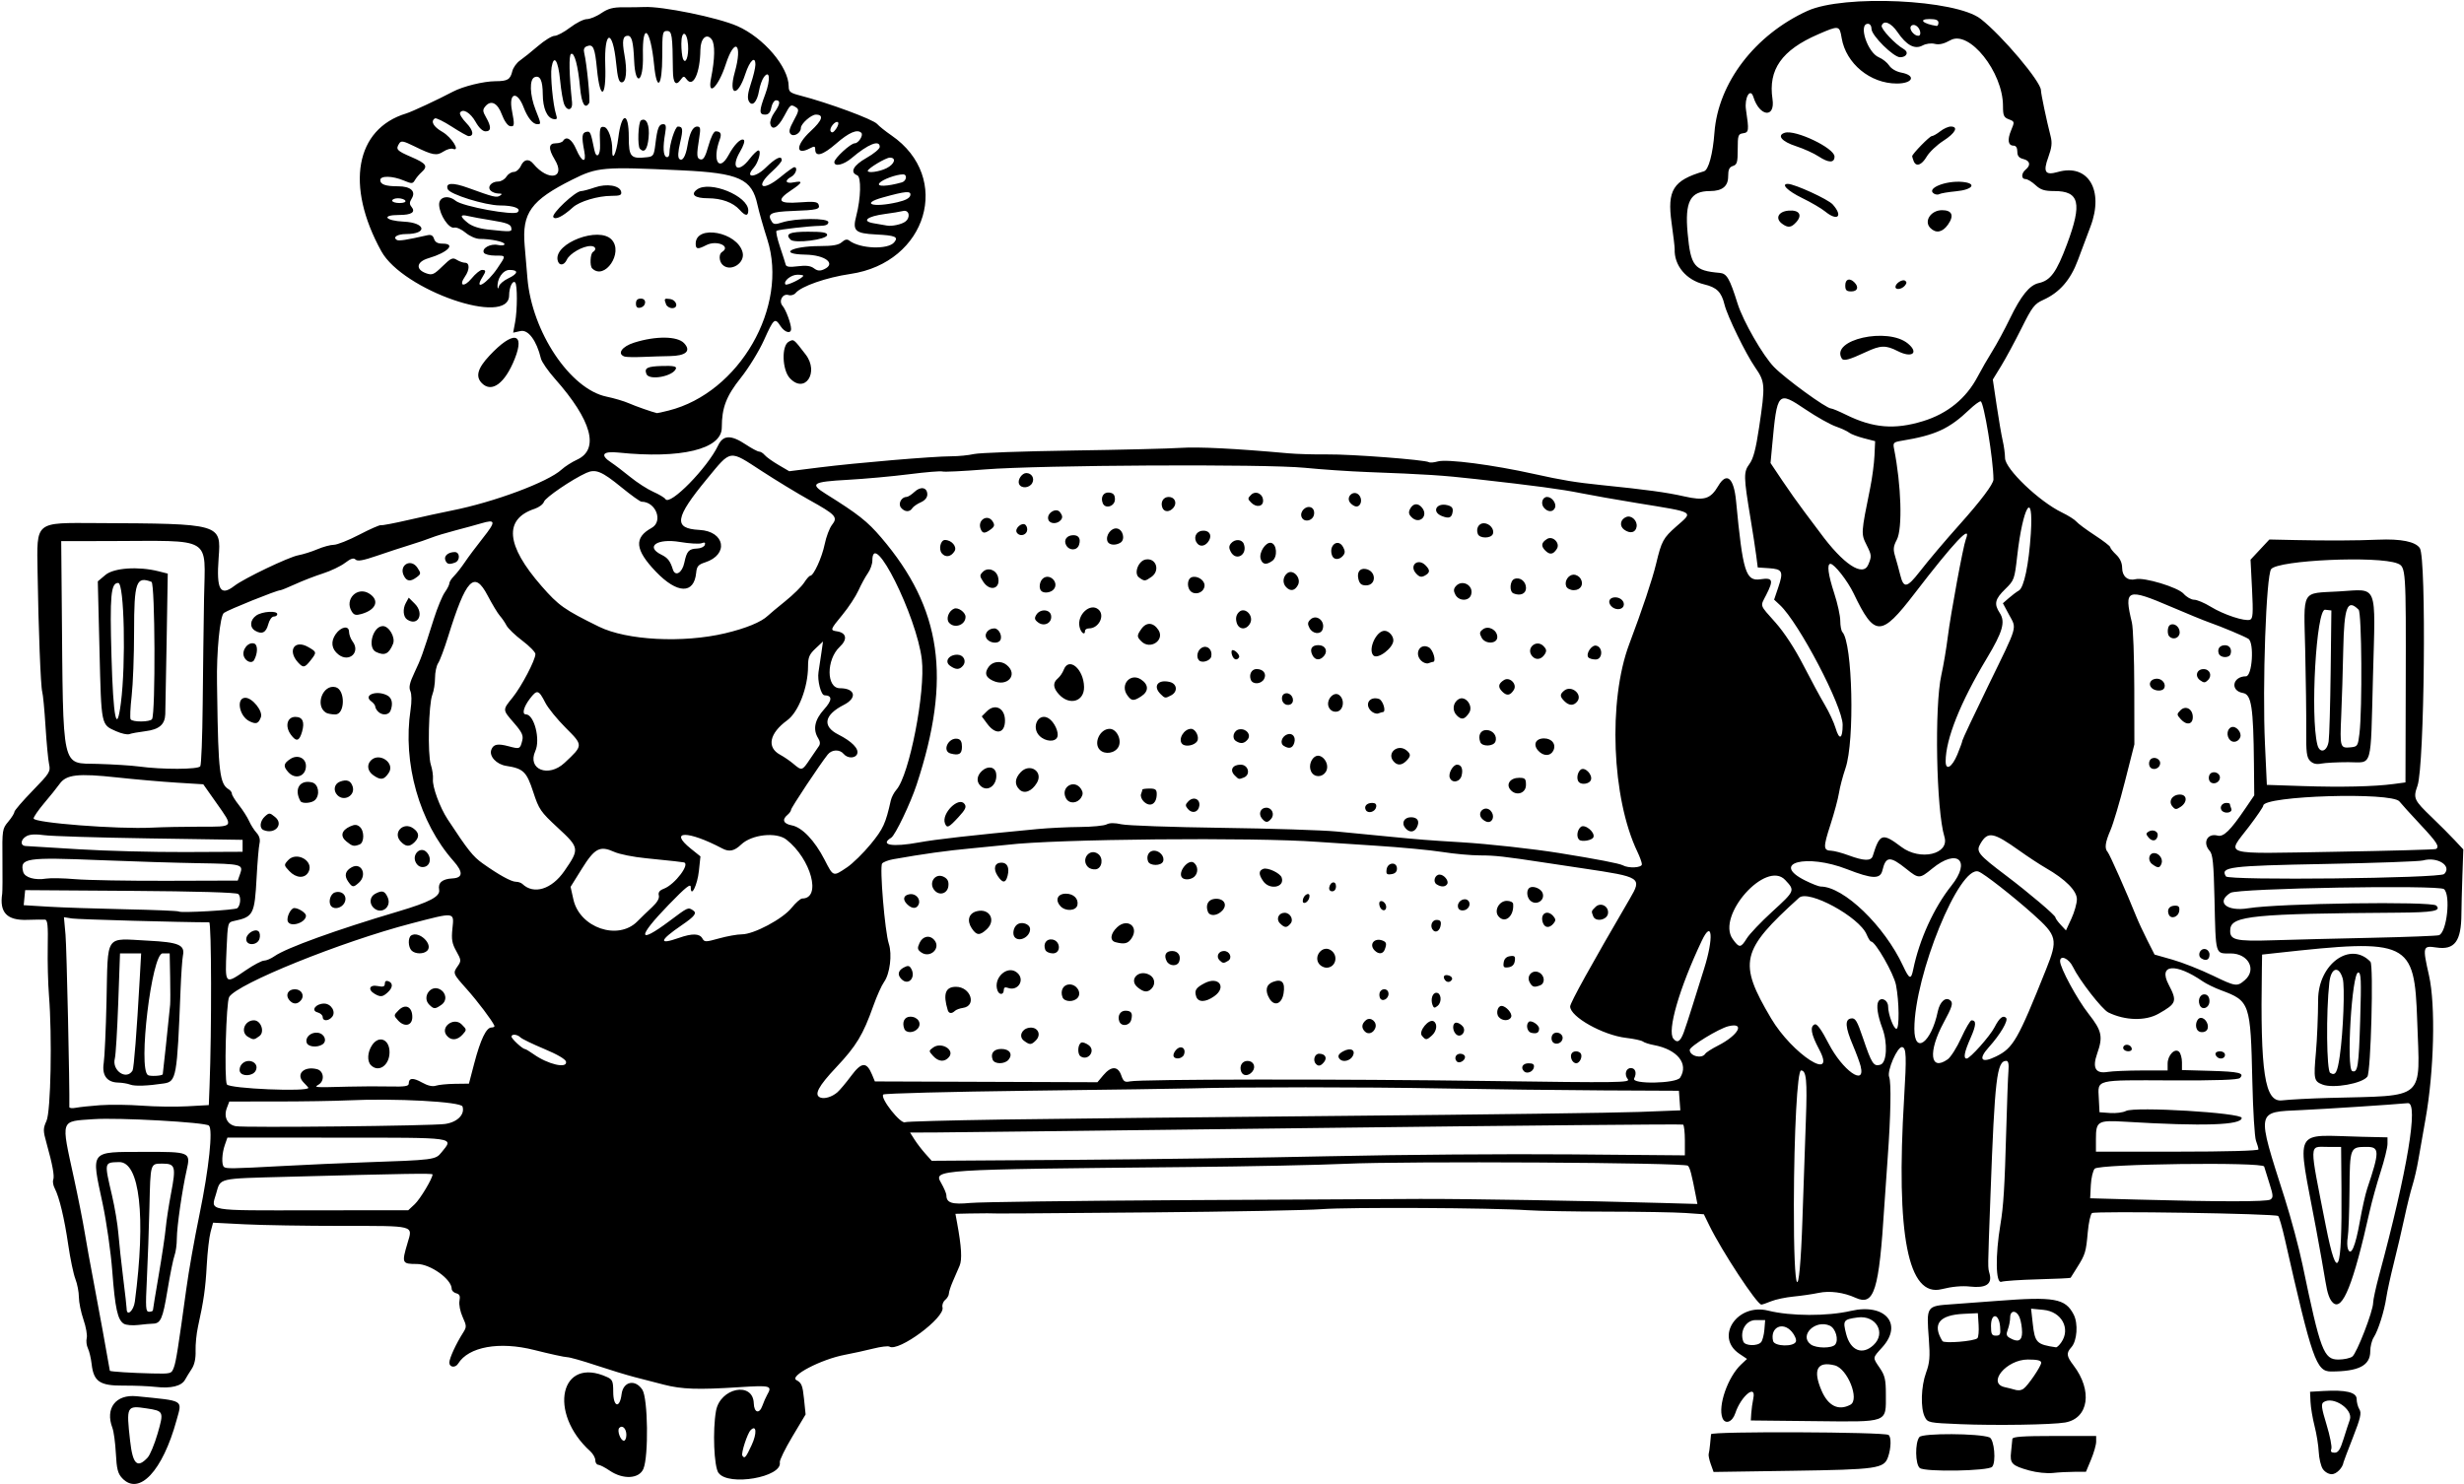
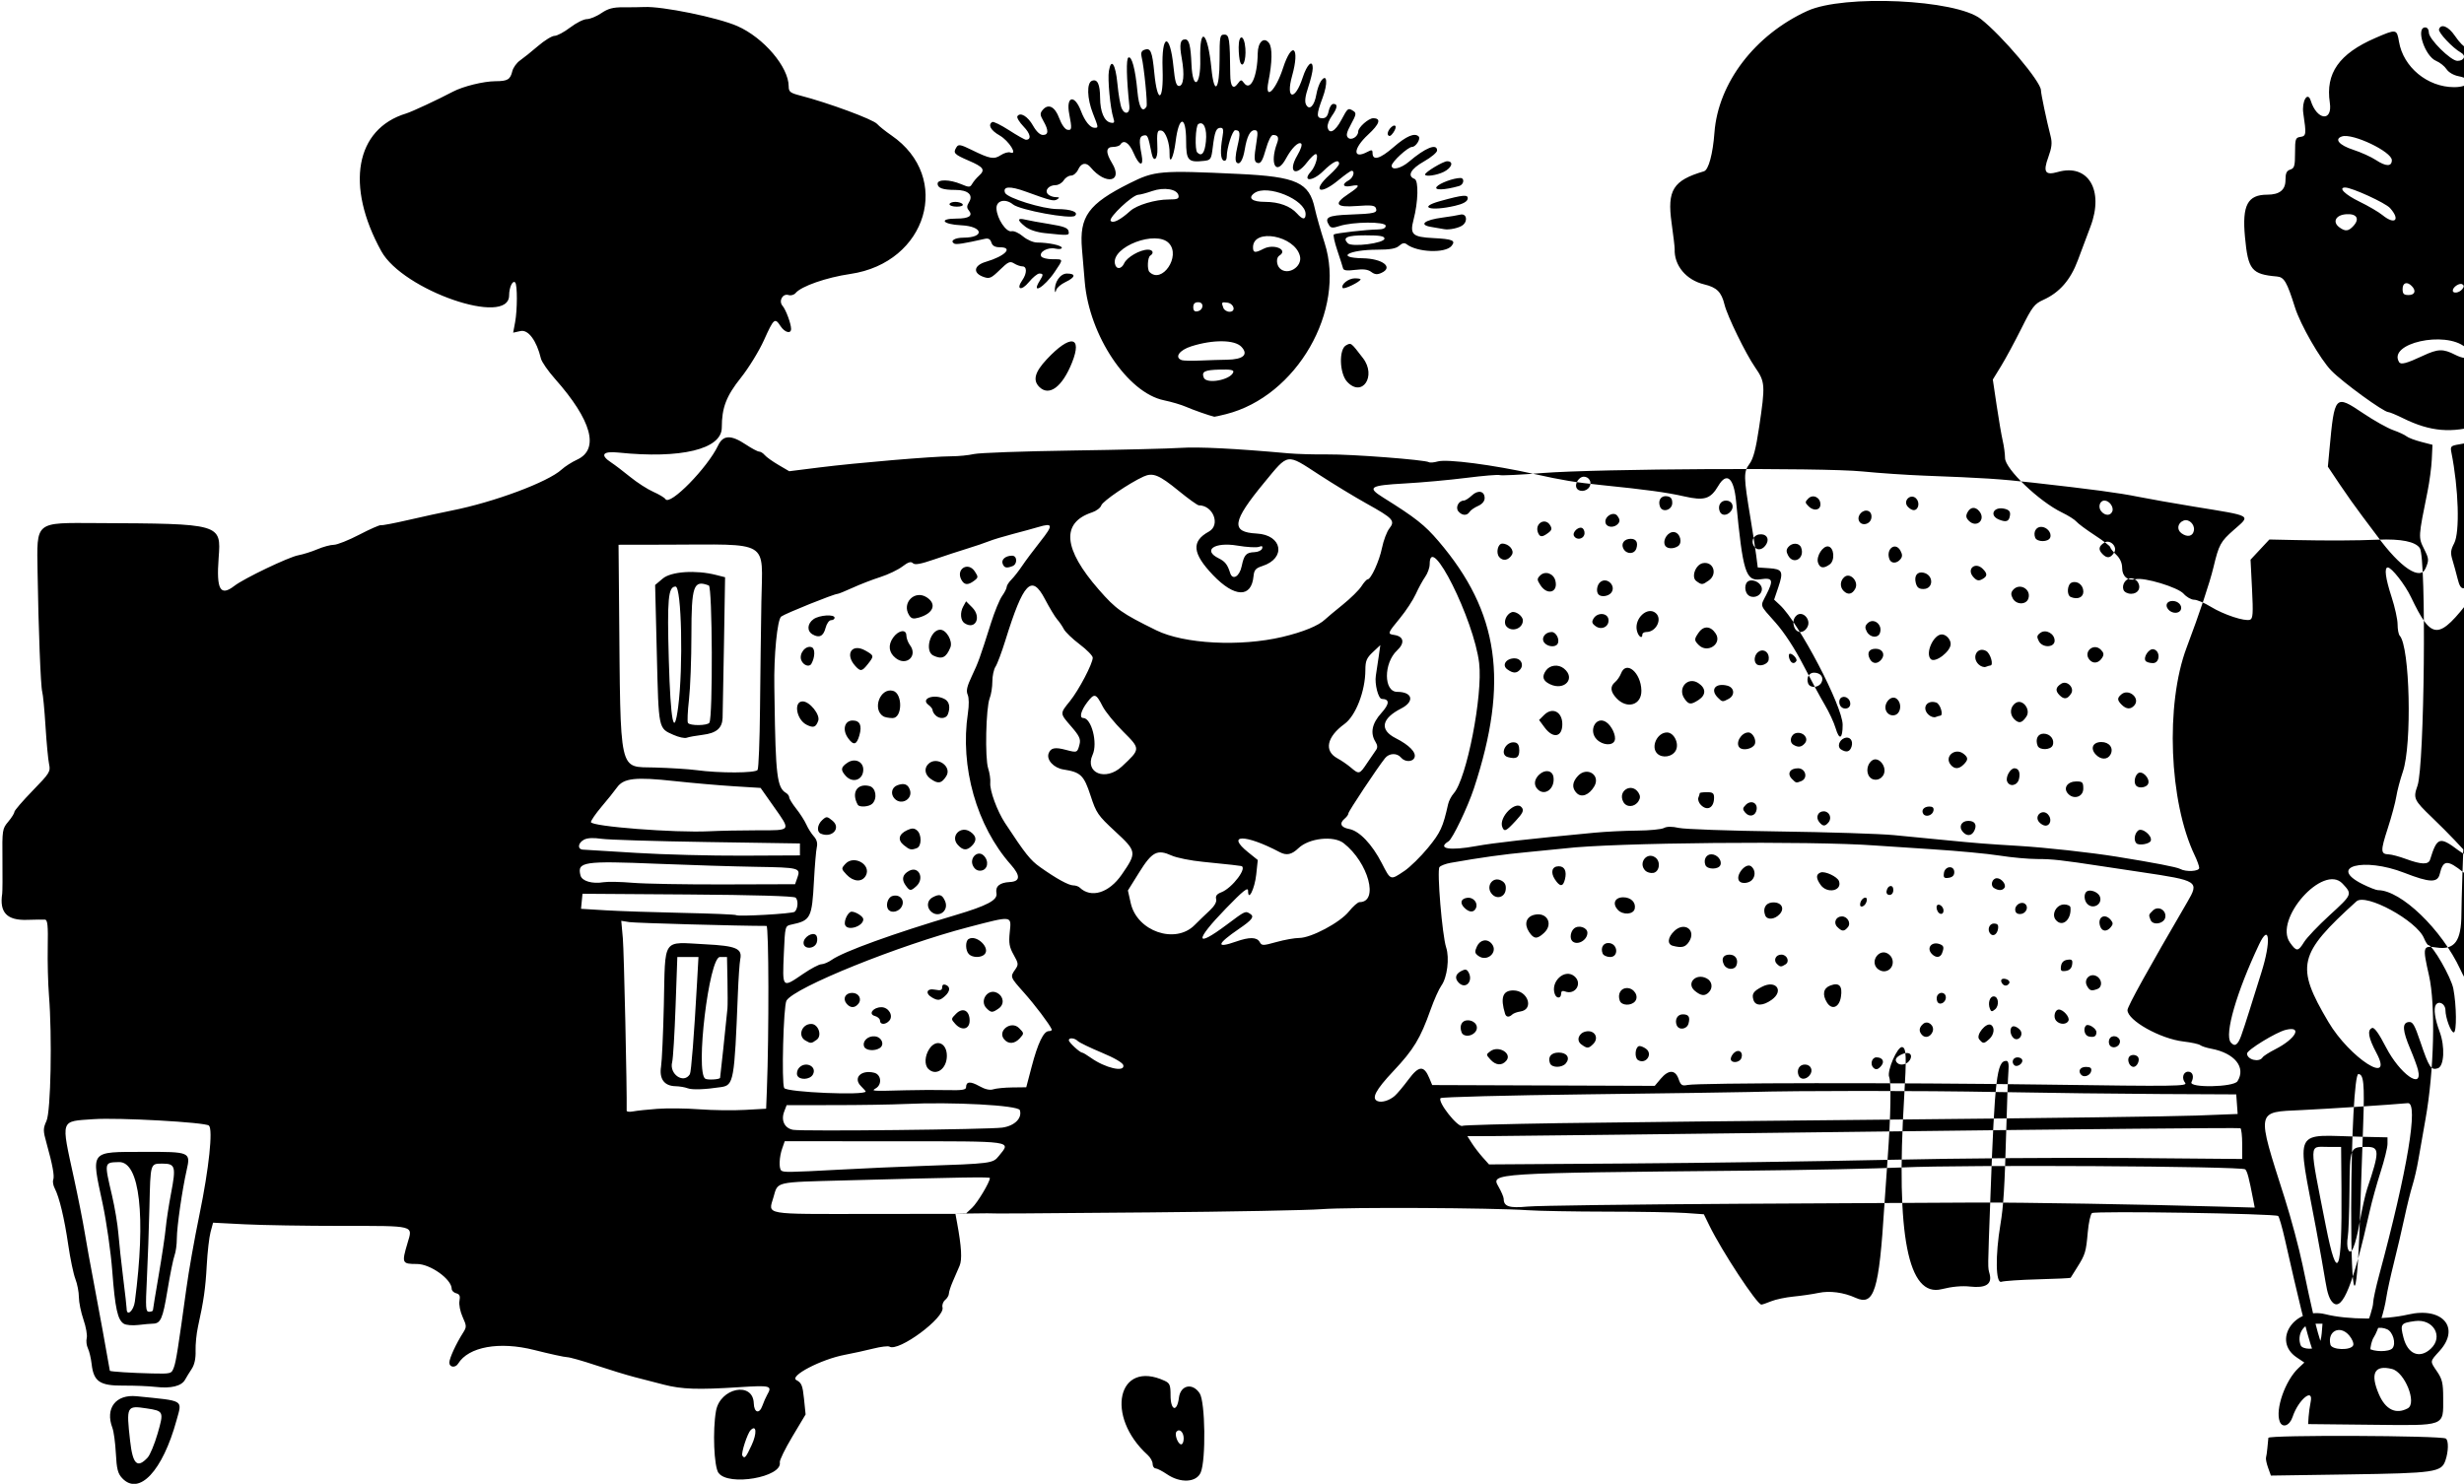
<svg xmlns="http://www.w3.org/2000/svg" id="svg44850" height="621" viewBox="0 0 1031 621" width="1031" version="1.1">
-   <path id="path44860" d="m51.121 618.63c-1.821-1.938-2.304-3.829-2.644-10.354-0.229-4.391-0.88-9.203-1.447-10.694-3.118-8.202 1.405-14.116 10.126-13.239 20.29 2.042 19.103 1.329 16.715 10.042-5.832 21.275-15.681 31.77-22.751 24.245zm10.649-8.612c1.016-1.091 2.902-5.634 4.192-10.096 2.651-9.175 2.55-9.407-4.594-10.487-8.406-1.272-8.556-0.977-6.927 13.567 1.105 9.865 2.992 11.672 7.329 7.017zm238.86 6.417c-1.887-2.654-2.491-17.801-1.034-25.947 1.734-9.692 15.498-12.455 15.805-3.173 0.132 3.977 2.322 4.597 3.594 1.017 0.554-1.557 1.456-3.613 2.006-4.568 2.218-3.853 1.501-4.048-11.75-3.199-17.19 1.101-23.964 0.874-31.44-1.056-3.47-0.9-9.01-2.33-12.31-3.18-3.3-0.86-10.58-3.08-16.17-4.94-5.59-1.87-11-3.39-12.02-3.39-1.018 0-7.242-1.36-13.832-3.022-14.546-3.669-27.43-1.349-31.781 5.722-1.168 1.899-3.704 1.588-3.678-0.45 0.023-1.813 2.766-7.788 5.693-12.398 1.583-2.493 1.574-2.885-0.144-6.695-1.028-2.28-1.601-5.216-1.313-6.726 0.39-2.041 0.063-2.796-1.373-3.172-1.03-0.27-1.88-1.1-1.88-1.85 0-4.02-8.92-10.41-14.53-10.41-6.306 0-6.455-0.334-3.928-8.841 2.199-7.405 3.376-7.1-27.336-7.098-15.24 0.001-33.637-0.301-40.883-0.671l-13.173-0.673-1.052 3.905c-0.578 2.148-1.296 8.399-1.595 13.891-0.528 9.701-1.261 14.848-3.667 25.736-0.638 2.888-1.089 7.432-1.002 10.098 0.103 3.16-0.451 5.773-1.59 7.504-0.961 1.461-2.233 3.531-2.825 4.6-1.468 2.652-5.883 3.735-12.238 3.001-2.923-0.337-9.04-0.586-13.594-0.553-9.845 0.072-12.412-1.681-13.251-9.053-0.272-2.392-0.97-5.331-1.552-6.533-0.581-1.201-0.806-3.143-0.5-4.316 0.307-1.172-0.308-4.647-1.366-7.722-1.05-3.07-1.916-7.3-1.916-9.41 0-2.1-0.659-5.52-1.465-7.59s-2.148-8.49-2.983-14.27c-1.594-11.02-3.747-20.009-5.673-23.683-0.629-1.2-0.905-2.806-0.612-3.568 0.588-1.533-0.264-6.21-2.765-15.169-1.522-5.451-1.525-6.203-0.045-9.5 1.789-3.986 2.397-35.364 1.018-52.581-0.396-4.95-0.623-14.062-0.503-20.25 0.171-8.817-0.073-11.275-1.127-11.365-0.74-0.063-4.118-0.024-7.508 0.087-8.447 0.28-11.636-3.08-10.421-10.97 0.127-0.82 0.172-7.25 0.1-14.29-0.127-12.35-0.044-12.89 2.427-15.82 1.407-1.68 2.558-3.51 2.558-4.08 0-0.571 3.43-4.562 7.621-8.87 7.182-7.38 7.58-8.022 6.907-11.135-0.393-1.81-1.063-8.92-1.49-15.8s-1.047-13.4-1.379-14.5c-0.639-2.12-1.588-26.56-1.946-50.09-0.326-21.49-1.375-20.62 24.786-20.5 52.14 0.247 52.052 0.221 50.975 14.575-0.999 13.327 0.682 16.28 6.64 11.667 3.977-3.079 22.634-12.017 26.635-12.759 2.062-0.383 5.7-1.528 8.083-2.545s5.464-1.849 6.847-1.849 6.183-1.911 10.667-4.246c4.484-2.335 8.542-4.118 9.017-3.962 0.475 0.156 5.65-0.824 11.5-2.179s14.011-3.132 18.136-3.95c17.798-3.529 40.292-11.926 46-17.171 1.375-1.264 4.3-3.13 6.5-4.148 9.401-4.349 6.072-16.468-9.283-33.796-2.906-3.279-5.557-7.106-5.893-8.505-1.798-7.492-5.293-12.209-8.522-11.5l-3.095 0.68 0.817-4.362c0.962-5.131 0.981-15.69 0.03-16.641-1.071-1.071-2.522 2.024-2.538 5.413-0.065 13.224-44.424-2.113-53.467-18.486-15.159-27.449-10.865-51.224 10.417-57.672 2.369-0.718 13.277-5.805 19.534-9.11 4.246-2.243 12.859-4.363 17.799-4.381 5.088-0.019 6.196-0.677 7.056-4.195 0.365-1.491 1.821-3.516 3.237-4.5 1.416-0.984 4.801-3.702 7.524-6.04s5.832-4.25 6.909-4.25 4.021-1.575 6.543-3.5 5.656-3.5 6.964-3.5 4.033-1.123 6.055-2.495c2.867-1.946 4.913-2.486 9.294-2.457 3.09 0.021 6.968-0.03 8.618-0.113 7.537-0.378 30.844 4.387 39.011 7.977 10.993 4.832 21.466 17.12 21.483 25.207 0.005 2.285 0.613 2.777 4.756 3.848 11.777 3.045 30.543 9.974 32.25 11.908 0.825 0.935 3.525 3.093 6 4.795 25.569 17.588 14.975 53.269-17.215 57.983-10.057 1.473-20.531 5.129-22.912 7.998-0.636 0.766-1.959 1.138-2.94 0.826-2.458-0.78-4.26 2.474-2.504 4.521 1.404 1.637 3.571 7.491 3.571 9.65 0 2.222-2.652 1.53-4.408-1.149-2.397-3.659-2.812-3.31-6.931 5.837-2.065 4.585-6.418 11.673-9.672 15.75-6.117 7.662-7.988 12.553-7.988 20.876 0 9.021-17.107 13.149-43.25 10.438-6.597-0.684-7.832 1.006-3.033 4.15 1.494 0.979 5.076 3.702 7.959 6.05 2.883 2.349 7.228 5.148 9.654 6.221 2.426 1.073 4.721 2.452 5.1 3.065 1.837 2.972 17.603-13.114 22.061-22.509 2.066-4.353 5.366-4.462 11.509-0.378 2.475 1.645 5.007 2.993 5.628 2.996 0.62 0.002 1.671 0.659 2.335 1.459 0.664 0.8 3.244 2.648 5.732 4.106l4.525 2.652 12.64-1.586c15.323-1.922 47.566-4.649 55.14-4.664 3.025-0.006 7.3-0.429 9.5-0.941s20.65-1.174 41-1.471c20.35-0.297 40.825-0.798 45.5-1.113 7.428-0.501 22.978 0.284 45 2.272 3.575 0.323 11 0.534 16.5 0.47 9.893-0.116 40.766 2.25 42.38 3.247 0.46 0.284 2.137 0.144 3.728-0.312 3.822-1.095 23.145 1.425 40.392 5.269 11.591 2.583 17.312 3.526 28 4.614 18.996 1.934 27.403 3.083 34.71 4.745 8.434 1.919 10.99 1.128 14.258-4.41 3.513-5.955 6.507-3.39 7.435 6.369 2.832 29.778 4.046 33.656 10.251 32.725 5.137-0.77 5.53 0.333 2.346 6.575-2.543 4.986-2.921 3.867 3.897 11.548 3.676 4.141 8.06 10.845 11.638 17.798 3.157 6.135 7.209 13.629 9.003 16.654s3.824 7.398 4.51 9.717c1.557 5.262 2.951 4.608 2.951-1.383 0-7.738-18.323-42.728-26.239-50.107l-2.438-2.273 1.742-5.147c2.248-6.642 1.762-7.641-3.902-8.007l-4.69-0.31-0.64-5c-0.352-2.75-1.424-9.725-2.381-15.5-2.917-17.59-2.954-19.438-0.455-22.818 1.63-2.205 2.685-6.203 4.045-15.333 2.644-17.745 2.56-18.989-1.685-25.124-3.942-5.696-11.612-21.43-12.785-26.226-1.292-5.284-3.228-7.212-8.514-8.48-7.533-1.807-12.629-7.921-12.346-14.81 0.029-0.709-0.551-5.617-1.29-10.907-1.92-13.735 0.63-17.809 13.55-21.608 1.911-0.562 3.717-7.232 4.384-16.192 1.546-20.772 16.923-40.91 38.889-50.933 15.258-6.962 62.106-4.796 72.525 3.354 8.94 6.996 25.2 26.26 25.2 29.862 0 1.436 2.353 12.621 4.056 19.277 0.698 2.73 0.471 4.762-0.972 8.711-2.285 6.252-1.333 7.734 3.987 6.209 12.676-3.635 19.421 7.638 13.662 22.834-1.394 3.678-3.768 10.012-5.277 14.077-3.07 8.272-7.661 13.546-14.461 16.612-3.717 1.676-4.651 2.893-9.157 11.932-2.76 5.536-6.584 12.621-8.498 15.744l-3.48 5.679 1.606 10.821c0.883 5.952 2.029 12.621 2.546 14.821 0.517 2.2 0.951 5.444 0.964 7.208 0.034 4.555 14.281 18.184 23.816 22.785 2.643 1.275 5.37 2.999 6.061 3.831 0.69 0.832 4.156 3.402 7.701 5.712s6.446 4.549 6.446 4.977c0 0.428 1.117 1.837 2.483 3.132 1.628 1.544 2.489 3.461 2.5 5.57 0.019 3.533 2.384 5.515 5.606 4.697 3.567-0.906 17.733 3.38 20.114 6.086 1.211 1.377 3.186 2.503 4.389 2.503s4.333 1.32 6.955 2.934c5.397 3.321 14.299 6.255 16.461 5.425 1.195-0.458 1.335-2.655 0.819-12.836l-0.623-12.283 3.938-4.222 3.938-4.222 10.96 0.233c13.225 0.281 25.688 0.225 34.46-0.156 9.676-0.42 15.747 0.81 17.545 3.555 2.798 4.271 1.94 91.161-0.983 99.411-1.867 5.27-1.54 5.984 6.106 13.321 3.207 3.078 7.458 7.338 9.447 9.468l3.615 3.872-0.383 11c-0.211 6.05-0.394 13.25-0.407 16-0.055 11.472-2.828 15.194-10.466 14.048-5.724-0.858-5.839-0.423-3.098 11.707 2.813 12.444 2.131 40.131-1.484 60.245-1.087 6.05-2.431 13.7-2.986 17-0.555 3.3-1.662 8.088-2.46 10.64s-2.303 8.627-3.345 13.5-3.025 13.36-4.407 18.86-2.809 12.025-3.172 14.5c-0.838 5.712-3.402 13.842-5.276 16.727-0.796 1.225-1.446 3.837-1.446 5.804 0 5.984-4.824 8.469-16.44 8.469-6.15 0-7.911-5.057-19.302-55.43-1.111-4.912-2.366-9.252-2.789-9.646-1.086-1.009-76.524-2.192-77.902-1.222-0.623 0.439-1.419 4.045-1.769 8.014-0.732 8.296-1.05 9.345-4.488 14.783-1.391 2.2-2.6 4.128-2.688 4.285s-6.182 0.444-13.542 0.638c-7.36 0.194-14.321 0.662-15.469 1.039-2.354 0.774-2.536-11.042-0.37-23.962 1.302-7.77 1.782-15.567 2.46-40 0.305-11 0.712-21.912 0.903-24.25 0.24-2.927-0.042-4.25-0.906-4.25-3.953 0-4.815 7.316-6.603 56-1.21 32.951-1.179 29.88-0.336 33.298 1.035 4.195-1.681 5.894-8.244 5.157-3.348-0.376-7.546 0.011-11.859 1.092-14.068 3.528-19.184-22.559-15.699-80.047 1.055-17.404 0.921-20.926-0.811-21.266-1.966-0.386-6.478 9.988-5.449 12.53 0.916 2.264 0.662 16.221-0.614 33.736-0.561 7.7-1.188 16.7-1.394 20-2.233 35.817-4.232 42.218-12.066 38.648-4.941-2.251-10.813-3.031-15.426-2.05-2.475 0.527-7.2 1.218-10.5 1.537-3.3 0.319-7.518 1.206-9.372 1.972-1.855 0.766-3.697 1.393-4.095 1.393-1.834 0-16.522-22.332-21.802-33.148l-2.269-4.648-7.731-0.544c-4.19-0.29-18.92-0.55-32.67-0.56-13.75-0.015-28.825-0.288-33.5-0.608-14.553-0.995-74.965-1.296-86-0.429-5.775 0.454-38.175 1.064-72 1.355-57.178 0.492-63.926 0.529-68 0.375-0.825-0.031-4.146 0.005-7.381 0.08l-5.881 0.137 0.689 3.75c1.857 10.103 2.163 15.397 1.042 18.019-0.642 1.502-1.911 4.434-2.819 6.515-0.908 2.081-1.651 4.389-1.651 5.128s-0.706 1.93-1.569 2.646c-0.863 0.716-1.357 2.113-1.098 3.104 1.123 4.294-18.424 18.754-22.198 16.421-0.556-0.344-3.627 0.031-6.823 0.832-3.196 0.801-8.511 1.966-11.811 2.587-9.971 1.878-23.474 8.932-20.291 10.6 2.152 1.127 2.6 2.234 3.174 7.837l0.668 6.524-5.542 9.269c-3.048 5.098-5.414 9.944-5.257 10.769 1.178 6.212-21.562 10.147-25.624 4.434zm13.887-11.664c2.287-4.936 2.015-8.733-0.445-6.219-1.354 1.384-4.05 9.674-3.457 10.633 0.915 1.481 1.453 0.873 3.902-4.413zm-241.75-32.53c0.907-2.455 1.816-8.198 5.183-32.75 1.087-7.926 3.301-20.428 5.578-31.5 3.914-19.031 5.631-35.283 3.899-36.911-1.483-1.394-37.923-3.42-48.345-2.687-14.034 0.987-13.589-0.357-8.157 24.598 1.736 7.975 3.784 18.325 4.551 23 0.768 4.675 2.353 13.45 3.523 19.5 1.569 8.113 6.694 36.202 6.968 38.195 0.048 0.349 9.33 0.94 17.656 1.125 8.022 0.178 8.142 0.144 9.144-2.57zm-20.948-18.23c-2.607-1.61-3.648-6.35-4.837-22.02-0.605-7.975-2.425-20.709-4.044-28.297-4.812-22.554-5.611-21.55 17.202-21.619 19.437-0.059 19.693 0.051 17.963 7.638-1.859 8.16-4.109 23.81-4.109 28.59 0 2.509-0.434 5.702-0.964 7.098s-1.871 8.03-2.98 14.744c-1.961 11.877-2.82 13.803-6.166 13.835-0.886 0.008-3.586 0.252-6 0.542-2.414 0.29-5.143 0.061-6.065-0.508zm4.609-9.269c4.673-35.654 2.062-58.627-6.637-58.393-6.257 0.169-6.208-0.067-2.899 14.063 1.149 4.906 2.345 12.106 2.657 16 0.312 3.894 1.215 12.236 2.006 18.538 0.791 6.302 1.439 12.04 1.439 12.75 0 3.467 2.922 0.95 3.434-2.958zm7.566 3.6c0-0.357 1.091-6.994 2.424-14.75s2.651-16.593 2.928-19.639c0.277-3.046 1.285-9.615 2.24-14.599 2.124-11.08 1.761-12.36-3.503-12.36-5.255 0-5.114-0.46-5.556 18.22-0.212 8.95-0.692 22.47-1.067 30.03-0.608 12.25-0.507 13.75 0.925 13.75 0.885 0 1.608-0.29 1.608-0.65zm920.28 19.4c1.882-1.412 8.704-19.042 8.711-22.514 0.003-1.245 1.127-6.42 2.499-11.5 11.841-43.85 16.612-72.483 12.006-72.046-6.71 0.636-33.927 2.411-44.508 2.903-19.157 0.89-18.901-0.461-6.997 36.907 2.628 8.25 5.997 20.85 7.486 28 7.476 35.888 8.843 39.5 14.951 39.5 2.303 0 4.936-0.562 5.852-1.25zm-8.022-22.45c-1.454-1.256-2.418-3.914-3.193-8.8-0.611-3.85-2.41-13.975-3.999-22.5-8.035-43.103-10.154-38.877 19.181-38.235l10.75 0.24v2.748c0 1.511-1.305 6.799-2.899 11.75s-3.653 12.377-4.575 16.502c-6.78 30.345-11.312 41.715-15.264 38.3zm3.48-47.55-0.15-17.75h-5.737c-7.746 0-7.692-2.643-0.676 33 4.879 24.786 6.857 20.188 6.561-15.25zm7.672 13.532c0.956-5.38 2.343-11.582 3.083-13.782 5.236-15.566 5.223-17.5-0.119-17.5-7.092 0-7.125 0.082-7.279 18.222-0.076 8.953-0.403 17.737-0.727 19.52-0.324 1.783-0.282 4.033 0.092 5 1.256 3.241 3.094-1.014 4.95-11.461zm-233.2-1.516c0.465-13.896 1.105-32.359 1.421-41.029 0.61-16.57 0.2-20.73-2.02-20.73-1.553 0-2.929 25.647-3.004 56-0.1 40.41 2.32 44.277 3.609 5.766zm-580.69-5.76c2.28-2.13 7.48-10.8 7.48-12.48 0-0.521-10.93-0.344-60.5 0.977-29.832 0.795-28.122 0.395-30.052 7.032-2.187 7.524-4.869 7.053 39.899 7.01l40.49-0.04 2.68-2.5zm319.98-1.71c44-0.25 89.225-0.486 100.5-0.524 19.259-0.066 69.625 0.776 101.87 1.702l14.371 0.413-0.613-3.19c-1.792-9.32-2.478-11.939-3.358-12.819-1.324-1.324-118.33-1.983-143.27-0.808-10.725 0.505-40.425 1.118-66 1.361-105.86 1.006-106.43 1.042-103.23 6.591 1.228 2.135 2.234 4.489 2.234 5.233 0 3.182 2.326 3.927 10 3.203 4.125-0.389 43.5-0.912 87.5-1.162zm456.47-0.252c1.287-0.814 1.24-1.673-0.37-6.735-1.015-3.191-2.009-6.384-2.21-7.096-0.556-1.968-68.938-1.106-70.889 0.894-0.75 0.77-1.48 3.88-1.64 6.9l-0.276 5.5 19.456 0.533c34.83 0.954 54.427 0.955 55.931 0.004zm-831.47-14.06c9.9-0.533 24.975-1.208 33.5-1.5 29.779-1.018 30.222-1.075 32.745-4.201 5.178-6.415 7.097-6.145-43.667-6.158l-45.922-0.011-1.078 3.093c-1.211 3.474-1.42 8.119-0.412 9.128 0.853 0.853 3.061 0.822 24.833-0.351zm439-4.102c28.6-0.64 73.488-0.979 99.75-0.754l47.75 0.408v-6.208c0-3.414-0.338-6.412-0.75-6.66-0.412-0.249-68.7 0.383-151.75 1.403s-155.66 1.873-161.35 1.893l-10.35 0.03 1.848 2.91c1.016 1.601 3.053 4.261 4.527 5.911l2.678 3 57.822-0.389c31.8-0.21 81.22-0.91 109.82-1.55zm387.5-2.81c0-0.514-0.464-2.155-1.031-3.646-0.567-1.491-1.253-12.658-1.526-24.815-0.736-32.871-1.013-33.679-13.089-38.16-2.67-0.991-6.12-2.671-7.665-3.734-11.406-7.842-18.72-7.17-14.288 1.313 3.68 7.042 3.364 7.957-4.227 12.246-5.486 3.099-13.979 2.878-20.99-0.546-2.639-1.289-12.212-13.615-14.818-19.078-1.69-3.54-5.37-5.16-5.37-2.37 0 2.764 7.12 15.917 11.926 22.033 5.574 7.092 6.099 9.531 3.587 16.652-2.109 5.977-0.686 8.492 4.334 7.662 2.009-0.332 8.491-0.609 14.403-0.615l10.75-0.01v-2.845c0-3.549 3.063-6.692 4.814-4.941 0.652 0.652 1.186 2.634 1.186 4.403v3.216l11.919 0.334c11.989 0.336 14.395 0.919 12.324 2.99-0.783 0.783-9.549 1.086-28.933 1.002-31.889-0.138-30.523-0.475-30.115 7.434l0.3 5.9 4.441 0.317c2.442 0.174 5.423-0.209 6.624-0.852 3.604-1.929 48.435 0.756 48.435 2.901 0 3.055-16.007 3.579-48.836 1.596-11.35-0.69-12.16-0.22-12.16 7.15v5.378h34c20.422 0 34-0.373 34-0.935zm-17.33-38.74c-1.27-1.26-0.66-2.33 1.33-2.33 1.111 0 2 0.667 2 1.5 0 1.522-2.115 2.051-3.333 0.833zm-39.124-3.264c-0.316-0.512-0.118-1.214 0.441-1.559 1.193-0.738 3.016 0.199 3.016 1.549 0 1.217-2.707 1.225-3.457 0.01zm31.124-7.736c-1.55-1.55-0.65-5.33 1.26-5.33 2.003 0 3.665 3.224 2.573 4.991-0.709 1.147-2.844 1.337-3.839 0.342zm0.723-10.759c-0.91-2.371 0.378-4.765 2.357-4.384 1.107 0.213 1.753 1.249 1.753 2.81 0 2.851-3.156 4.059-4.11 1.574zm-734.17 49.83c5.144-0.728 8.374-3.952 7.312-7.299-0.648-2.042-28.117-3.519-48.033-2.583-5.5 0.259-18.899 0.472-29.775 0.474l-19.77 0.01-1.035 2.722c-1.417 3.727 0.21 7.004 3.78 7.614 4.048 0.691 81.912-0.137 87.526-0.932zm232.32-1.85c21.43-0.32 86.44-1.02 144.46-1.55 58.025-0.533 113.29-1.27 122.8-1.636l17.3-0.666-0.3-4.098-0.3-4.1-31.5-0.15c-17.325-0.085-47.925-0.459-68-0.832-32.877-0.611-83.429-0.616-104.5-0.011-4.4 0.126-35 0.565-68 0.974s-60.404 1.121-60.899 1.582c-1.518 1.415 7.391 12.681 9.162 11.587 0.45-0.278 18.35-0.77 39.778-1.092zm-376.54-6.01c4.125-0.303 12-0.21 17.5 0.207 5.5 0.41 14.022 0.53 18.938 0.25l8.938-0.5 0.312-8c0.912-23.396 0.817-68.5-0.145-68.499-11.251 0.014-54.948-1.201-57.414-1.597l-3.371-0.541 0.66 7.318c0.48 5.315 1.775 63.726 1.6 72.148-0.009 0.456 1.22 0.588 2.733 0.293 1.512-0.295 6.125-0.784 10.25-1.087zm12.496-8.616c-1.098-0.429-3.389-0.811-5.091-0.849-4.661-0.106-6.822-3.063-5.999-8.208 0.368-2.304 0.893-13.903 1.167-25.776 0.661-28.735-0.977-26.337 17.358-25.408 12.912 0.654 15.542 1.781 14.615 6.26-0.292 1.408-0.743 7.961-1.002 14.561-1.43 36.365-1.749 38.15-6.954 38.937-6.865 1.038-12.203 1.221-14.093 0.483zm13.602-4.286c0.08-0.109 2.388-21.85 3.093-29.133 0.106-1.1 0.107-6.388 0.001-11.75l-0.192-9.75h-2.965c-4.548 0-10.359 48.328-6.125 50.944 0.951 0.588 5.703 0.349 6.188-0.311zm-12.634-1.57c0.565-0.913 1.772-16.334 2.999-38.309l0.6-10.75h-4.422-4.422l-0.739 20.708c-0.407 11.389-1.046 21.852-1.42 23.25-1.352 5.049 4.811 9.295 7.403 5.101zm919.04 11.43c41.091-1.106 38.073 1.533 36.918-32.289-1.141-33.419-3.334-34.475-58.909-28.359l-5.991 0.659-0.096 6c-0.693 43.552 1.194 55.856 8.439 55.018 3.101-0.359 11.938-0.822 19.638-1.03zm-2.664-5.58c-3.631-1.387-3.801-2.21-2.79-13.527 0.485-5.435 0.899-15.315 0.918-21.957 0.044-14.957 13.487-24.738 21.887-15.924 1.367 1.434 0.185 46.068-1.272 48.061-2.126 2.908-14.234 5.07-18.743 3.347zm7.192-12.014c1.463-10.198 2.173-29.122 1.215-32.394-1.624-5.549-4.894-4.557-5.591 1.696-1.396 12.511-1.162 36.87 0.363 37.813 2.198 1.359 3.002-0.067 4.013-7.115zm8.542-15.286c0.5-16.58 0.37-19.61-0.83-19.61-2.65 0-5.083 40.363-2.488 41.27 2.302 0.804 2.724-1.949 3.32-21.661zm-637.19 30.523c1.036-0.897 3.642-4 5.791-6.895 4.339-5.844 6.455-5.96 8.725-0.48l1.174 2.834 46.56 0.166 46.56 0.166 2.492-2.962c3.276-3.894 6.106-3.859 7.483 0.092 0.908 2.605 1.452 2.974 3.698 2.512 4.565-0.94 88.247-1.029 150.11-0.159 54.592 0.767 59.363 0.704 58.138-0.772-1.564-1.884-0.808-4.634 1.274-4.634 1.918 0 2.575 2.053 1.391 4.349-1.296 2.515 17.654 2.17 19.246-0.35 3.667-5.807-1.177-11.797-11.022-13.63-1.925-0.358-3.98-1.025-4.566-1.481-0.586-0.456-3.736-1.14-7-1.52-9.73-1.13-23.44-8.83-23.44-13.15 0-1.515 8.787-17.388 25.032-45.217 5.076-8.696 4.66-8.966-19.311-12.526-5.071-0.753-12.371-1.849-16.221-2.436-17.187-2.62-20.938-3.038-27.269-3.042-3.702-0.002-10.781-0.648-15.731-1.435-4.95-0.787-17.55-1.974-28-2.639s-21.25-1.377-24-1.584c-26.593-2-110.17-1.217-130 1.218-1.65 0.203-8.4 0.871-15 1.486-10.563 0.984-20.001 2.297-32.734 4.553-2.054 0.364-4.146 1.166-4.65 1.783-1.123 1.374 1.141 28.592 2.796 33.622 1.46 4.438 0.441 12.586-1.995 15.956-1.012 1.399-3.038 5.919-4.502 10.044-4.292 12.092-7.09 16.723-15.488 25.639-7.552 8.018-9.436 11.598-6.676 12.689 1.759 0.696 4.918-0.276 7.133-2.196zm168.98-8.63c-0.897-2.339 0.37-4.5 2.638-4.5 2.544 0 3.651 2.511 1.989 4.513-1.588 1.913-3.891 1.907-4.628-0.013zm118.34-0.132c-1.57-1.57-0.57-3.37 1.87-3.37 1.906 0 2.486 0.451 2.239 1.738-0.351 1.82-2.906 2.833-4.111 1.629zm-87.035-3.035c-1.46-1.47-0.62-4.34 1.28-4.34 2.553 0 3.535 1.721 2.023 3.544-1.32 1.591-2.269 1.818-3.297 0.79zm-135.3-1.84c-1.02-2.67 0.45-4.5 3.64-4.5 3.446 0 4.906 2.203 2.989 4.513-1.6 1.928-5.886 1.919-6.628-0.013zm194.24 0.764c-1.32-1.31-0.48-3.26 1.4-3.26 1.1 0 2 0.627 2 1.393 0 1.508-2.429 2.845-3.402 1.871zm48.006-0.855c-0.76-1.96 0.05-3.41 1.89-3.41 0.76 0 1.635 0.409 1.944 0.91 0.84 1.35-0.46 4.09-1.94 4.09-0.707 0-1.561-0.716-1.896-1.59zm-267.19-1.5c-1.856-2.051-1.856-2.117 0.036-3.5 3.41-2.494 9.155 0.946 6.641 3.976-1.833 2.209-4.414 2.025-6.677-0.476zm170.25 1.424c-1.169-1.169-0.724-2.232 1.411-3.375 3.085-1.651 5.29-0.514 3.93 2.027-1.047 1.956-3.99 2.699-5.341 1.348zm-108.5-1.213c-1.505-0.953-1.223-5.28 0.378-5.806 0.572-0.188 1.922 0.313 3 1.113 3.037 2.255-0.177 6.719-3.378 4.693zm38.83-0.5c0-0.758 0.694-1.954 1.542-2.658 1.911-1.586 3.804-0.032 2.883 2.368-0.77 2.01-4.43 2.25-4.43 0.29zm-62.559-6.064c-2.218-1.647-1.071-4.794 1.964-5.391 3.642-0.716 5.598 2.687 3.023 5.261-1.936 1.936-2.534 1.952-4.987 0.13zm220.92-0.052c-0.346-0.903-0.15-2.121 0.436-2.707 1.524-1.524 4.41-0.131 4.012 1.935-0.443 2.302-3.648 2.857-4.448 0.771zm-54.412-2.064c-1.512-1.822 2.948-7.24 4.944-6.007 1.687 1.042 1.316 4.062-0.725 5.909-2.254 2.04-2.6 2.048-4.219 0.098zm14.255-0.636c-1.63-1.64-1.52-4.81 0.18-4.81 0.758 0 1.956 0.698 2.664 1.55 1.757 2.117-0.91 5.181-2.834 3.257zm-38.085-1.085c-1.554-1.554-1.402-3.244 0.428-4.763 1.961-1.628 4.86 0.81 3.909 3.287-0.82 2.136-2.952 2.862-4.338 1.477zm69.628 0.529c-1.695-0.385-2.403-3.264-1.119-4.549 0.97-0.97 4.369 1.188 4.369 2.774 0 1.749-0.988 2.288-3.25 1.775zm-262.37-1.692c-1.065-2.776 0.072-5.058 2.521-5.058 3.154 0 4.941 2.776 3.165 4.916-1.642 1.978-4.949 2.061-5.686 0.142zm89.98-3.06c-0.885-2.305 0.358-4.5 2.548-4.5 2.479 0 3.15 1.058 2.425 3.826-0.653 2.498-4.094 2.965-4.973 0.674zm158.74-1.873c-1.26-1.53-0.48-4.63 1.18-4.63 1.852 0 4.609 3.13 4.047 4.594-0.69 1.798-3.74 1.817-5.22 0.033zm-230.54-2.88c-2.044-6.73-0.979-9.75 3.439-9.75 6.194 0 8.817 8.006 2.895 8.835-1.315 0.184-2.819 0.747-3.341 1.25-1.325 1.277-2.544 1.141-2.993-0.335zm202.87-2.079c-0.919-2.394-0.067-5.171 1.586-5.171 2.042 0 2.431 3.886 0.546 5.45-1.264 1.049-1.642 0.999-2.133-0.279zm-68.18-2.62c-2.042-3.298-1.521-5.992 1.372-7.092 3.755-1.428 5.211 0.136 4.459 4.789-0.709 4.389-3.786 5.604-5.83 2.303zm-86.666-0.686c-1.06-2.78 0.36-5.36 2.95-5.36 3.032 0 5.158 3.464 3.415 5.564-1.615 1.946-5.586 1.819-6.363-0.205zm55.919-0.35c-0.806-2.538-0.086-3.656 3.57-5.546 5.863-3.032 9.335 1.687 4.023 5.469-3.683 2.623-6.775 2.654-7.593 0.077zm76.871 0.522c-0.303-0.789-0.259-1.907 0.097-2.483 1.084-1.755 3.53-1.169 3.53 0.845 0 2.33-2.864 3.624-3.627 1.638zm-159.97-2.909c-2.02-5.265 4.091-10.942 8.152-7.572 3.543 2.941 0.411 8.027-3.92 6.365-1.09-0.42-1.63-0.1-1.63 0.98 0 1.965-1.862 2.13-2.592 0.229zm58.641-1.381c-3.905-3.162 0.34-7.709 4.913-5.261 2.271 1.215 2.67 3.988 0.838 5.82-1.655 1.655-3.203 1.504-5.75-0.559zm163.99-2.172c-1.469-2.745 1.287-5.501 4.032-4.032 2.33 1.247 2.543 4.514 0.349 5.356-2.515 0.965-3.28 0.734-4.381-1.324zm-262.83-1.27c-1.796-1.796-1.454-3.594 0.927-4.868 1.659-0.888 2.316-0.841 2.985 0.215 2.371 3.742-0.915 7.65-3.912 4.653zm227.26 0.133c-0.92-1.489 0.147-2.299 2.061-1.564 0.884 0.339 1.326 1.07 0.984 1.623-0.811 1.312-2.215 1.284-3.046-0.059zm-52.419-6.385c-2.656-3.201 1.245-8.118 4.71-5.936 3.462 2.18 2.229 7.388-1.75 7.388-0.965 0-2.297-0.653-2.96-1.452zm77.13-0.718c0.22-1.553 1.107-2.44 2.66-2.66 1.939-0.275 2.275 0.061 2 2-0.22 1.553-1.107 2.44-2.66 2.66-1.939 0.275-2.275-0.061-2-2zm-141-0.57c-1.296-2.52-0.357-4.25 2.306-4.25 2.485 0 3.816 2.075 2.885 4.5-0.787 2.052-4.089 1.893-5.191-0.25zm22.108-0.372c-1.56-1.56-0.45-3.88 1.86-3.88 2.397 0 3.641 2.893 1.757 4.086-1.829 1.158-2.278 1.132-3.618-0.207zm-124.89-3.34c-1.539-1.125-1.631-1.711-0.619-3.932 1.312-2.881 4.299-3.439 6.192-1.158 2.87 3.458-1.876 7.792-5.573 5.089zm51.974-1.041c-0.971-2.531 0.453-4.665 2.884-4.32 3.565 0.506 3.829 5.82 0.29 5.82-1.429 0-2.857-0.675-3.173-1.5zm137.84 0.3c-2.528-2.528-0.176-5.495 3.3-4.162 1.639 0.629 1.815 1.376 0.893 3.78-0.722 1.881-2.529 2.046-4.193 0.382zm-108.45-3.489c-2.48-0.648-2.168-3.569 0.665-6.231 4.275-4.016 9.258-0.282 6.085 4.561-1.488 2.272-3.008 2.648-6.75 1.67zm-42.083-1.977c-1.154-1.154-0.726-4.039 0.785-5.293 1.905-1.581 5.548-0.38 5.548 1.828 0 3.145-4.301 5.498-6.333 3.466zm-18.105-3.879c-2.118-3.233-1.198-6.257 2.159-7.099 5.349-1.343 8.174 3.801 4.147 7.553-2.937 2.736-4.28 2.639-6.307-0.453zm193.13 0.9c-1.54-1.54-0.65-4.35 1.38-4.35 1.556 0 1.99 0.539 1.75 2.172-0.332 2.255-1.939 3.375-3.132 2.183zm-64.151-2.96c-1.74-1.73-0.55-4.39 1.96-4.39 2.336 0 3.9 2.814 2.5 4.5-1.585 1.909-2.469 1.888-4.463-0.106zm109.97-0.385c-1.183-3.729 2.007-5.509 4.497-2.509 0.993 1.197 0.993 1.803 0 3-1.735 2.09-3.748 1.871-4.497-0.491zm-18.527-2.539c-1.96-2.34 0.27-6.46 3.5-6.46 1.387 0 2.575 0.562 2.64 1.25 0.488 5.15-3.435 8.483-6.143 5.22zm39.652 0.002c-0.836-2.178-0.854-2.103 0.942-3.899 2.156-2.156 5.676-0.313 5.241 2.744-0.392 2.751-5.224 3.653-6.183 1.155zm-161.24-1.914c-1.062-2.768 0.093-5.054 2.71-5.359 3.812-0.445 5.71 2.254 3.389 4.819-2.098 2.318-5.308 2.602-6.099 0.54zm-61.71-2.366c-2.34-2.56-1.17-5.18 2.3-5.18 3.184 0 5.335 2.09 4.84 4.702-0.482 2.542-5.012 2.853-7.15 0.49zm133.67 0.265c-0.326-0.849-0.342-1.794-0.035-2.1 0.876-0.876 2.69 0.61 2.69 2.202 0 1.919-1.908 1.845-2.655-0.102zm32.65-0.33c0-2.173 2.864-3.643 4.3-2.207 1.473 1.473 0.019 4.1-2.269 4.1-1.33 0-2.03-0.66-2.03-1.89zm-230.47-0.723c-2.002-2.002-1.515-3.788 1.139-4.182 2.478-0.368 4.585 1.98 3.744 4.171-0.796 2.074-2.816 2.078-4.883 0.011zm165.63-1.936c0.19-0.98 0.951-1.984 1.691-2.23 0.861-0.287 1.221 0.194 1 1.334-0.19 0.98-0.951 1.984-1.691 2.23-0.861 0.287-1.221-0.194-1-1.334zm95.04 0.35c-1.462-1.462-1.57-4.454-0.191-5.306 1.505-0.93 4.721 0.359 5.416 2.17 1.22 3.18-2.78 5.58-5.225 3.135zm-248.96-3.962c-3.088-3.088-0.017-7.861 3.758-5.84 1.513 0.81 2.035 1.908 1.814 3.819-0.345 2.986-3.472 4.12-5.572 2.021zm164.94-1.505c0.48-2.51 2.82-2.85 2.82-0.41 0 1.22-0.65 2.08-1.57 2.08-0.931 0-1.441-0.68-1.25-1.667zm-27.62-2.555c-1.976-2.821-1.974-4.403 0.007-5.163 1.82-0.698 7.052 1.758 7.699 3.615 1.43 4.102-5.011 5.396-7.706 1.548zm72.548 1.308c-1.68-1.05-0.76-4.08 1.24-4.08 1.871 0 3.994 2.64 3.181 3.956-0.783 1.268-2.544 1.319-4.423 0.129zm-183.7-3.57c-1.96-3-1.24-5.51 1.59-5.51 2.466 0 3.447 2.085 2.589 5.502-0.795 3.167-2.103 3.169-4.176 0.005zm77.254 0.826c-2.164-2.164 2.581-8.203 4.92-6.262 1.729 1.435 1.829 4.113 0.214 5.728-1.307 1.307-4.072 1.595-5.133 0.533zm85.503-3.503c0.44-3.02 4.34-3.32 4.34-0.34 0 1.333-0.777 2.11-2.33 2.33-1.939 0.275-2.275-0.061-2-2zm-124.93-0.992c-3.155-3.155 0.647-8.105 4.218-5.494 2.345 1.714 1.691 6.062-0.969 6.444-1.106 0.159-2.569-0.269-3.25-0.95zm25.13-2.35c-0.875-2.281 0.35-4.5 2.485-4.5 2.426 0 4.554 2.515 3.797 4.487-0.751 1.957-5.532 1.966-6.282 0.013zm-351.36 94.75c0.002-0.138-0.887-1.14-1.974-2.227-3.433-3.433 0.073-6.968 5.55-5.594 2.935 0.737 3.371 4.92 0.678 6.496-2.059 1.205-1.92 1.214 12.75 0.826 5.225-0.138 12.988-0.166 17.25-0.062 6.016 0.147 7.75-0.119 7.75-1.191 0-2.435 1.778-2.589 5.532-0.481 2.4 1.348 4.402 1.81 5.814 1.343 1.185-0.392 4.783-0.747 7.996-0.787l5.842-0.073 2.228-8.5c2.614-9.97 5.027-15 7.197-15 0.857 0 1.408-0.338 1.224-0.75-0.999-2.248-6.998-10.192-11.583-15.339-5.861-6.579-5.864-6.588-3.689-9.694 1.44-2.056 1.391-2.531-0.647-6.156-1.817-3.234-2.106-4.911-1.633-9.494 0.721-6.989 1.26-6.924-17.281-2.088-29.239 7.626-72.694 25.173-76.137 30.743-1.282 2.075-2.136 34.4-0.966 36.586 0.964 1.801 34.079 3.202 34.1 1.443zm-28.64-6.763c-0.319-0.832-0.025-2.182 0.654-3 2.604-3.138 7.766-0.808 5.907 2.666-1.194 2.231-5.745 2.462-6.561 0.334zm54.84-2.69c-1.68-1.68-1.494-5.422 0.415-8.335 2.885-4.403 7.411-2.565 7.353 2.985-0.057 5.424-4.579 8.539-7.768 5.35zm-26.843-9.313c-0.872-2.272 1.629-4.628 4.549-4.288 2.875 0.335 4.136 3.526 1.942 4.915-2.165 1.372-5.862 1.015-6.492-0.628zm-24.61-2.57c-3.28-1.91-1.49-6.92 2.47-6.92 2.962 0 4.66 4.883 2.298 6.61-2.233 1.633-2.472 1.649-4.769 0.31zm83.18-0.504c-2.95-3.555 2.947-7.983 6.243-4.688 2.144 2.144 2.154 2.253 0.359 4.236-2.207 2.439-4.805 2.616-6.601 0.451zm-20.423-6.407c-1.847-2.041-1.841-2.12 0.319-4.28 2.817-2.817 5.673-1.368 5.673 2.88 0 3.654-3.263 4.416-5.992 1.4zm-31.51-1.39c0-0.761-0.974-1.638-2.164-1.949-2.88-0.76-0.7-3.67 2.75-3.67 2.978 0 5.084 3.487 3.36 5.564-1.52 1.83-3.95 1.87-3.95 0.06zm44.571-5.188c-3.128-3.128 0.593-8.481 4.458-6.413 2.759 1.477 3.094 4.784 0.656 6.492-2.671 1.871-3.172 1.863-5.114-0.079zm-58.561-1.916c-1.75-2.11-0.5-4.51 2.35-4.51 2.785 0 4.211 2.605 2.533 4.627-1.483 1.787-3.342 1.744-4.884-0.114zm35.74-2.59c-3.016-1.756-2.175-3.955 1.25-3.27 2.329 0.466 3 0.244 3-0.994 0-1.006 0.553-1.381 1.5-1.018 2.024 0.777 1.89 2.699-0.329 4.707-2.1 1.9-2.985 1.994-5.421 0.575zm15.45-18.12c-1.483-1.483-1.572-5.452-0.143-6.335 3.291-2.034 9.316 3.762 6.666 6.412-1.476 1.476-5.012 1.434-6.523-0.077zm606.34 48.45c-0.374-1.512-1.825-5.45-3.225-8.75-3.277-7.728-3.489-10.903-0.755-11.294 1.763-0.252 2.478 0.95 5 8.395 3.599 10.627 4.417 11.859 7.269 10.954 2.659-0.844 3.071-9.118 0.762-15.285-1.973-5.27-2.604-9.626-1.624-11.213 1.225-1.982 4.033-0.484 4.05 2.161 0.022 3.267 2.305 9.376 3.485 9.325 1.278-0.055 1.163-11.377-0.186-18.325-0.94-4.79-8.63-18.22-10.44-18.22-0.35 0-1.178-1.306-1.839-2.902-3.043-7.347-24.342-18.945-28.267-15.392-24.442 22.119-25.583 27.032-11.727 50.46 8.906 15.059 27.668 27.157 20.102 12.963-3.391-6.362-3.948-9.607-1.791-10.435 0.913-0.35 2.799 2.271 5.75 7.988 5.813 11.263 15.567 18.214 13.428 9.57zm-541.71-1.928c-0.201-1.045-3.641-3.062-9.12-5.346-4.838-2.018-9.315-4.188-9.95-4.822-1.34-1.33-3.76-1.54-3.76-0.33 0 0.889 4.642 5.18 5.603 5.18 0.323 0 1.956 0.974 3.627 2.164 6.005 4.276 14.174 6.174 13.593 3.158zm578.08-0.964c1.289-0.903 3.853-4.953 5.697-9s3.788-7.358 4.319-7.358c2.083 0 1.968 2.015-0.423 7.421-2.589 5.855-3.107 8.579-1.629 8.579 1.4 0 9.774-9.395 11.669-13.093 2.013-3.927 3.575-5.199 4.836-3.939 1.057 1.057-2.424 6.968-7.257 12.326-4.563 5.057-3.111 6.869 3.064 3.826 7.198-3.546 9.095-6.851 20.948-36.496 4.999-12.503 4.643-14.011-5.45-23.035-8.506-7.606-20.509-16.992-22.808-17.837-7.99-2.93-26.88 43.35-26.88 65.81 0 11.021 7.087 5.798 9.79-7.215 0.897-4.315 3.49-6.471 5.432-4.516 1.038 1.044 0.48 2.761-2.973 9.146-6.586 12.18-5.691 20.523 1.649 15.382zm-101.39-2.377c0.346-0.56 2.735-2.091 5.309-3.401 8.588-4.372 11.545-9.858 4.372-8.113-4.03 0.97-16.2 8.43-16.2 9.91 0 2.606 5.114 3.865 6.512 1.603zm-8.98-9.025c0.696-1.901 2.241-6.606 3.433-10.456 1.192-3.85 3.45-11.05 5.018-16 4.122-13.01 3.47-21.114-0.948-11.789-9.405 19.851-14.578 37.725-11.865 40.994 1.642 1.978 2.927 1.169 4.362-2.749zm234.71-21.76c5.11-4.39 1.51-11.19-5.93-11.19-6.532 0-6.191 1.155-6.741-22.834-0.341-14.881-0.718-18.663-1.999-20.079-3.105-3.431-1.001-7.533 3.289-6.411 2.528 0.661 5.332-2.091 11.728-11.509l3.622-5.333-0.13-13.167c-0.235-23.832-1.043-29.059-4.588-29.666-5.485-0.939-4.41-6.947 1.25-6.986 2.644-0.018 3.54-14.077 1-15.692-1.623-1.032-11.109-5.01-16.342-6.854-2.251-0.793-9.411-3.724-15.91-6.513-18.617-7.988-19.872-7.49-16.484 6.543 0.531 2.2 0.983 14.575 1.004 27.5l0.039 23.5-3.94 15.5c-2.167 8.525-4.88 17.675-6.028 20.333-2.26 5.229-2.587 7.729-1.207 9.217 0.806 0.869 8.115 17.342 11.957 26.95 0.88 2.2 2.964 6.694 4.631 9.987l3.031 5.987 7.5 2.128c4.125 1.17 11.754 4.183 16.954 6.696 9.489 4.585 10.068 4.667 13.296 1.895zm-18.146-9.108c-1.891-1.196-0.573-4.322 1.643-3.895 0.964 0.186 1.753 1.194 1.753 2.241 0 2.219-1.414 2.908-3.396 1.654zm-13.69-18.46c-0.81-2.11 0.33-3.62 2.72-3.62 1.511 0 1.931 0.557 1.691 2.24-0.373 2.614-3.556 3.611-4.411 1.382zm-6.88-20.977c-2.06-1.5-1.5-4.64 0.82-4.64 2.047 0 3.788 2.486 3.064 4.373-0.76 1.98-1.476 2.03-3.882 0.271zm-1.564-11.188c-1.115-1.343-1.113-1.747 0.009-2.441 1.87-1.156 4.186-0.08 3.825 1.777-0.43 2.214-2.282 2.535-3.835 0.664zm30.53-11.45c-0.837-1.354 0.292-3 2.059-3 0.793 0 1.441 0.188 1.441 0.418 0 0.23 0.273 1.13 0.607 2 0.688 1.793-3.033 2.32-4.107 0.582zm-20.548-1.558c-1.8-2.169-0.028-4.942 3.157-4.942 3.064 0 3.241 3.192 0.285 5.154-1.832 1.217-2.279 1.189-3.442-0.212zm15.412-10.936c-0.346-0.903-0.15-2.121 0.436-2.707 1.524-1.524 4.41-0.131 4.012 1.935-0.443 2.302-3.648 2.857-4.448 0.771zm-25-6c-0.346-0.903-0.15-2.121 0.436-2.707 1.524-1.524 4.41-0.131 4.012 1.935-0.443 2.302-3.648 2.857-4.448 0.771zm33.758-10.785c-1.656-1.656-1.363-4.692 0.523-5.416 1.908-0.732 4.484 2.194 3.709 4.214-0.726 1.893-2.918 2.516-4.232 1.202zm-20.617-8.716c-1.762-1.947-1.772-2.167-0.17-3.77 2.197-2.197 5.164-0.554 5.164 2.86 0 3.09-2.594 3.563-4.995 0.911zm-12.227-13.128c-1.65-1.65-0.39-3.87 2.23-3.87 2.289 0 4.002 2.38 2.944 4.09-0.781 1.263-3.815 1.139-5.166-0.212zm20.264-3.224c-2.32-1.7-1.39-4.65 1.47-4.65 2.623 0 3.713 2.715 1.841 4.587-1.215 1.215-1.715 1.226-3.299 0.067zm7.85-11.1c-0.76-1.99 0.37-3.55 2.57-3.55 1.966 0 3.027 1.717 2.317 3.75-0.602 1.724-4.207 1.575-4.889-0.202zm-20.713-7.215c-0.974-0.974-0.814-4.124 0.243-4.778 1.742-1.077 4.09 0.675 4.09 3.051 0 2.32-2.674 3.386-4.333 1.726zm-804.79 139.66c3.223-2.2 6.636-4 7.584-4 0.948 0 2.919-0.84 4.379-1.867 4.902-3.448 25.911-11.045 51.654-18.679 13.33-3.953 17.761-6.306 17.219-9.145-0.551-2.885 1.336-4.495 5.516-4.705 4.478-0.225 4.642-2.61 0.5-7.284-14.33-16.168-21.358-40.984-17.96-63.409 0.507-3.346 0.467-6.441-0.099-7.711-0.719-1.611-0.295-3.497 1.764-7.845 2.744-5.795 3.236-7.159 8.044-22.317 1.477-4.655 3.547-9.674 4.601-11.154 1.054-1.48 1.916-3.184 1.916-3.787s0.885-1.98 1.966-3.062 3.105-3.669 4.497-5.75 4.836-6.691 7.652-10.245c5.434-6.855 5.301-7.849-0.806-6.035-2.095 0.622-6.96 1.952-10.81 2.954-3.85 1.002-8.35 2.37-10 3.039-1.65 0.669-5.7 2.042-9 3.051-3.3 1.009-9.517 3.046-13.816 4.527-5.747 1.979-8.111 2.397-8.931 1.578-0.819-0.819-1.988-0.448-4.413 1.401-1.814 1.384-5.968 3.368-9.23 4.411-3.262 1.042-8.46 3.051-11.551 4.465-3.09 1.414-5.941 2.57-6.334 2.57-1.489 0-21.807 8.179-23.567 9.486-1.652 1.228-3.135 16.417-2.881 29.513 0.016 0.825 0.051 3.075 0.077 5 0.437 31.933 1.067 37.1 4.792 39.3 0.745 0.44 1.354 1.275 1.354 1.856 0 0.581 1.321 2.725 2.937 4.764s3.524 5.029 4.243 6.644c0.718 1.615 2.126 3.836 3.128 4.936 1.208 1.326 1.627 2.842 1.243 4.5-0.318 1.375-0.856 7.675-1.194 14-0.842 15.728-1.337 16.691-9.477 18.417-2.603 0.552-2.624 0.635-3.114 11.819-0.658 15.027-0.813 14.86 8.118 8.763zm0.12-12.96c0-2.373 3.742-4.693 5.207-3.228 0.546 0.546 0.692 1.937 0.325 3.093-0.901 2.84-5.532 2.954-5.532 0.136zm17.392-7.457c-0.65-1.69 1.24-5.58 2.71-5.58 1.78 0 4.899 2.022 4.899 3.175 0 2.974-6.59 5.056-7.608 2.403zm35.81-5.78c-1.802-1.802-1.446-4.598 0.734-5.765 2.927-1.567 4-1.272 5.234 1.435 1.892 4.153-2.766 7.532-5.968 4.33zm-17.533-0.467c-1.513-1.513-0.601-5.22 1.445-5.869 3.098-0.983 5.44 1.636 3.951 4.419-1.092 2.041-4.018 2.827-5.396 1.45zm6.965-10.448c-1.724-2.462-1.193-4.515 1.549-5.982 4.042-2.163 6.543 3.226 2.99 6.442-2.352 2.128-2.755 2.088-4.539-0.46zm-24.622-4.375c-2.271-2.417-2.286-2.548-0.519-4.5 3.558-3.932 11.005 0.327 8.56 4.895-1.517 2.834-5.176 2.654-8.041-0.395zm52.957-3.572c-1.774-3.315 1.89-6.938 4.439-4.39 2.297 2.297 1.676 5.868-1.089 6.261-1.428 0.203-2.586-0.444-3.35-1.872zm-29.023-8.783c-2.714-2.198-2.13-4.658 1.498-6.311 1.921-0.875 2.852-0.845 4.028 0.131 2.018 1.675 1.983 6.636-0.052 7.418-2.376 0.912-2.992 0.772-5.474-1.237zm22.59-0.119c-3.303-3.65 1.233-8.29 5.312-5.433 2.552 1.788 2.74 3.667 0.583 5.824-2.091 2.091-3.748 1.981-5.895-0.391zm-57.3-4.68c-1.842-0.77-1.52-3.802 0.607-5.727 1.744-1.579 2.003-1.562 4.25 0.282 3.747 3.075-0.131 7.422-4.857 5.445zm15.45-12.11c-2.821-5.029-0.265-9.111 4.896-7.816 2.676 0.672 3.412 5.161 1.207 7.366-1.326 1.326-5.441 1.629-6.103 0.45zm15.5-2.45c-1.92-1.92-1.39-4.794 1.05-5.701 2.865-1.065 4.51-0.431 5.295 2.041 1.186 3.736-3.542 6.463-6.345 3.66zm15.023-8.357c-2.445-1.713-2.883-4.383-1.022-6.243 3.522-3.522 10.163 1.071 7.477 5.171-1.983 3.026-3.342 3.252-6.454 1.072zm-35.568-1.272c-2.259-2.496-2.084-3.66 0.834-5.572 3.017-1.977 6.511-0.398 6.511 2.941 0 4.311-4.398 5.887-7.345 2.631zm1.01-15.77c-2.54-3.47-1.53-7.4 1.89-7.4 3.06 0 4.001 2.085 2.813 6.228-1.149 4.006-2.413 4.322-4.707 1.177zm-17.292-5.578c-4.33-2.08-5.689-9.82-1.73-9.82 2.946 0 7.438 5.604 6.507 8.119-1.011 2.732-1.961 3.071-4.787 1.708zm31.977-3.594c-4.691-2.985-1.276-12.007 4.041-10.673 4.15 1.042 4.03 11.448-0.132 11.425-1.512-0.008-3.271-0.347-3.908-0.752zm21.85-0.43c-0.66-0.66-1.2-1.623-1.2-2.14 0-0.517-0.744-1.484-1.653-2.148-3.64-2.662 2.289-4.847 6.718-2.477 1.948 1.042 2.45 3.458 1.327 6.383-0.718 1.871-3.499 2.076-5.193 0.382zm-33.545-20.629c-4.502-4.974-1.405-9.644 4.258-6.421 3.652 2.079 3.679 2.228 1.015 5.615-2.458 3.124-3.087 3.22-5.272 0.806zm-22.6-2.42c-1.067-2.754 1.863-6.376 4.377-5.411 1.483 0.569 1.411 4.148-0.139 6.911-0.874 1.557-3.401 0.663-4.239-1.5zm39.525-0.858c-2.903-2.284-3.314-5.413-1.12-8.545 2.187-3.122 5.522-3.724 5.562-1.004 0.018 1.186 0.693 3.03 1.5 4.098 3.406 4.503-1.466 8.972-5.942 5.451zm15.719-1.086c-3.725-1.8-1.311-10.805 2.896-10.806 2.585-0 5.325 4.789 4.248 7.425-1.751 4.283-3.532 5.126-7.144 3.381zm-50.55-8.87c-2.419-1.427-2.19-4.512 0.473-6.377 2.47-1.72 8.78-2.12 8.78-0.55 0 0.55-0.662 1-1.471 1-0.82 0-1.844 1.437-2.313 3.248-0.902 3.481-2.656 4.343-5.465 2.685zm63.603-4.678c-1.677-1.105-1.941-4.433-0.551-6.953l1.212-2.197 2.549 2.549c4.066 4.066 1.367 9.617-3.21 6.601zm-23.186-3.36c-3.194-5.114 2.394-10.724 7.409-7.438 4.301 2.818 2.775 6.721-3.312 8.466-2.356 0.676-3.159 0.474-4.097-1.028zm21.872-14.823c-2.4-4.485 2.849-7.699 5.634-3.45 1.499 2.288 1.48 2.549-0.283 3.883-2.595 1.964-4.134 1.84-5.351-0.433zm17.284-6.673c-0.674-1.756 1.188-3.36 3.927-3.384 2.213-0.019 2.35 3.541 0.168 4.378-2.492 0.956-3.435 0.727-4.095-0.994zm614.19 171.35c2.54-12.477 8.683-25.963 16.003-35.133 8.406-10.53 2.476-15.759-8.071-7.117-5.247 4.3-5.595 4.305-10.766 0.155-6.875-5.518-8.614-5.415-10.049 0.595-0.894 3.743-4.186 3.632-14.783-0.5-17.069-6.655-32.203-2.597-17.549 4.705 2.809 1.4 5.733 2.545 6.498 2.545 9.627 0 26.693 16.449 34.497 33.25 2.604 5.607 3.332 5.865 4.221 1.5zm-69.616-13.067c1.128-1.824 5.889-6.831 10.582-11.125 9.63-8.813 9.648-8.857 5.476-13.308-8.003-8.539-28.914 14.963-21.979 24.702 2.739 3.846 3.396 3.816 5.921-0.269zm-446.88-0.18c5.552-1.959 8.678-1.898 9.848 0.192 0.89 1.59 1.316 1.59 7.035 0 3.348-0.931 7.609-1.692 9.468-1.692 5.019 0 17.086-6.417 20.831-11.076 1.734-2.158 3.743-3.924 4.463-3.924 8.174 0 3.727-16.534-6.632-24.654-4.192-3.286-14.515-2.155-18.929 2.074-2.84 2.721-4.984 3.175-7.847 1.663-14.45-7.635-22.736-7.597-13.208 0.06l4.028 3.237-0.645 6.06c-0.642 6.031-3.412 11.568-3.412 6.819 0-1.694-2.025-0.081-9.25 7.373-13.205 13.622-13.088 16.847 0.25 6.868 7.934-5.936 7.836-5.89 9.878-4.596 1.856 1.175 0.886 2.478-4.679 6.286-9.396 6.429-9.831 8.356-1.199 5.311zm708.34-0.054c14.762-0.318 27.443-0.809 28.18-1.092 3.297-1.265 4.969-16.872 2.066-19.281-2.208-1.832-86.272-0.363-89.337 1.561-6.229 3.91-1.577 7.928 7.468 6.449 12.71-2.079 76.77-2.994 78.641-1.123 2.233 2.233-1.242 2.874-16.115 2.975-60.088 0.408-69.529 1.328-70.058 6.824-0.449 4.662 1.817 5.246 18.314 4.715 7.7-0.248 26.078-0.71 40.841-1.028zm-725.73-6.819c1.711-1.72 4.549-4.465 6.308-6.101 2.059-1.915 3.027-3.626 2.719-4.805-0.337-1.289 0.292-2.123 2.125-2.82 4.668-1.775 11.295-10.643 8.238-11.025-0.55-0.069-2.237-0.286-3.75-0.482-1.512-0.196-6.937-0.758-12.055-1.248-5.118-0.49-11.053-1.679-13.188-2.642-6.027-2.718-8.183-1.596-13.581 7.064l-4.715 7.564 1.182 5.284c2.646 11.824 18.634 17.336 26.717 9.211zm602.38-9.299c0.014-3.547-4.757-8.354-12.987-13.084-2.475-1.423-7.425-4.672-11-7.221-10.949-7.807-13.26-8.238-16.325-3.049-2.016 3.413-1.152 4.496 10.804 13.526 9.287 7.015 20.521 16.54 20.521 17.4 0 0.397 0.993 1.788 2.207 3.091l2.207 2.369 2.281-4.93c1.254-2.712 2.286-6.357 2.293-8.102zm-769.71 3.721c1.391-1.252 1.614-4.897 0.364-5.935-0.774-0.643-17.353-1.125-45.18-1.315l-43.964-0.3-0.306 3.15-0.306 3.15 10.306 0.626c5.668 0.344 20.161 0.832 32.206 1.083 12.045 0.252 22.113 0.67 22.373 0.931 0.712 0.712 23.608-0.588 24.5-1.391zm136.84-15.55c6.408-9.287 6.347-9.689-2.771-18.125-7.196-6.658-7.869-7.641-10.273-14.989-2.78-8.495-4.106-9.771-11.33-10.895-4.076-0.634-7.222-4.077-6.188-6.773 0.887-2.311 2.639-2.656 7.249-1.425 4.662 1.244 4.786 1.192 5.688-2.401 0.53-2.11-0.118-3.495-3.419-7.309-4.924-5.689-4.908-5.394-0.575-10.756 3.69-4.58 9.5-15.65 9.5-18.12 0-0.807-2.462-3.327-5.47-5.598-3.009-2.272-5.991-5.138-6.628-6.37-0.637-1.232-1.888-3.06-2.78-4.061-0.892-1.002-3.196-4.823-5.122-8.492-5.579-10.634-8.993-7.067-16.567 17.313-1.538 4.95-3.389 9.888-4.114 10.973-0.725 1.085-1.319 3.868-1.319 6.185s-0.505 5.479-1.121 7.027c-1.576 3.957-2.035 25.014-0.639 29.315 0.625 1.925 1.026 4.664 0.89 6.086-0.298 3.128 2.891 11.824 6.157 16.791 8.514 12.95 10.588 15.559 14.665 18.457 6.766 4.809 11.946 7.665 13.906 7.665 0.959 0 2.17 0.412 2.693 0.915 4.752 4.579 12.271 2.261 17.567-5.415zm-135.7 1.27c1.434-4.079 0.796-4.247-17.245-4.539-9.174-0.15-27.7-0.72-41.175-1.27-31.146-1.28-33.836-0.87-32.33 4.89 0.617 2.359 4.902 3.61 9.658 2.82 1.744-0.29 7.222-0.18 12.172 0.244 4.95 0.424 22.264 0.73 38.476 0.68l29.476-0.091 0.96-2.731zm922.26-0.013c3.394-3.394-2.802-7.367-8.861-5.68-1.479 0.412-20.03 1.077-41.225 1.48-39.928 0.758-43.689 1.232-41.238 5.197 1.096 1.774 89.518 0.809 91.324-0.997zm-668.35-2.744c2.434-1.643 6.934-6.053 10-9.8 5.194-6.349 6.217-8.573 8.37-18.212 0.307-1.375 1.36-3.4 2.34-4.5 5.406-6.068 12.239-41.077 10.645-54.535-2.17-18.21-20.7-55.27-20.7-41.37 0 1.428-0.843 3.79-1.874 5.25s-2.803 4.707-3.939 7.215-4.117 7.054-6.626 10.101c-5.232 6.355-5.312 6.587-2.413 7.019 4.057 0.604 4.569 3.347 1.211 6.488-5.69 5.32-5.66 17.33 0.05 17.33 6.449 0 7.409 4.033 1.659 6.966-8.252 4.21-9.136 8.95-2.316 12.409 5.678 2.879 8.71 5.983 7.903 8.088-0.754 1.964-4.035 1.986-5.653 0.037-1.676-2.019-4.964-1.896-6.675 0.25-3.29 4.12-15.33 22.26-15.33 23.09 0 0.501-0.675 1.471-1.5 2.156-2.434 2.02-1.73 3.734 1.806 4.398 4.284 0.804 9.585 6.362 13.688 14.352 3.716 7.236 3.537 7.174 9.333 3.263zm332.65-1.33c0-0.722-0.849-3.084-1.886-5.25-10.736-22.421-12.327-63.22-3.391-86.938 5.457-14.484 9.655-27.046 11.235-33.619 2.292-9.536 2.955-10.755 8.522-15.655 7.158-6.301 8.195-5.689-16.481-9.713-8.525-1.39-19.1-3.255-23.5-4.144-8.155-1.648-19.06-3.112-44-5.907-14.054-1.575-20.504-1.992-45.5-2.941-7.425-0.282-19.125-1.077-26-1.766-16.422-1.648-110.74-1.165-133.99 0.686-9.07 0.722-17.033 1.104-17.696 0.85-0.663-0.254-6.967 0.268-14.009 1.161-7.042 0.893-18.618 1.944-25.723 2.336-14.668 0.809-15.902 1.604-9.095 5.854 13.577 8.476 17.438 11.519 23.239 18.314 25.333 29.673 29.502 58.757 14.817 103.38-2.597 7.894-8.96 21.185-10.638 22.222-5.002 3.091 0.465 4.025 11.596 1.981 7.078-1.3 22.009-2.987 49.5-5.592 4.675-0.443 12.692-0.838 17.816-0.877 5.124-0.039 10.168-0.527 11.209-1.084 1.257-0.673 3.356-0.686 6.243-0.039 2.392 0.536 21.198 1.201 41.791 1.478 20.593 0.277 42.279 0.969 48.191 1.539 5.912 0.569 15.588 1.51 21.5 2.091 13.196 1.296 16.804 1.579 30.75 2.419 11.15 0.671 30.058 2.755 41 4.519 15.661 2.525 25.132 4.352 26.5 5.112 2.432 1.351 8 1.06 8-0.418zm-26.287-10.309c-1.189-1.189-0.8-4.062 0.721-5.324 1.649-1.369 6.002 2.126 5.302 4.257-0.443 1.35-4.942 2.147-6.023 1.067zm-72.702-4.867c-1.76-2.12-0.5-4.51 2.38-4.51 2.789 0 3.761 1.69 2.444 4.25-1.101 2.142-3.166 2.254-4.819 0.263zm-192.63-1.954c-1.579-4.114 5.788-11.412 8.195-8.119 0.908 1.242 0.405 2.328-2.572 5.552-4.048 4.385-4.795 4.726-5.624 2.567zm132.63-2.046c-1.62-1.95-0.57-4.51 1.85-4.51 2.365 0 3.58 2.763 2.033 4.627-1.46 1.759-2.352 1.732-3.884-0.114zm91.948-0.063c-2.092-2.521 1.359-5.561 3.678-3.242 1.818 1.817 1.207 4.792-0.983 4.792-0.775 0-1.988-0.698-2.696-1.55zm-122.97-3.96c-1.107-1.333-1.063-1.852 0.264-3.18 2.144-2.144 4.972-0.953 4.562 1.922-0.391 2.739-3.027 3.426-4.826 1.257zm74.54 0.563c-0.96-1.56 0.31-3.05 2.6-3.05 1.375 0 1.908 0.552 1.679 1.738-0.384 1.992-3.304 2.892-4.278 1.317zm-93.02-3.684c-0.896-0.896-1.378-2.283-1.071-3.082 0.31-0.8 0.56-1.64 0.56-1.87s1.35-0.42 3-0.42c2.464 0 3 0.411 3 2.3 0 4.195-2.797 5.76-5.486 3.071zm-32.481-1.31c-2.493-4.659 3.557-8.283 6.36-3.811 0.796 1.27 0.796 2.23 0 3.5-1.62 2.584-5.054 2.752-6.36 0.311zm-19.504-3.675c-2.094-2.094-1.916-4.592 0.51-7.197 3.823-4.103 9.647-0.312 6.81 4.433-2.147 3.591-5.302 4.782-7.32 2.765zm205.44 0.081c-1.932-2.328-0.001-4.967 3.637-4.967 2.546 0 2.891 0.358 2.891 3 0 3.551-4.17 4.807-6.528 1.967zm-221.77-1.67c-1.757-1.757-1.467-4.248 0.726-6.233 2.479-2.244 5.487-1.661 5.887 1.141 0.686 4.799-3.603 8.101-6.613 5.091zm250.47-1.467c-1.122-1.122-0.742-4.026 0.682-5.207 1.724-1.43 5.181 2.053 4.304 4.337-0.595 1.552-3.754 2.103-4.986 0.871zm-54.05-1.87c-0.7-1.82 1.34-5.46 3.06-5.46 1.816 0 2.577 1.833 1.894 4.557-0.693 2.76-4.008 3.365-4.952 0.904zm-90.009-0.989c-2.18-2.18-0.91-4.47 2.5-4.47 3.273 0 4.305 4.244 1.311 5.393-2.114 0.811-2.058 0.825-3.804-0.922zm32.472-0.868c-1.655-1.994-1.017-5.637 1.227-7.001 2.552-1.552 5.952 2.502 4.778 5.697-0.974 2.65-4.29 3.371-6.005 1.305zm33.954-5.055c-2.905-3.5 1.949-7.462 5.515-4.502 1.847 1.532 1.821 2.436-0.126 4.383-1.961 1.961-3.826 2.002-5.389 0.119zm-185.28-3.22c-3.742-1-0.913-6.884 2.952-6.14 1.25 0.241 1.798 1.253 1.798 3.319 0 3.031-1.231 3.762-4.75 2.821zm245.88-1.177c-2.31-2.55-1.09-5.14 2.43-5.14 3.356 0 5.24 2.575 3.823 5.224-1.233 2.304-4.126 2.267-6.249-0.08zm-183.43-0.34c-2.786-2.786 0.02-8.8 4.106-8.8 2.937 0 5.209 4.67 3.67 7.545-1.437 2.684-5.664 3.366-7.776 1.255zm76.904-1.714c-1.664-1.054-0.806-3.879 1.44-4.741 2.206-0.846 3.787 1.036 2.987 3.555-0.71 2.236-2.157 2.624-4.428 1.186zm-42.438-0.752c-1.89-1.91 0.69-6.34 3.7-6.34 1.843 0 3.541 3.311 2.6 5.069-0.994 1.857-4.916 2.644-6.296 1.264zm124.72-0.775c-1.065-2.776 0.072-5.058 2.521-5.058 2.753 0 4.695 2.495 3.786 4.864-0.778 2.028-5.546 2.175-6.306 0.194zm-102.23-0.444c-1.959-1.242-0.981-4.565 1.446-4.913 2.916-0.419 5.064 2.296 3.402 4.298-1.4 1.687-2.864 1.873-4.848 0.615zm-82.213-2.176c-3.656-3.656-0.388-9.95 3.812-7.341 2.363 1.468 4.405 5.835 3.65 7.803-0.862 2.247-5.009 1.991-7.461-0.462zm-21.829-5.004-2.333-3.156 2.09-2.09c3.466-3.466 7.633-1.372 7.633 3.835 0 5.451-3.859 6.187-7.39 1.41zm196.45-3.53c-2.048-2.048-1.686-5.337 0.75-6.818 2.828-1.719 6.304 2.836 4.378 5.737-1.849 2.785-3.15 3.059-5.128 1.081zm-35.934-1.934c-2.808-2.808-0.536-6.226 3.323-5.001 1.726 0.548 3.193 5.515 1.63 5.515-0.23 0-1.072 0.251-1.871 0.558-0.799 0.307-2.186-0.176-3.082-1.071zm-17.547-1.333c-1.587-2.966 1.953-7.199 4.354-5.207 2.389 1.983 1.658 6.469-1.118 6.864-1.37 0.195-2.575-0.422-3.236-1.657zm-19.508-2.821c-0.352-0.917-0.205-2.102 0.326-2.633 1.473-1.473 4.1-0.019 4.1 2.269 0 2.508-3.493 2.796-4.426 0.364zm118 0.096c-1.949-1.949-1.973-2.85-0.119-4.389 3.053-2.534 7.937 1.582 5.443 4.587-1.5 1.808-3.388 1.738-5.323-0.198zm-211.4-2.743c-2.582-2.748-2.767-4.949-0.57-6.772 0.882-0.732 1.996-2.362 2.475-3.622 2.126-5.592 8.348-0.351 8.505 7.164 0.126 6.068-5.967 7.959-10.41 3.23zm28.457 0.199c-3.075-4.39 1.365-9.427 5.767-6.543 3.272 2.144 3.327 4.953 0.136 7.043-3.228 2.115-4.125 2.039-5.904-0.5zm13.94-0.456c-3.317-3.317-1.013-6.258 3.931-5.017 3.033 0.761 3.367 4.053 0.564 5.554-2.502 1.339-2.635 1.323-4.494-0.536zm143-1c-1.896-1.896-1.684-3.324 0.719-4.84 2.395-1.511 5.631 1.726 4.121 4.121-1.516 2.403-2.944 2.615-4.84 0.719zm-213.26-4.623c-2.948-1.425-3.456-3.15-1.676-5.691 1.654-2.361 5.178-2.765 7.537-0.865 5.086 4.098 0.249 9.508-5.861 6.556zm108.05-0.32c-0.864-2.25 0.34-4.5 2.407-4.5 2.817 0 4.315 1.975 3.149 4.153-1.189 2.221-4.752 2.443-5.556 0.347zm-125.88-5.89c-2.4-1.75-0.51-4.61 3.04-4.61 2.655 0 4.019 2.651 2.379 4.627-1.448 1.744-3.012 1.739-5.416-0.018zm197.15-2.122c-3.022-3.022-0.439-7.525 3.2-5.577 1.815 0.971 3.288 6.091 1.753 6.091-0.23 0-1.072 0.251-1.871 0.558-0.799 0.307-2.186-0.176-3.082-1.071zm-92.92-0.111c-1.356-1.356-0.697-4.311 1.186-5.319 2.269-1.214 4.465 0.825 3.927 3.646-0.349 1.828-3.822 2.965-5.114 1.674zm13.875-2.019c-0.347-0.904-0.406-1.868-0.131-2.143 0.796-0.796 3.584 1.918 2.978 2.899-0.858 1.388-2.156 1.044-2.846-0.756zm33.59-0.11c-1.317-2.56-0.345-4.25 2.444-4.25 2.874 0 4.134 2.393 2.375 4.513-1.653 1.992-3.718 1.879-4.819-0.263zm91.876 0.306c-2.701-3.254 1.769-7.169 4.764-4.174 1.274 1.274 1.404 2.055 0.565 3.387-1.46 2.319-3.775 2.66-5.33 0.787zm23.467 0.465c-0.98-1.586 1.475-5.169 3.305-4.822 2.99 0.567 2.817 5.802-0.192 5.802-1.379 0-2.78-0.441-3.113-0.979zm-89.846-0.687c-2.42-2.42 1.13-10.34 4.63-10.34 1.791 0 3.7 2.07 3.7 4.013 0 3.144-6.545 8.108-8.333 6.32zm-97.095-5.905c-1.952-1.952-1.954-2.438-0.015-5.206 2.083-2.974 5.014-2.807 7.12 0.407 2.805 4.282-3.419 8.486-7.105 4.799zm-64.58-0.94c-1.542-1.858 0.252-4.5 3.055-4.5 1.906 0 3.512 3.273 2.45 4.991-0.93 1.5-4.09 1.22-5.51-0.49zm206.94-0.611c-1.001-1.871-0.901-2.445 0.62-3.557 2.274-1.663 5.939 0.367 5.939 3.29 0 2.915-5.033 3.12-6.559 0.267zm-168.27-4.64c-1.031-5.015 4.465-10.044 7.88-7.21 2.947 2.446 0.262 7.96-3.877 7.96-0.919 0-1.671 0.45-1.671 1 0 2.184-1.801 0.832-2.332-1.75zm96.27 0.633c-0.885-1.653-0.822-2.428 0.287-3.537 2.558-2.558 6.492 0.623 5.137 4.153-0.844 2.2-4.116 1.828-5.424-0.617zm-30.548-2.468c-0.439-1.749-0.12-3.113 0.985-4.218 2.455-2.455 6.402 1.484 4.691 4.681-1.608 3.005-4.872 2.739-5.676-0.463zm-120.34 0.149c-1.34-1.615-0.073-4.959 2.211-5.835 1.692-0.649 4.736 1.557 4.736 3.431 0 3.46-4.716 5.092-6.947 2.404zm37.335-0.044c-1.507-1.119-1.664-1.768-0.779-3.211 1.611-2.627 5.81-2.374 6.202 0.374 0.429 3.015-2.864 4.738-5.423 2.837zm239.66-6.98c-1.47-1.76-0.56-3.54 1.82-3.54 2.303 0 4.117 1.9 3.456 3.622-0.694 1.809-3.75 1.764-5.279-0.078zm-65.071-4.608c-0.82-1.532-0.797-2.434 0.087-3.5 2.652-3.195 7.718-0.439 6.462 3.516-0.868 2.735-5.083 2.725-6.549-0.016zm-110.24-1.071c-2.156-1.207-2.259-5.446-0.152-6.255 2.24-0.85 5.42 1.13 5.42 3.4 0 2.515-2.995 4.142-5.276 2.865zm134.53 0.491c-1.821-0.762-1.531-5.311 0.386-6.047 2.374-0.911 4.864 1.034 4.864 3.8 0 2.4-2.414 3.433-5.25 2.247zm-197.58-1.023c-1.13-1.13-0.738-4.029 0.707-5.228 2.816-2.337 6.859 1.706 4.522 4.522-1.199 1.445-4.098 1.837-5.228 0.707zm102.52-1.53c-1.661-1.661-1.5-4.306 0.355-5.845 2.439-2.025 6.094 1.965 4.511 4.923-1.272 2.376-3.07 2.717-4.865 0.922zm117.11-0.436c-0.83-2.15 0.95-4.86 3.19-4.86 0.98 0 2.24 0.726 2.8 1.614 1.528 2.422 0.116 4.886-2.8 4.886-1.45 0-2.835-0.71-3.191-1.636zm-243.94-1.924c-1.512-2.307-1.525-2.712-0.135-4.103 2.072-2.072 5.595-0.868 6.358 2.173 1.23 4.9-3.347 6.319-6.223 1.93zm157.02-1.013c-0.74-2.95 0.6-4.771 3.144-4.271 4.408 0.866 4.42 6.844 0.014 6.844-1.865 0-2.679-0.663-3.158-2.573zm-91.835-0.761c-2.233-1.633-0.3-6.899 2.748-7.486 4.406-0.849 6.263 4.608 2.472 7.264-2.701 1.892-2.924 1.901-5.22 0.222zm115.93-1.679c-3-3.315 0.772-6.584 3.941-3.415 2.058 2.058 1.983 3.138-0.303 4.361-1.442 0.772-2.28 0.554-3.638-0.946zm-65.003-6.035c-0.837-2.638 2.075-7.181 4.329-6.754 2.432 0.461 2.849 5.845 0.582 7.503-2.539 1.856-4.162 1.609-4.91-0.75zm29.9-1.393c-1.645-4.286 2.514-7.487 4.618-3.555 0.858 1.603 0.844 2.477-0.055 3.56-1.532 1.846-3.853 1.843-4.563-0.006zm-163.31-0.97c-1.44-1.73-0.54-5.59 1.3-5.59 2.782 0 5.177 2.796 4.017 4.691-1.452 2.373-3.769 2.765-5.317 0.899zm120.89-0.655c-0.82-1.532-0.797-2.434 0.087-3.5 1.604-1.933 4.586-1.819 5.363 0.205 1.726 4.497-3.21 7.481-5.45 3.295zm131.61-0.508c-1.896-1.896-1.684-3.324 0.719-4.84 2.395-1.511 5.631 1.726 4.121 4.121-1.516 2.403-2.944 2.615-4.84 0.719zm-200.5-2.28c-1.151-2.151 0.323-4.153 3.059-4.153 2.258 0 3.148 1.515 2.356 4.009-0.795 2.503-4.106 2.591-5.415 0.144zm54.909-0.665c-1.766-2.127-0.756-4.948 1.907-5.326 2.811-0.399 4.33 1.544 3.061 3.916-1.276 2.384-3.609 3.047-4.968 1.41zm-37.599-0.91c-0.921-2.401 1.507-5.733 3.926-5.389 2.539 0.361 3.624 4.598 1.52 5.932-2.066 1.309-4.841 1.032-5.446-0.543zm154.97-3.08c-0.875-2.281 0.35-4.5 2.485-4.5 2.426 0 4.554 2.515 3.797 4.487-0.751 1.957-5.532 1.966-6.282 0.013zm-192.92-0.596c-1.057-1.71 2.277-4.586 3.685-3.178 0.627 0.627 0.869 1.845 0.539 2.707-0.692 1.804-3.225 2.086-4.223 0.471zm-15.131-1.54c-1.444-3.763 3.007-6.439 5.082-3.055 0.888 1.448 0.722 2.096-0.832 3.25-2.509 1.863-3.477 1.819-4.249-0.194zm269.26 0.309c-2.094-1.531-1.607-4.338 0.922-5.308 2.141-0.822 4.666 1.544 4.308 4.037-0.367 2.553-2.701 3.12-5.23 1.271zm-240.89-4.08c-1.027-2.675 3.241-5.43 4.899-3.163 1.031 1.41 1.105 2.251 0.287 3.237-1.452 1.749-4.503 1.706-5.186-0.074zm105.92-1.219c-0.848-2.21 1.72-4.854 3.902-4.017 1.015 0.39 1.525 1.498 1.327 2.887-0.399 2.808-4.265 3.643-5.23 1.13zm46.033 0.105c-1.229-1.229-1.37-2.085-0.586-3.55 1.227-2.293 3.254-2.49 4.923-0.479 2.91 3.506-1.118 7.248-4.337 4.029zm12.62-0.51c-4.315-1.728-2.242-5.682 2.372-4.524 1.852 0.465 2.426 1.188 2.193 2.766-0.374 2.536-1.52 2.978-4.565 1.758zm-226.25-3.47c-1.345-1.621 0.132-4.5 2.308-4.5 0.585 0 2.082-0.957 3.327-2.127 2.62-2.462 5.365-1.891 5.365 1.117 0 1.28-1.035 2.507-2.75 3.26-1.512 0.664-3.11 1.78-3.55 2.479-1.074 1.708-3.178 1.605-4.7-0.229zm109.36 0c-0.897-2.339 0.37-4.5 2.638-4.5 2.544 0 3.651 2.511 1.989 4.513-1.588 1.913-3.891 1.907-4.628-0.013zm159.65 0.013c-1.47-1.77-0.65-4.51 1.34-4.51 2.002 0 3.984 2.697 3.297 4.487-0.741 1.931-3.041 1.944-4.633 0.025zm-184.62-1.943c-0.996-2.595 0.4-4.739 2.857-4.39 1.653 0.235 2.255 0.987 2.255 2.82 0 2.952-4.098 4.211-5.112 1.57zm62.161-0.163c-1.547-1.547-1.556-1.829-0.103-3.283 1.951-1.951 5.053-0.434 5.053 2.471 0 2.478-2.821 2.94-4.95 0.812zm41.408 0.043c-2.015-2.428 1.349-5.571 3.578-3.342 1.688 1.688 1.019 4.892-1.021 4.892-0.699 0-1.849-0.698-2.557-1.55zm-138.6-7.96c-0.65-1.7 1.25-4.49 3.06-4.49 2.232 0 3.547 2.188 2.496 4.153-1.192 2.227-4.753 2.441-5.561 0.334zm357.24 155.76c2.928-9.46 3.997-9.798 11.971-3.777 7.895 5.961 20.256 3.059 18.02-4.232-3.421-11.154-4.243-54.65-1.281-67.781 0.864-3.828 2.076-11.011 2.695-15.961 1.206-9.652 6.42-37.859 7.532-40.75 2.651-6.891-4.832 1.022-21.514 22.75-13.979 18.208-16.653 18.193-25.435-0.142-2.52-5.26-8.09-12.36-9.69-12.36-1.559 0-0.978 4.493 1.604 12.403 1.375 4.212 2.5 9.355 2.5 11.428 0 2.073 0.401 4.197 0.89 4.719 4.262 4.549 5.203 45.565 1.307 56.95-1.129 3.3-2.36 7.971-2.735 10.379-0.375 2.408-1.987 8.406-3.583 13.328-3.084 9.514-3.035 10.748 0.429 10.87 1.205 0.043 4.441 0.908 7.191 1.923 6.467 2.386 9.421 2.459 10.104 0.25zm-682.1-4.25v-2.5l-39-0.598c-21.45-0.329-41.299-0.941-44.11-1.36-3.339-0.498-5.852-0.365-7.25 0.383-2.58 1.381-2.829 4.04-0.39 4.164 0.963 0.049 10.975 0.661 22.25 1.36 11.275 0.699 31.3 1.221 44.5 1.161l24-0.11v-2.5zm917.75 1.336c1.612-0.977 0.487-2.744-6.5-10.212-3.987-4.262-7.937-8.621-8.776-9.687-3.177-4.034-56.974-2.387-56.974 1.744 0 0.515-2.7 4.484-6 8.819-9.367 12.305-12.682 11.331 35.75 10.504 22.962-0.392 42.088-0.918 42.5-1.167zm-935.5-9.331c14.366-0.007 14.087 0.405 6.773-9.974l-5.477-7.772-11.273-0.7c-6.2-0.385-17.328-1.357-24.73-2.16-16.48-1.789-21.303-1.248-24.118 2.704-1.125 1.58-4.044 5.214-6.486 8.075-2.391 2.85-4.389 5.73-4.389 6.38 0 1.828 35.159 4.556 49.5 3.84 4.4-0.22 13.512-0.402 20.25-0.405zm917.75-17.864 5-0.669 0.109-40.486c0.132-48.956 0.077-49.762-3.465-51.161-8.249-3.259-49.859-1.395-52.84 2.367-2.096 2.645-3.727 48.782-2.592 73.308l0.787 17 15 0.5c16.067 0.536 29.928 0.223 38-0.858zm-34.898-9.683c-1.44-1.44-1.71-3.563-1.629-12.842 0.053-6.114-0.136-21.08-0.421-33.258-0.613-26.183-1.916-23.892 14.121-24.82 16.549-0.958 15.288-4.1 14.235 35.461-1.058 39.742 0.013 36-10.302 36-4.596 0-9.688 0.267-11.317 0.592-2.075 0.415-3.478 0.076-4.687-1.133zm7.758-8.209c0.295-2.062 0.672-15.225 0.838-29.25l0.302-25.5-2.622-0.304c-3.688-0.428-6.263 44.451-3.241 56.491 0.975 3.886 4.099 2.936 4.723-1.437zm12.89-3.26c1.227-10.363 0.955-50.494-0.351-51.8-4.73-4.73-6.072-1.244-6.432 16.713-0.172 8.573-0.553 21.022-0.847 27.664-0.586 13.248-0.465 13.652 3.943 13.221 2.885-0.283 3.068-0.571 3.687-5.797zm-751.03 12.292c7.868-7.36 7.865-7.27 0.458-14.678-3.551-3.551-7.377-8.261-8.502-10.467-2.794-5.476-3.454-5.65-6.464-1.704-2.612 3.425-3.421 6.557-1.693 6.557 3.469 0 6.177 10.502 3.962 15.363-3.491 7.661 5.463 11.267 12.239 4.929zm-152.43 1.44c0.429-0.68 0.883-12.25 1.01-25.73s0.385-33.61 0.573-44.75c0.442-26.13 4.237-23.86-39.769-23.78l-20 0.034 0.231 26c0.633 71.161-0.341 66.782 14.946 67.221 6.503 0.187 14.298 0.677 17.323 1.09 9.718 1.325 24.826 1.278 25.686-0.081zm-35.194-14.66c-6.35-2.829-6.19-2.058-6.968-33.654l-0.715-29.081 3.214-2.704c3.512-2.955 13.8-3.647 22.268-1.497l3.791 0.962-0.469 28.2c-0.258 15.51-0.516 29.32-0.573 30.7-0.178 4.291-2.587 6.338-8.295 7.048-2.885 0.36-5.92 0.91-6.745 1.23-0.825 0.319-3.304-0.224-5.508-1.207zm15.021-5.093c1.488-2.407 1.267-56.851-0.232-57.426-6.414-2.461-7.279 0.002-7.288 20.767-0.004 9.998-0.463 22.146-1.018 26.995-0.556 4.849-0.75 9.236-0.433 9.75 0.781 1.263 8.182 1.192 8.971-0.086zm-13.047-6.73c2.148-16.65 1.409-50.25-1.104-50.25-3.083 0-3.552 5.093-2.828 30.75 0.731 25.938 2.178 33.11 3.933 19.5zm288.27 23.6c1.519-2.282 3.209-4.756 3.755-5.497 0.673-0.913 0.593-1.988-0.25-3.337-2.308-3.695-1.491-7.736 2.443-12.091 3.469-3.84 3.532-5.83 0.186-5.911-1.469-0.036-3.054-6.229-2.494-9.743 0.331-2.075 0.889-5.797 1.24-8.272l0.638-4.5-3.128 2.937c-2.615 2.456-3.129 3.685-3.134 7.5-0.011 8.749-4.023 19.136-8.709 22.549-7.458 5.431-8.683 11.318-2.997 14.397 1.642 0.889 4.161 2.615 5.598 3.835 3.492 2.964 3.666 2.917 6.851-1.868zm480.13-1.984c1.17-2.83 2.13-5.48 2.13-5.89 0-0.417 4.95-10.92 11-23.34 12.482-25.625 11.796-23.243 8.476-29.43l-2.524-4.704 2.518-2.197c1.385-1.208 3.26-2.612 4.167-3.119 2.136-1.196 4.164-10.844 4.998-23.786 1.224-18.995-3.32-11.602-5.683 9.246-1.119 9.873-1.254 10.246-5.051 13.953-4.275 4.174-4.737 6.198-2.273 9.958 2.453 3.744 1.28 7.863-5.41 19.004-11.09 18.45-17.22 33.82-17.22 43.12 0 4.046 2.653 2.51 4.867-2.817zm-515.58-50.792c8.624-2.036 15.167-4.719 17.855-7.319 0.745-0.721 4.054-3.487 7.354-6.146s6.832-6.135 7.848-7.722c1.016-1.588 2.171-2.886 2.566-2.886 1.417 0 4.904-7.611 6.042-13.189 0.638-3.129 2.018-6.779 3.065-8.11 2.549-3.24 1.651-4.224-9.521-10.438-4.95-2.753-13.926-8.214-19.947-12.134-13.717-8.932-12.606-9.091-22.788 3.249-13.573 16.448-14.239 20.858-3.24 21.428 10.739 0.557 12.451 10.338 2.379 13.593-2.823 0.912-3.457 1.651-3.715 4.326-0.878 9.092-7.934 8.888-16.905-0.49-8.71-9.11-9.2-14.17-1.78-18.24 4.99-2.74 1.83-11-4.2-11-0.559 0-4.341-2.716-8.406-6.036-8.241-6.731-10.806-7.777-14.713-6.003-5.997 2.724-17.129 10.313-17.681 12.053-0.325 1.024-2.069 2.349-3.876 2.946-13.033 4.301-12.07 15.275 2.836 32.326 7.193 8.228 9.506 9.865 24.045 17.019 11.621 5.718 35.089 6.949 52.791 2.769zm499.81-25.733c3.804-4.893 10.638-12.97 16.787-19.842 8.817-9.854 14.112-16.898 14.113-18.776 0.01-8.07-4.04-32.73-5.37-32.73-0.576 0-2.641 1.519-4.59 3.375-8.558 8.153-14.245 10.783-28.359 13.111-3.506 0.578-3.773 0.849-3.279 3.322 3.037 15.215 3.599 33.488 1.173 38.101-1.484 2.823-1.605 4.026-0.701 7 0.601 1.975 1.566 5.504 2.146 7.841 1.392 5.613 2.811 5.366 8.078-1.408zm-516.86-3.83c1.005-4.837 1.862-5.779 5.377-5.91 1.496-0.056 2.93-0.736 3.188-1.511 0.336-1.011-0.043-1.213-1.343-0.714-0.996 0.382-5.075 0.147-9.064-0.523-9.536-1.602-14.669 1.941-7.74 5.342 2.639 1.295 3.674 2.627 4.767 6.128 1 3.204 3.919 1.499 4.814-2.812zm495.4 0.809c1.448-3.464 1.408-3.937-0.68-8.117-2.409-4.824-2.407-4.86 1.487-24.054 0.82-4.042 1.618-10.078 1.772-13.413l0.281-6.064-4.783-1.241c-2.631-0.683-5.369-1.728-6.086-2.323-0.717-0.595-3.245-1.767-5.619-2.604-2.373-0.837-7.991-3.993-12.483-7.013-11.833-7.955-12.002-7.774-14.136 15.188l-0.663 7.134 4.915 7.344c2.703 4.039 6.926 9.994 9.385 13.234 2.458 3.24 5.329 7.065 6.38 8.5 9.738 13.301 17.993 18.782 20.229 13.431zm22.86-60.02c10.353-3.17 18.13-9.534 22.981-18.805 1.439-2.75 4.162-7.475 6.051-10.5s5.172-9.1 7.295-13.5c4.679-9.698 8.274-14.144 12.121-14.989 4.943-1.086 7.448-4.534 11.842-16.304 6.41-17.177 5.21-22.21-5.32-22.21-4.139 0-5.722-0.502-7.877-2.5-1.484-1.375-3.349-2.5-4.146-2.5-1.891 0-1.86-2.414 0.051-4 2.236-1.856 1.817-3.704-1-4.411-1.83-0.458-2.5-1.296-2.5-3.108 0-1.561-0.57-2.481-1.53-2.481-2.352 0-2.749-2.393-1.066-6.421 1.497-3.583 1.478-3.673-0.938-4.592-2.14-0.812-2.47-1.564-2.47-5.607 0-14.195-14.15-31.915-21.97-27.518-2.706 1.521-4.737 1.999-6.554 1.543-1.54-0.386-3.671-0.105-5.134 0.678-3.287 1.759-6.726-0.079-10.477-5.601-2.664-3.923-5.795-5.201-6.626-2.706-0.434 1.301 5.733 7.863 9.197 9.786 2.27 1.26 1.32 3.438-1.5 3.438-2.74 0-11.94-9.111-11.94-11.816 0-1.275-0.62-2.184-1.5-2.184-4.128 0-0.201 12.053 4.571 14.029 1.558 0.645 3.503 2.198 4.324 3.45 0.87 1.328 2.974 2.555 5.049 2.944 6.31 1.184 4.92 4.577-1.87 4.577-11.132 0-21.267-8.356-23.069-19.021-0.906-5.36-1.079-5.387-9.958-1.527-15.108 6.568-20.835 14.722-18.988 27.037 1.22 8.137-5.393 7.433-7.99-0.851-1.282-4.09-3.843 0.311-3.098 5.323 1.303 8.771 1.212 9.515-1.212 9.859-2.064 0.293-2.25 0.845-2.25 6.683 0 5.485-0.276 6.451-2 6.998-1.534 0.487-2 1.513-2 4.407 0 4.098-2.49 6.092-7.6 6.092-8.257 0-10.588 4.398-9.354 17.643 1.291 13.865 2.753 15.675 13.41 16.6 2.998 0.26 4.165 2.267 7.514 12.916 2.303 7.323 10.593 21.741 15.231 26.491 4.829 4.944 21.887 17.35 23.856 17.35 0.523 0 3.311 1.164 6.196 2.587 11.374 5.609 20.338 6.365 32.245 2.719zm-33.957-26.236c-4.865-7.872 19.248-13.286 27.707-6.221 4.676 3.905 1.64 6.156-4.25 3.152-5.057-2.58-7.195-2.519-13.404 0.381-6.953 3.248-9.317 3.88-10.054 2.688zm1.46-30.57c0-2.663 1.816-3.284 3.8-1.3s1.363 3.8-1.3 3.8c-2 0-2.5-0.5-2.5-2.5zm21 0.622c0-1.476 2.845-3.336 4.005-2.619 0.78 0.482 0.758 1.078-0.079 2.086-1.3 1.56-3.93 1.91-3.93 0.53zm14.61-24.649c-2.85-2.85 0.19-7.471 4.91-7.471 4.214 0 5.125 2.292 2.42 6.091-2.287 3.212-4.982 3.72-7.321 1.38zm-62.032-1.787c-3.04-2.223-1.616-5.138 2.684-5.495 4.483-0.372 5.934 1.827 3.2 4.848-2.083 2.302-3.42 2.449-5.884 0.647zm18.019-5.126c-1.595-1.304-5.982-3.869-9.75-5.701-5.94-2.889-8.92-5.857-5.88-5.857 2.801 0 16.835 6.425 18.776 8.596 4.444 4.97 2.055 7.217-3.149 2.962zm45.527-7.478c-3.465-2.142 4.895-5.577 11.939-4.906 6.138 0.585 4.344 3.24-2.64 3.909-3.34 0.32-6.512 0.853-7.048 1.184-0.536 0.331-1.549 0.247-2.251-0.186zm-8.52-13.662c-0.34-0.87-0.61-1.768-0.61-1.997 0-0.928 7.3-8.421 8.21-8.421 0.537 0 2.12-0.9 3.518-2s3.382-2 4.408-2c3.366 0 1.956 2.733-3.075 5.962-2.717 1.744-5.852 4.715-6.966 6.604-2.159 3.659-4.491 4.447-5.487 1.853zm-39.754-1.913c-2.006-1.322-6.281-3.259-9.5-4.303-5.934-1.926-8.093-4.519-4.659-5.599 4.465-1.404 20.807 6.414 20.807 9.954 0 2.741-2.438 2.723-6.647-0.052zm-481.14 106.34c29.528-7.435 50.265-43.45 41.24-71.623-1.672-5.219-3.515-11.707-4.096-14.416-2.34-10.947-7.61-13.342-31.86-14.489-32.848-1.553-35.163-1.355-45.653 3.9-17.273 8.652-21.081 13.916-19.922 27.538 0.363 4.262 0.887 10.45 1.164 13.75 1.889 22.447 17.886 46.382 33.104 49.534 3.194 0.661 7.382 1.902 9.307 2.757 2.74 1.218 9.883 3.723 11.807 4.142 0.169 0.037 2.38-0.455 4.913-1.093zm-9.34-15.29c-0.967-2.521 0.343-3.182 6.647-3.356 4.486-0.124 6.022 0.163 5.723 1.069-1.083 3.283-11.266 5.165-12.371 2.286zm-9.13-7.29c-3.277-1.113-1.153-4.211 4-5.834 9.086-2.862 18.083-2.762 20.896 0.232 3.075 3.273 0.777 5.314-6.087 5.406-2.507 0.034-7.484 0.187-11.059 0.341-3.575 0.154-7.062 0.089-7.75-0.145zm4.75-22.19c0-1.43 0.64-2.07 2.07-2.07 2.563 0 2.272 3.31-0.335 3.812-1.2 0.231-1.738-0.307-1.738-1.738zm12.607 0.345c-0.921-2.4-0.787-2.583 1.633-2.238 2.876 0.41 3.716 3.82 0.941 3.82-1.081 0-2.24-0.712-2.573-1.582zm-30.94-15.08c-1.04-1.03-0.79-6.14 0.33-6.83 1.68-1.038 1.115-2.5-0.966-2.5-3.31 0-8.777 3.141-9.951 5.717-1.171 2.57-3.383 2.646-3.871 0.133-1.382-7.122 17.313-14.178 22.614-8.536 5.093 5.421-2.933 17.245-8.159 12.019zm54.53-1.53c-1.458-1.458-1.571-4.453-0.2-5.3 3.948-2.44-2.248-5.122-6.607-2.86-3.538 1.835-4.393 1.716-4.393-0.614 0-8.156 17.481-4.926 19.627 3.626 1.142 4.551-5.169 8.407-8.427 5.148zm-70.77-19.911c-0.86-1.395 9.14-10.797 11.57-10.872 0.825-0.026 3.438-0.721 5.806-1.546 4.997-1.74 10.504-0.82 11.016 1.842 0.27 1.377-0.48 1.687-4.09 1.687-5.608 0-13.346 2.309-16.102 4.806-4.213 3.816-7.387 5.396-8.199 4.083zm77.974-3.027c-2.74-3.086-7.61-4.862-13.31-4.862-5.468 0-7.413-1.56-4.553-3.652 5.331-3.898 21.462 2.682 21.462 8.755 0 2.484-1.24 2.401-3.595-0.242zm-96.84 28.678c4.2-2 4.44-3.54 0.54-3.54-2.809 0-5.362 3.792-4.982 7.399 0.064 0.605 0.314 0.352 0.557-0.562s1.99-2.398 3.884-3.297zm-10.99-3.54c1.742 0 1.776 0.469 0.215 2.968-3.842 6.153 1.883 2.791 6.239-3.663 3.713-5.502 3.749-5.305-0.968-5.305-2.167 0-4.261-0.518-4.653-1.152-1.126-1.822 2.694-3.985 5.824-3.298 1.523 0.335 2.769 0.181 2.769-0.34 0-1.002-5.552-2.181-10.356-2.199-1.596-0.006-4.205-1.146-5.914-2.585-1.682-1.415-3.806-2.378-4.72-2.139-2.244 0.587-6.162-5.263-6.357-9.492-0.156-3.377 3.716-4.346 6.912-1.73 2.875 2.354 24.273 6.285 25.927 4.763 1.678-1.544-1.606-2.797-7.37-2.813-6.147-0.018-21.048-4.662-21.876-6.818-1.044-2.722 2.031-2.906 8.602-0.516 10.644 3.871 11.805 4.153 13.269 3.226 1.055-0.668 0.896-0.88-0.666-0.892-1.127-0.008-2.579-0.545-3.226-1.192-1.57-1.576 0.28-3.824 3.16-3.824 1.175 0 2.699-0.9 3.386-2 0.687-1.1 2.073-2 3.08-2s2.344-1.125 2.97-2.5c1.296-2.845 3.341-3.218 5.221-0.953 6.323 7.619 13.791 6.143 8.965-1.772-2.75-4.514-2.6-6.774 0.44-6.774 1.343 0 2.719-0.45 3.059-1 1.372-2.221 3.676-0.755 5.5 3.5 2.395 5.588 4.386 6.032 3.367 0.75-1.159-6.006-0.984-7.664 0.847-8.035 1.682-0.341 1.843 0.02 3.368 7.535 0.799 3.942 2.578 2.461 2.401-2-0.283-7.146-0.106-7.92 1.727-7.567 1.73 0.333 3.464 5.265 3.364 9.567-0.123 5.277 1.722 1.647 2.537-4.991 1.34-10.913 4.39-11.157 4.39-0.351 0 8.319 0.799 9.201 7.629 8.421 2.656-0.304 2.919-0.719 3.511-5.569 0.81-6.668 1.44-8.259 3.27-8.259 1.146 0 1.326 0.824 0.818 3.75-1.023 5.894-0.832 9.523 0.527 9.988 0.735 0.252 1.25-0.423 1.25-1.641 0-3.648 2.38-11.098 3.54-11.098 2.102 0 2.252 1.115 0.92 6.812-0.866 3.704-0.99 6.034-0.354 6.68 1.283 1.303 2.69-0.942 3.442-5.492 0.879-5.317 2.235-8 4.043-8 1.391 0 1.521 0.709 0.873 4.75-1.177 7.341-1.088 8.663 0.61 9.008 1.163 0.237 2.015-1.26 3.254-5.719 0.98-3.515 2.23-6.04 3.01-6.04 2.075 0 2.604 1.02 1.739 3.353-3.289 8.871-0.341 14.016 3.72 6.491 2.317-4.293 5.066-7.046 6.284-6.293 0.61 0.377-0.016 2.37-1.587 5.051-4.032 6.879-0.746 9.218 4.074 2.9 1.468-1.925 3.115-3.5 3.659-3.5 1.375 0-0.011 5.088-1.981 7.274-3.915 4.344 0.613 4.282 5.046-0.069 4.19-4.109 6.71-5.286 6.71-3.132 0 0.59-1.8 2.689-4 4.664-7.45 6.688-4.194 8.722 3.623 2.263 2.662-2.2 5.186-4 5.609-4 1.599 0 0.683 2.975-1.232 4-3.008 1.61-2.404 3.031 1 2.35 4.055-0.811 3.773 0.11-1 3.269-6.449 4.267-5.435 5.779 3.425 5.108 5.947-0.45 7.536-0.272 7.983 0.894 0.767 1.998-0.545 2.323-10.908 2.699-9.216 0.335-10.793 1.167-8.618 4.547 0.7 1.087 1.569 1.139 4.251 0.254 5.6-1.846 19.37-1.932 19.37-0.121 0 1.038-1.078 1.515-3.5 1.55-4.45 0.063-17.283 1.522-18.177 2.066-0.372 0.227 0.266 3.218 1.418 6.648s2.236 6.815 2.41 7.523c0.229 0.935 1.618 1.12 5.082 0.675 3.407-0.437 5.325-0.195 6.721 0.849 1.48 1.106 2.511 1.206 4.25 0.414 5.168-2.354 0.551-5.966-7.832-6.126-11.572-0.221-5.933-3.564 6.05-3.586 5.457-0.01 7.9-0.447 9.231-1.652 1.245-1.127 2.206-1.331 3.079-0.655 4.445 3.443 16.185 3.907 18.811 0.743 1.893-2.28 0.495-2.883-7.633-3.294-8.725-0.441-9.877-1.52-8.247-7.721 1.952-7.426 2.166-16.372 0.409-17.046-3.205-1.23-1.624-4.168 3.93-7.302 3.025-1.707 5.5-3.775 5.5-4.596 0-3.119-4.862-1.173-11.785 4.715-3.34 2.835-7.22 3.729-7.22 1.663 0-1.571 6.83-7.868 8.54-7.868 1.577 0 3.728-3.402 2.762-4.369-1.667-1.667-5.159-0.183-10.501 4.464-5.73 4.977-8.8 5.816-8.8 2.401 0-1.276-0.385-1.361-2.078-0.454-6.286 3.364-6.163-1.274 0.19-7.146 4.9-4.525 5.64-6.896 2.15-6.896-1.94 0-6.26 3.837-6.26 5.552 0 2.147-2.925 3.923-4.261 2.587-0.902-0.902-0.601-2.231 1.292-5.694 2.129-3.897 2.262-4.648 0.969-5.466-2.249-1.422-2.349-1.348-5.071 3.772-2.566 4.826-5.128 6.168-5.737 3.006-0.185-0.959 0.597-3.054 1.736-4.654 2.4-3.378 2.64-5.102 0.69-5.102-0.756 0-1.645 1.35-1.975 3-0.43 2.148-1.175 3-2.625 3-2.556 0-2.544-1.538 0.064-8.509 2.283-6.102 1.917-10.552-0.588-7.149-0.746 1.013-1.649 3.575-2.007 5.692-0.81 4.793-2.932 6.906-4.299 4.28-0.654-1.256-0.377-3.506 0.902-7.315 1.016-3.025 1.859-6.55 1.875-7.833 0.049-4.036-2.372-1.824-4.215 3.852-3.215 9.898-7.211 9.227-4.414-0.741 3.387-12.071 0.015-14.987-3.79-3.278-3.104 9.551-7.761 13.919-6.13 5.75 1.627-8.152 1.727-14.261 0.265-16.212-2.104-2.808-4.673-0.454-4.731 4.335-0.117 9.729-3.01 16.025-5.706 12.418-1.157-1.548-1.356-1.528-2.668 0.267-1.906 2.606-3.074 1.147-3.12-3.897-0.14-14.963-0.39-16.661-2.46-16.661-1.873 0-2 0.667-2 10.5 0 12.849-2.271 15.278-3.416 3.654-1.523-15.46-5.017-18.318-4.668-3.818 0.271 11.254-3.194 13.286-3.673 2.155-0.34-7.915-0.99-10.491-2.65-10.491-2.094 0-2.476 2.113-1.427 7.885 1.25 6.883 0.78 11.615-1.16 11.615-1.141 0-1.688-1.899-2.286-7.941-1.459-14.737-5.091-14.089-4.569 0.815 0.483 13.769-2.174 15.017-3.463 1.626-0.872-9.061-1.566-10.642-4.221-9.623-1.156 0.444-1.497 1.345-1.103 2.916 1.033 4.116 2.595 19.974 2.054 20.85-1.726 2.792-3.171 0.36-3.798-6.392-0.867-9.34-2.387-15.008-3.792-14.14-0.957 0.592-0.79 8.533 0.429 20.289 0.332 3.201-1.961 3.86-3.235 0.93-0.557-1.281-1.351-5.892-1.764-10.247-0.785-8.275-2.614-11.03-3.568-5.375-0.582 3.448 0.565 15.606 1.853 19.644 0.623 1.952 0.433 2.29-1.118 1.991-2.662-0.513-4.384-4.543-4.419-10.342-0.035-5.762-1.119-8.052-3.398-7.177-2.26 0.868-2.07 7.41 0.4 13.677 2.373 6.021 2.371 6 0.655 6-1.816 0-4.047-2.763-5.651-7-2.717-7.176-6.363-6.241-4.912 1.26 1.192 6.162 1.097 6.924-0.817 6.555-0.989-0.191-2.429-2.247-3.378-4.823-1.805-4.904-4.584-6.279-6.944-3.436-1.171 1.411-1.121 2.087 0.338 4.629 2.237 3.898 2.162 5.815-0.227 5.815-1.211 0-2.761-1.468-4.139-3.92-2.192-3.9-5.366-5.794-6.536-3.9-0.337 0.546 0.838 2.49 2.611 4.32 2.914 3.007 3.356 5.5 0.975 5.5-0.499 0-3.679-1.792-7.067-3.981s-6.553-3.738-7.034-3.441c-1.928 1.192-0.666 3.481 3.109 5.642 3.876 2.218 7.713 8.368 4.436 7.111-0.789-0.303-2.577 0.198-3.973 1.112-2.879 1.886-4.516 1.589-12.265-2.223-4.492-2.21-5.461-2.392-6.235-1.168-1.579 2.496-1.105 3.03 5.053 5.687 6.343 2.737 7.082 3.847 4.25 6.387-0.963 0.863-2.2 2.34-2.75 3.282-0.924 1.581-1.284 1.593-4.718 0.153-4.7-1.972-9.78-2.059-9.78-0.168 0 1.835 2.21 2.607 7.46 2.607 5.276 0 7.584 2.099 5.673 5.16-0.94 1.506-0.966 2.336-0.104 3.375 1.89 2.283 0.13 3.465-5.17 3.465-7.597 0-5.849 2.421 2.022 2.799 9.195 0.442 10.038 5.148 0.929 5.186-3.653 0.015-5.728 1.329-3.89 2.465 0.828 0.512 4.021 0.021 12.763-1.959 1.566-0.355 2.361 0.071 2.817 1.508 0.445 1.403 1.513 2.002 3.568 2.002 5.776 0 2.183 3.728-5.864 6.086-5.099 1.494-5.58 4.716-0.946 6.34 2.459 0.861 3.192 0.542 6.774-2.956 3.514-3.432 4.261-3.768 5.979-2.696 1.08 0.674 2.644 1.226 3.477 1.226 1.961 0 1.938 2.949-0.044 5.779-2.76 3.941-0.408 4.635 2.745 0.81 1.62-1.97 3.6-3.59 4.38-3.59zm129.1-12.67c-2.4-2.397-0.35-3.33 7.33-3.33 6.09 0 8 0.326 8 1.364 0 1.935-13.619 3.684-15.333 1.969zm-63-38c-1.109-1.109-0.746-11.166 0.429-11.893 2.281-1.41 3.731 1.92 3.183 7.309-0.492 4.843-1.753 6.443-3.612 4.583zm68.33 53.07c0-0.22-1.09-0.4-2.43-0.4-2.633 0-5.922 2.624-5.053 4.03 0.48 0.77 7.48-2.63 7.48-3.63zm-122.19-20.15c-0.256-1.345-2.066-2.026-7.823-2.945-4.12-0.658-8.73-1.497-10.24-1.867-3.486-0.852-3.5 0.18-0.04 2.917 1.688 1.336 4.798 2.363 8.25 2.726 10.133 1.064 10.213 1.058 9.854-0.832zm164.94-2.51c2.281-1.797 1.547-5.029-1-4.404-1.238 0.304-4.604 0.86-7.482 1.235-7.569 0.987-10.06 3.033-4.756 3.906 2.193 0.361 4.662 0.788 5.487 0.949 2.077 0.405 6.248-0.502 7.75-1.686zm-3.263-8.09c3.345-0.777 5.097-1.73 5.321-2.893 0.376-1.952-1.854-1.773-11.571 0.93-9.487 2.638-4.032 4.352 6.25 1.964zm-205.99-0.65c-0.34-0.55-1.716-1-3.059-1-1.34 0-2.44 0.45-2.44 1s1.377 1 3.059 1c1.785 0 2.802-0.417 2.441-1zm207.75-7.64c1.989-0.562 2.407-3.362 0.5-3.354-2.854 0.013-8.626 2.14-9.869 3.638-1.325 1.597 3.196 1.46 9.369-0.284zm-6.404-5.933c3.4-1.699 4.26-4.427 1.38-4.427-1.66 0-9.23 4.537-9.23 5.536 0 1.05 4.908 0.356 7.846-1.109zm-20.27-19.182c-1.013-1.013-3.883 2.452-3.092 3.733 0.498 0.805 1.189 0.503 2.22-0.969 0.824-1.176 1.216-2.42 0.872-2.764zm-62.77-32.43c-0.44-5.903-2.81-6.309-2.81-0.48 0 2.476 0.292 5.263 0.649 6.193 1.099 2.865 2.514-0.881 2.158-5.713zm515.5-5.746c-0.584-2.232-2.955-3.449-3.862-1.982-0.77 1.239 1.34 3.913 3.08 3.913 0.776 0 1.084-0.763 0.779-1.931zm7.69-3.569c0-1.063-1.08-1.5-3.7-1.5-4.867 0-2.832 1.99 2.95 2.884 0.41 0.064 0.75-0.559 0.75-1.384zm-556 606c-1.925-1.312-4.062-2.411-4.75-2.442-0.688-0.032-1.25-0.888-1.25-1.903s-0.938-2.694-2.085-3.732c-17.955-16.249-12.518-40.077 7.085-31.047 2.179 1.003 2.5 1.793 2.5 6.138 0 6.42 2.725 7.188 3.5 0.986 0.667-5.334 5.702-6.409 8.688-1.855 2.339 3.567 2.662 27.84 0.44 33.105-1.784 4.229-8.499 4.586-14.129 0.75zm7-14.941c0-2.652-1.687-4.305-2.983-2.922-1.01 1.07 0.55 5.36 1.95 5.36 0.57 0 1.03-1.1 1.03-2.44zm587.07 14.902c-7.387-2.056-8.238-2.929-7.669-7.862 0.26-2.254 0.501-4.661 0.535-5.349 0.047-0.95 4.262-1.25 17.562-1.25h17.5v2.367c0 1.302-0.96 4.677-2.133 7.5l-2.14 5.13h-4.727c-2.6 0-6.702 0.218-9.117 0.486-2.429 0.269-6.814-0.189-9.817-1.025zm122.72-0.71c-0.792-1.238-1.542-4.443-1.667-7.124-0.125-2.681-0.907-7.527-1.738-10.768-0.83-3.242-1.594-7.798-1.698-10.126l-0.19-4.23 5.5-0.32c9.545-0.553 14 0.527 14 3.393 0 1.349 0.52 3.285 1.156 4.303 0.942 1.509 0.44 3.679-2.715 11.736-2.129 5.437-3.902 10.111-3.941 10.386-0.329 2.33-2.956 5-4.92 5-1.344 0-2.966-0.963-3.789-2.25zm8.719-12.5c0.981-3.163 2.153-6.754 2.605-7.981 1.605-4.357-6.909-10.123-10.964-7.425-1.106 0.736-0.879 2.441 1.254 9.435 1.432 4.695 2.329 9.254 1.993 10.129-0.431 1.124-0.032 1.592 1.359 1.592 1.525 0 2.373-1.299 3.753-5.75zm-264.77 10.531c-0.647-1.805-1.038-3.731-0.868-4.281 0.169-0.55 0.428-2.35 0.575-4 0.147-1.65 0.331-3.556 0.41-4.235 0.146-1.267 72.173-0.982 74.237 0.293 1.23 0.76 1.141 5.467-0.174 9.241-1.69 4.847-4.435 5.24-40.361 5.776l-32.641 0.487-1.177-3.281zm87.495 1.65c-1.963-1.436-2.097-10.689-0.187-12.99 1.393-1.679 24.862-1.564 29.312 0.144 2.003 0.769 2.866 10.484 1.095 12.331-1.694 1.766-27.897 2.213-30.219 0.515zm16.791-18.378c-13.12-0.54-13.51-0.62-14.74-3.05-1.836-3.637-1.57-12.737 0.541-18.5 1.508-4.117 1.714-6.589 1.164-14-1.036-13.949-1.082-13.879 9.572-14.628 4.912-0.345 13.431-0.978 18.931-1.405 24.012-1.865 28.596-1.05 32.091 5.708 1.957 3.784 1.442 11.026-0.972 13.694-2.197 2.428-2.046 3.704 0.896 7.56 8.079 10.592 6.372 22.216-3.514 23.931-5.394 0.936-28.996 1.308-43.973 0.693zm26.563-14.818c1.82-1.22 7.41-9.44 7.41-10.88 0-0.97-1.57-1.35-5.6-1.35-8.924 0-17.187 9.906-9.65 11.568 1.512 0.334 3.2 0.757 3.75 0.94 1.714 0.572 2.959 0.488 4.09-0.274zm15.783-19.357c4.058-5.794 0.187-12.926-7.412-13.656l-5.189-0.499 0.715 6.388c0.879 7.847 1.617 8.591 9.706 9.786 0.381 0.056 1.362-0.853 2.18-2.02zm-35.062-1.791c0.446-0.445 0.671-2.985 0.5-5.646l-0.31-4.838-5.893 0.278c-10.305 0.485-13.31 4.319-8.935 11.398 0.686 1.109 13.366 0.077 14.638-1.192zm18.69-2.51c0-1.889-0.439-4.589-0.975-6-1.25-3.32-4.02-3.41-4.02-0.14 0 1.339-0.434 3.576-0.964 4.97-0.767 2.017-0.613 2.74 0.75 3.535 3.52 2.052 5.214 1.28 5.214-2.375zm-9.19-2.307c-0.47-5.66-3.81-5.95-3.81-0.33 0 3.446 0.317 4.073 2.06 4.073 1.769 0 2.016-0.53 1.75-3.742zm-116.2 38.16c-1.941-5.058 2.297-17.162 7.83-22.359l2.471-2.321-3.204-2.151c-10.434-7.007-0.9-21.308 12.042-18.062 9.354 2.346 24.776 2.4 34.588 0.121 14.35-3.333 21.971 5.478 13.167 15.223-4.172 4.617-4.116 4.135-1 8.727 2.098 3.092 2.5 4.85 2.5 10.934 0 12.12 1.452 11.576-30 11.248l-26.51-0.28 0.189-3c0.104-1.65 0.492-4.463 0.864-6.25 1.307-6.297-5.177-0.946-7.544 6.225-1.238 3.752-4.287 4.849-5.401 1.944zm53.554-5.504c3.978-2.129-1.2-15.133-6.561-16.478-7.351-1.845-9.261 1.833-5.496 10.583 2.765 6.428 7.1 8.548 12.057 5.895zm9.651-24.953c5.439-5.067 1.097-12.632-6.641-11.571-5.972 0.819-6.246 1.218-4.777 6.938 1.782 6.937 6.771 8.962 11.418 4.633zm-16.02-0.22c1.591-1.924 0.214-6.791-2.236-7.908-6.05-2.757-13.028 4.144-7.947 7.859 2.264 1.656 8.829 1.687 10.184 0.049zm-30.984-1.015c0.577-0.696 1.195-3.058 1.372-5.25l0.32-3.99h-3.962c-4.114 0-6.82 4.715-5.171 9.012 0.699 1.823 5.979 1.981 7.439 0.223zm14.552-0.222c0.314-0.818-0.461-2.686-1.722-4.151-3.826-4.448-9.177-1.787-7.82 3.888 0.551 2.304 8.672 2.529 9.542 0.263zm-549.79-401.09c-2.79-2.79-1.86-6.206 3.147-11.559 9.814-10.492 15.025-9.827 10.571 1.348-4.085 10.247-9.586 14.342-13.718 10.21zm128.82-2.14c-3.231-3.486-3.523-13.613-0.44-15.263 2.13-1.14 1.968-1.264 7.06 5.362 5.779 7.519-0.343 16.675-6.62 9.901z" />
+   <path id="path44860" d="m51.121 618.63c-1.821-1.938-2.304-3.829-2.644-10.354-0.229-4.391-0.88-9.203-1.447-10.694-3.118-8.202 1.405-14.116 10.126-13.239 20.29 2.042 19.103 1.329 16.715 10.042-5.832 21.275-15.681 31.77-22.751 24.245zm10.649-8.612c1.016-1.091 2.902-5.634 4.192-10.096 2.651-9.175 2.55-9.407-4.594-10.487-8.406-1.272-8.556-0.977-6.927 13.567 1.105 9.865 2.992 11.672 7.329 7.017zm238.86 6.417c-1.887-2.654-2.491-17.801-1.034-25.947 1.734-9.692 15.498-12.455 15.805-3.173 0.132 3.977 2.322 4.597 3.594 1.017 0.554-1.557 1.456-3.613 2.006-4.568 2.218-3.853 1.501-4.048-11.75-3.199-17.19 1.101-23.964 0.874-31.44-1.056-3.47-0.9-9.01-2.33-12.31-3.18-3.3-0.86-10.58-3.08-16.17-4.94-5.59-1.87-11-3.39-12.02-3.39-1.018 0-7.242-1.36-13.832-3.022-14.546-3.669-27.43-1.349-31.781 5.722-1.168 1.899-3.704 1.588-3.678-0.45 0.023-1.813 2.766-7.788 5.693-12.398 1.583-2.493 1.574-2.885-0.144-6.695-1.028-2.28-1.601-5.216-1.313-6.726 0.39-2.041 0.063-2.796-1.373-3.172-1.03-0.27-1.88-1.1-1.88-1.85 0-4.02-8.92-10.41-14.53-10.41-6.306 0-6.455-0.334-3.928-8.841 2.199-7.405 3.376-7.1-27.336-7.098-15.24 0.001-33.637-0.301-40.883-0.671l-13.173-0.673-1.052 3.905c-0.578 2.148-1.296 8.399-1.595 13.891-0.528 9.701-1.261 14.848-3.667 25.736-0.638 2.888-1.089 7.432-1.002 10.098 0.103 3.16-0.451 5.773-1.59 7.504-0.961 1.461-2.233 3.531-2.825 4.6-1.468 2.652-5.883 3.735-12.238 3.001-2.923-0.337-9.04-0.586-13.594-0.553-9.845 0.072-12.412-1.681-13.251-9.053-0.272-2.392-0.97-5.331-1.552-6.533-0.581-1.201-0.806-3.143-0.5-4.316 0.307-1.172-0.308-4.647-1.366-7.722-1.05-3.07-1.916-7.3-1.916-9.41 0-2.1-0.659-5.52-1.465-7.59s-2.148-8.49-2.983-14.27c-1.594-11.02-3.747-20.009-5.673-23.683-0.629-1.2-0.905-2.806-0.612-3.568 0.588-1.533-0.264-6.21-2.765-15.169-1.522-5.451-1.525-6.203-0.045-9.5 1.789-3.986 2.397-35.364 1.018-52.581-0.396-4.95-0.623-14.062-0.503-20.25 0.171-8.817-0.073-11.275-1.127-11.365-0.74-0.063-4.118-0.024-7.508 0.087-8.447 0.28-11.636-3.08-10.421-10.97 0.127-0.82 0.172-7.25 0.1-14.29-0.127-12.35-0.044-12.89 2.427-15.82 1.407-1.68 2.558-3.51 2.558-4.08 0-0.571 3.43-4.562 7.621-8.87 7.182-7.38 7.58-8.022 6.907-11.135-0.393-1.81-1.063-8.92-1.49-15.8s-1.047-13.4-1.379-14.5c-0.639-2.12-1.588-26.56-1.946-50.09-0.326-21.49-1.375-20.62 24.786-20.5 52.14 0.247 52.052 0.221 50.975 14.575-0.999 13.327 0.682 16.28 6.64 11.667 3.977-3.079 22.634-12.017 26.635-12.759 2.062-0.383 5.7-1.528 8.083-2.545s5.464-1.849 6.847-1.849 6.183-1.911 10.667-4.246c4.484-2.335 8.542-4.118 9.017-3.962 0.475 0.156 5.65-0.824 11.5-2.179s14.011-3.132 18.136-3.95c17.798-3.529 40.292-11.926 46-17.171 1.375-1.264 4.3-3.13 6.5-4.148 9.401-4.349 6.072-16.468-9.283-33.796-2.906-3.279-5.557-7.106-5.893-8.505-1.798-7.492-5.293-12.209-8.522-11.5l-3.095 0.68 0.817-4.362c0.962-5.131 0.981-15.69 0.03-16.641-1.071-1.071-2.522 2.024-2.538 5.413-0.065 13.224-44.424-2.113-53.467-18.486-15.159-27.449-10.865-51.224 10.417-57.672 2.369-0.718 13.277-5.805 19.534-9.11 4.246-2.243 12.859-4.363 17.799-4.381 5.088-0.019 6.196-0.677 7.056-4.195 0.365-1.491 1.821-3.516 3.237-4.5 1.416-0.984 4.801-3.702 7.524-6.04s5.832-4.25 6.909-4.25 4.021-1.575 6.543-3.5 5.656-3.5 6.964-3.5 4.033-1.123 6.055-2.495c2.867-1.946 4.913-2.486 9.294-2.457 3.09 0.021 6.968-0.03 8.618-0.113 7.537-0.378 30.844 4.387 39.011 7.977 10.993 4.832 21.466 17.12 21.483 25.207 0.005 2.285 0.613 2.777 4.756 3.848 11.777 3.045 30.543 9.974 32.25 11.908 0.825 0.935 3.525 3.093 6 4.795 25.569 17.588 14.975 53.269-17.215 57.983-10.057 1.473-20.531 5.129-22.912 7.998-0.636 0.766-1.959 1.138-2.94 0.826-2.458-0.78-4.26 2.474-2.504 4.521 1.404 1.637 3.571 7.491 3.571 9.65 0 2.222-2.652 1.53-4.408-1.149-2.397-3.659-2.812-3.31-6.931 5.837-2.065 4.585-6.418 11.673-9.672 15.75-6.117 7.662-7.988 12.553-7.988 20.876 0 9.021-17.107 13.149-43.25 10.438-6.597-0.684-7.832 1.006-3.033 4.15 1.494 0.979 5.076 3.702 7.959 6.05 2.883 2.349 7.228 5.148 9.654 6.221 2.426 1.073 4.721 2.452 5.1 3.065 1.837 2.972 17.603-13.114 22.061-22.509 2.066-4.353 5.366-4.462 11.509-0.378 2.475 1.645 5.007 2.993 5.628 2.996 0.62 0.002 1.671 0.659 2.335 1.459 0.664 0.8 3.244 2.648 5.732 4.106l4.525 2.652 12.64-1.586c15.323-1.922 47.566-4.649 55.14-4.664 3.025-0.006 7.3-0.429 9.5-0.941s20.65-1.174 41-1.471c20.35-0.297 40.825-0.798 45.5-1.113 7.428-0.501 22.978 0.284 45 2.272 3.575 0.323 11 0.534 16.5 0.47 9.893-0.116 40.766 2.25 42.38 3.247 0.46 0.284 2.137 0.144 3.728-0.312 3.822-1.095 23.145 1.425 40.392 5.269 11.591 2.583 17.312 3.526 28 4.614 18.996 1.934 27.403 3.083 34.71 4.745 8.434 1.919 10.99 1.128 14.258-4.41 3.513-5.955 6.507-3.39 7.435 6.369 2.832 29.778 4.046 33.656 10.251 32.725 5.137-0.77 5.53 0.333 2.346 6.575-2.543 4.986-2.921 3.867 3.897 11.548 3.676 4.141 8.06 10.845 11.638 17.798 3.157 6.135 7.209 13.629 9.003 16.654s3.824 7.398 4.51 9.717c1.557 5.262 2.951 4.608 2.951-1.383 0-7.738-18.323-42.728-26.239-50.107l-2.438-2.273 1.742-5.147c2.248-6.642 1.762-7.641-3.902-8.007l-4.69-0.31-0.64-5c-0.352-2.75-1.424-9.725-2.381-15.5-2.917-17.59-2.954-19.438-0.455-22.818 1.63-2.205 2.685-6.203 4.045-15.333 2.644-17.745 2.56-18.989-1.685-25.124-3.942-5.696-11.612-21.43-12.785-26.226-1.292-5.284-3.228-7.212-8.514-8.48-7.533-1.807-12.629-7.921-12.346-14.81 0.029-0.709-0.551-5.617-1.29-10.907-1.92-13.735 0.63-17.809 13.55-21.608 1.911-0.562 3.717-7.232 4.384-16.192 1.546-20.772 16.923-40.91 38.889-50.933 15.258-6.962 62.106-4.796 72.525 3.354 8.94 6.996 25.2 26.26 25.2 29.862 0 1.436 2.353 12.621 4.056 19.277 0.698 2.73 0.471 4.762-0.972 8.711-2.285 6.252-1.333 7.734 3.987 6.209 12.676-3.635 19.421 7.638 13.662 22.834-1.394 3.678-3.768 10.012-5.277 14.077-3.07 8.272-7.661 13.546-14.461 16.612-3.717 1.676-4.651 2.893-9.157 11.932-2.76 5.536-6.584 12.621-8.498 15.744l-3.48 5.679 1.606 10.821c0.883 5.952 2.029 12.621 2.546 14.821 0.517 2.2 0.951 5.444 0.964 7.208 0.034 4.555 14.281 18.184 23.816 22.785 2.643 1.275 5.37 2.999 6.061 3.831 0.69 0.832 4.156 3.402 7.701 5.712s6.446 4.549 6.446 4.977c0 0.428 1.117 1.837 2.483 3.132 1.628 1.544 2.489 3.461 2.5 5.57 0.019 3.533 2.384 5.515 5.606 4.697 3.567-0.906 17.733 3.38 20.114 6.086 1.211 1.377 3.186 2.503 4.389 2.503s4.333 1.32 6.955 2.934c5.397 3.321 14.299 6.255 16.461 5.425 1.195-0.458 1.335-2.655 0.819-12.836l-0.623-12.283 3.938-4.222 3.938-4.222 10.96 0.233c13.225 0.281 25.688 0.225 34.46-0.156 9.676-0.42 15.747 0.81 17.545 3.555 2.798 4.271 1.94 91.161-0.983 99.411-1.867 5.27-1.54 5.984 6.106 13.321 3.207 3.078 7.458 7.338 9.447 9.468l3.615 3.872-0.383 11c-0.211 6.05-0.394 13.25-0.407 16-0.055 11.472-2.828 15.194-10.466 14.048-5.724-0.858-5.839-0.423-3.098 11.707 2.813 12.444 2.131 40.131-1.484 60.245-1.087 6.05-2.431 13.7-2.986 17-0.555 3.3-1.662 8.088-2.46 10.64s-2.303 8.627-3.345 13.5-3.025 13.36-4.407 18.86-2.809 12.025-3.172 14.5c-0.838 5.712-3.402 13.842-5.276 16.727-0.796 1.225-1.446 3.837-1.446 5.804 0 5.984-4.824 8.469-16.44 8.469-6.15 0-7.911-5.057-19.302-55.43-1.111-4.912-2.366-9.252-2.789-9.646-1.086-1.009-76.524-2.192-77.902-1.222-0.623 0.439-1.419 4.045-1.769 8.014-0.732 8.296-1.05 9.345-4.488 14.783-1.391 2.2-2.6 4.128-2.688 4.285s-6.182 0.444-13.542 0.638c-7.36 0.194-14.321 0.662-15.469 1.039-2.354 0.774-2.536-11.042-0.37-23.962 1.302-7.77 1.782-15.567 2.46-40 0.305-11 0.712-21.912 0.903-24.25 0.24-2.927-0.042-4.25-0.906-4.25-3.953 0-4.815 7.316-6.603 56-1.21 32.951-1.179 29.88-0.336 33.298 1.035 4.195-1.681 5.894-8.244 5.157-3.348-0.376-7.546 0.011-11.859 1.092-14.068 3.528-19.184-22.559-15.699-80.047 1.055-17.404 0.921-20.926-0.811-21.266-1.966-0.386-6.478 9.988-5.449 12.53 0.916 2.264 0.662 16.221-0.614 33.736-0.561 7.7-1.188 16.7-1.394 20-2.233 35.817-4.232 42.218-12.066 38.648-4.941-2.251-10.813-3.031-15.426-2.05-2.475 0.527-7.2 1.218-10.5 1.537-3.3 0.319-7.518 1.206-9.372 1.972-1.855 0.766-3.697 1.393-4.095 1.393-1.834 0-16.522-22.332-21.802-33.148l-2.269-4.648-7.731-0.544c-4.19-0.29-18.92-0.55-32.67-0.56-13.75-0.015-28.825-0.288-33.5-0.608-14.553-0.995-74.965-1.296-86-0.429-5.775 0.454-38.175 1.064-72 1.355-57.178 0.492-63.926 0.529-68 0.375-0.825-0.031-4.146 0.005-7.381 0.08l-5.881 0.137 0.689 3.75c1.857 10.103 2.163 15.397 1.042 18.019-0.642 1.502-1.911 4.434-2.819 6.515-0.908 2.081-1.651 4.389-1.651 5.128s-0.706 1.93-1.569 2.646c-0.863 0.716-1.357 2.113-1.098 3.104 1.123 4.294-18.424 18.754-22.198 16.421-0.556-0.344-3.627 0.031-6.823 0.832-3.196 0.801-8.511 1.966-11.811 2.587-9.971 1.878-23.474 8.932-20.291 10.6 2.152 1.127 2.6 2.234 3.174 7.837l0.668 6.524-5.542 9.269c-3.048 5.098-5.414 9.944-5.257 10.769 1.178 6.212-21.562 10.147-25.624 4.434zm13.887-11.664c2.287-4.936 2.015-8.733-0.445-6.219-1.354 1.384-4.05 9.674-3.457 10.633 0.915 1.481 1.453 0.873 3.902-4.413zm-241.75-32.53c0.907-2.455 1.816-8.198 5.183-32.75 1.087-7.926 3.301-20.428 5.578-31.5 3.914-19.031 5.631-35.283 3.899-36.911-1.483-1.394-37.923-3.42-48.345-2.687-14.034 0.987-13.589-0.357-8.157 24.598 1.736 7.975 3.784 18.325 4.551 23 0.768 4.675 2.353 13.45 3.523 19.5 1.569 8.113 6.694 36.202 6.968 38.195 0.048 0.349 9.33 0.94 17.656 1.125 8.022 0.178 8.142 0.144 9.144-2.57zm-20.948-18.23c-2.607-1.61-3.648-6.35-4.837-22.02-0.605-7.975-2.425-20.709-4.044-28.297-4.812-22.554-5.611-21.55 17.202-21.619 19.437-0.059 19.693 0.051 17.963 7.638-1.859 8.16-4.109 23.81-4.109 28.59 0 2.509-0.434 5.702-0.964 7.098s-1.871 8.03-2.98 14.744c-1.961 11.877-2.82 13.803-6.166 13.835-0.886 0.008-3.586 0.252-6 0.542-2.414 0.29-5.143 0.061-6.065-0.508zm4.609-9.269c4.673-35.654 2.062-58.627-6.637-58.393-6.257 0.169-6.208-0.067-2.899 14.063 1.149 4.906 2.345 12.106 2.657 16 0.312 3.894 1.215 12.236 2.006 18.538 0.791 6.302 1.439 12.04 1.439 12.75 0 3.467 2.922 0.95 3.434-2.958zm7.566 3.6c0-0.357 1.091-6.994 2.424-14.75s2.651-16.593 2.928-19.639c0.277-3.046 1.285-9.615 2.24-14.599 2.124-11.08 1.761-12.36-3.503-12.36-5.255 0-5.114-0.46-5.556 18.22-0.212 8.95-0.692 22.47-1.067 30.03-0.608 12.25-0.507 13.75 0.925 13.75 0.885 0 1.608-0.29 1.608-0.65zm920.28 19.4c1.882-1.412 8.704-19.042 8.711-22.514 0.003-1.245 1.127-6.42 2.499-11.5 11.841-43.85 16.612-72.483 12.006-72.046-6.71 0.636-33.927 2.411-44.508 2.903-19.157 0.89-18.901-0.461-6.997 36.907 2.628 8.25 5.997 20.85 7.486 28 7.476 35.888 8.843 39.5 14.951 39.5 2.303 0 4.936-0.562 5.852-1.25zm-8.022-22.45c-1.454-1.256-2.418-3.914-3.193-8.8-0.611-3.85-2.41-13.975-3.999-22.5-8.035-43.103-10.154-38.877 19.181-38.235l10.75 0.24v2.748c0 1.511-1.305 6.799-2.899 11.75s-3.653 12.377-4.575 16.502c-6.78 30.345-11.312 41.715-15.264 38.3zm3.48-47.55-0.15-17.75h-5.737c-7.746 0-7.692-2.643-0.676 33 4.879 24.786 6.857 20.188 6.561-15.25zm7.672 13.532c0.956-5.38 2.343-11.582 3.083-13.782 5.236-15.566 5.223-17.5-0.119-17.5-7.092 0-7.125 0.082-7.279 18.222-0.076 8.953-0.403 17.737-0.727 19.52-0.324 1.783-0.282 4.033 0.092 5 1.256 3.241 3.094-1.014 4.95-11.461zc0.465-13.896 1.105-32.359 1.421-41.029 0.61-16.57 0.2-20.73-2.02-20.73-1.553 0-2.929 25.647-3.004 56-0.1 40.41 2.32 44.277 3.609 5.766zm-580.69-5.76c2.28-2.13 7.48-10.8 7.48-12.48 0-0.521-10.93-0.344-60.5 0.977-29.832 0.795-28.122 0.395-30.052 7.032-2.187 7.524-4.869 7.053 39.899 7.01l40.49-0.04 2.68-2.5zm319.98-1.71c44-0.25 89.225-0.486 100.5-0.524 19.259-0.066 69.625 0.776 101.87 1.702l14.371 0.413-0.613-3.19c-1.792-9.32-2.478-11.939-3.358-12.819-1.324-1.324-118.33-1.983-143.27-0.808-10.725 0.505-40.425 1.118-66 1.361-105.86 1.006-106.43 1.042-103.23 6.591 1.228 2.135 2.234 4.489 2.234 5.233 0 3.182 2.326 3.927 10 3.203 4.125-0.389 43.5-0.912 87.5-1.162zm456.47-0.252c1.287-0.814 1.24-1.673-0.37-6.735-1.015-3.191-2.009-6.384-2.21-7.096-0.556-1.968-68.938-1.106-70.889 0.894-0.75 0.77-1.48 3.88-1.64 6.9l-0.276 5.5 19.456 0.533c34.83 0.954 54.427 0.955 55.931 0.004zm-831.47-14.06c9.9-0.533 24.975-1.208 33.5-1.5 29.779-1.018 30.222-1.075 32.745-4.201 5.178-6.415 7.097-6.145-43.667-6.158l-45.922-0.011-1.078 3.093c-1.211 3.474-1.42 8.119-0.412 9.128 0.853 0.853 3.061 0.822 24.833-0.351zm439-4.102c28.6-0.64 73.488-0.979 99.75-0.754l47.75 0.408v-6.208c0-3.414-0.338-6.412-0.75-6.66-0.412-0.249-68.7 0.383-151.75 1.403s-155.66 1.873-161.35 1.893l-10.35 0.03 1.848 2.91c1.016 1.601 3.053 4.261 4.527 5.911l2.678 3 57.822-0.389c31.8-0.21 81.22-0.91 109.82-1.55zm387.5-2.81c0-0.514-0.464-2.155-1.031-3.646-0.567-1.491-1.253-12.658-1.526-24.815-0.736-32.871-1.013-33.679-13.089-38.16-2.67-0.991-6.12-2.671-7.665-3.734-11.406-7.842-18.72-7.17-14.288 1.313 3.68 7.042 3.364 7.957-4.227 12.246-5.486 3.099-13.979 2.878-20.99-0.546-2.639-1.289-12.212-13.615-14.818-19.078-1.69-3.54-5.37-5.16-5.37-2.37 0 2.764 7.12 15.917 11.926 22.033 5.574 7.092 6.099 9.531 3.587 16.652-2.109 5.977-0.686 8.492 4.334 7.662 2.009-0.332 8.491-0.609 14.403-0.615l10.75-0.01v-2.845c0-3.549 3.063-6.692 4.814-4.941 0.652 0.652 1.186 2.634 1.186 4.403v3.216l11.919 0.334c11.989 0.336 14.395 0.919 12.324 2.99-0.783 0.783-9.549 1.086-28.933 1.002-31.889-0.138-30.523-0.475-30.115 7.434l0.3 5.9 4.441 0.317c2.442 0.174 5.423-0.209 6.624-0.852 3.604-1.929 48.435 0.756 48.435 2.901 0 3.055-16.007 3.579-48.836 1.596-11.35-0.69-12.16-0.22-12.16 7.15v5.378h34c20.422 0 34-0.373 34-0.935zm-17.33-38.74c-1.27-1.26-0.66-2.33 1.33-2.33 1.111 0 2 0.667 2 1.5 0 1.522-2.115 2.051-3.333 0.833zm-39.124-3.264c-0.316-0.512-0.118-1.214 0.441-1.559 1.193-0.738 3.016 0.199 3.016 1.549 0 1.217-2.707 1.225-3.457 0.01zm31.124-7.736c-1.55-1.55-0.65-5.33 1.26-5.33 2.003 0 3.665 3.224 2.573 4.991-0.709 1.147-2.844 1.337-3.839 0.342zm0.723-10.759c-0.91-2.371 0.378-4.765 2.357-4.384 1.107 0.213 1.753 1.249 1.753 2.81 0 2.851-3.156 4.059-4.11 1.574zm-734.17 49.83c5.144-0.728 8.374-3.952 7.312-7.299-0.648-2.042-28.117-3.519-48.033-2.583-5.5 0.259-18.899 0.472-29.775 0.474l-19.77 0.01-1.035 2.722c-1.417 3.727 0.21 7.004 3.78 7.614 4.048 0.691 81.912-0.137 87.526-0.932zm232.32-1.85c21.43-0.32 86.44-1.02 144.46-1.55 58.025-0.533 113.29-1.27 122.8-1.636l17.3-0.666-0.3-4.098-0.3-4.1-31.5-0.15c-17.325-0.085-47.925-0.459-68-0.832-32.877-0.611-83.429-0.616-104.5-0.011-4.4 0.126-35 0.565-68 0.974s-60.404 1.121-60.899 1.582c-1.518 1.415 7.391 12.681 9.162 11.587 0.45-0.278 18.35-0.77 39.778-1.092zm-376.54-6.01c4.125-0.303 12-0.21 17.5 0.207 5.5 0.41 14.022 0.53 18.938 0.25l8.938-0.5 0.312-8c0.912-23.396 0.817-68.5-0.145-68.499-11.251 0.014-54.948-1.201-57.414-1.597l-3.371-0.541 0.66 7.318c0.48 5.315 1.775 63.726 1.6 72.148-0.009 0.456 1.22 0.588 2.733 0.293 1.512-0.295 6.125-0.784 10.25-1.087zm12.496-8.616c-1.098-0.429-3.389-0.811-5.091-0.849-4.661-0.106-6.822-3.063-5.999-8.208 0.368-2.304 0.893-13.903 1.167-25.776 0.661-28.735-0.977-26.337 17.358-25.408 12.912 0.654 15.542 1.781 14.615 6.26-0.292 1.408-0.743 7.961-1.002 14.561-1.43 36.365-1.749 38.15-6.954 38.937-6.865 1.038-12.203 1.221-14.093 0.483zm13.602-4.286c0.08-0.109 2.388-21.85 3.093-29.133 0.106-1.1 0.107-6.388 0.001-11.75l-0.192-9.75h-2.965c-4.548 0-10.359 48.328-6.125 50.944 0.951 0.588 5.703 0.349 6.188-0.311zm-12.634-1.57c0.565-0.913 1.772-16.334 2.999-38.309l0.6-10.75h-4.422-4.422l-0.739 20.708c-0.407 11.389-1.046 21.852-1.42 23.25-1.352 5.049 4.811 9.295 7.403 5.101zm919.04 11.43c41.091-1.106 38.073 1.533 36.918-32.289-1.141-33.419-3.334-34.475-58.909-28.359l-5.991 0.659-0.096 6c-0.693 43.552 1.194 55.856 8.439 55.018 3.101-0.359 11.938-0.822 19.638-1.03zm-2.664-5.58c-3.631-1.387-3.801-2.21-2.79-13.527 0.485-5.435 0.899-15.315 0.918-21.957 0.044-14.957 13.487-24.738 21.887-15.924 1.367 1.434 0.185 46.068-1.272 48.061-2.126 2.908-14.234 5.07-18.743 3.347zm7.192-12.014c1.463-10.198 2.173-29.122 1.215-32.394-1.624-5.549-4.894-4.557-5.591 1.696-1.396 12.511-1.162 36.87 0.363 37.813 2.198 1.359 3.002-0.067 4.013-7.115zm8.542-15.286c0.5-16.58 0.37-19.61-0.83-19.61-2.65 0-5.083 40.363-2.488 41.27 2.302 0.804 2.724-1.949 3.32-21.661zm-637.19 30.523c1.036-0.897 3.642-4 5.791-6.895 4.339-5.844 6.455-5.96 8.725-0.48l1.174 2.834 46.56 0.166 46.56 0.166 2.492-2.962c3.276-3.894 6.106-3.859 7.483 0.092 0.908 2.605 1.452 2.974 3.698 2.512 4.565-0.94 88.247-1.029 150.11-0.159 54.592 0.767 59.363 0.704 58.138-0.772-1.564-1.884-0.808-4.634 1.274-4.634 1.918 0 2.575 2.053 1.391 4.349-1.296 2.515 17.654 2.17 19.246-0.35 3.667-5.807-1.177-11.797-11.022-13.63-1.925-0.358-3.98-1.025-4.566-1.481-0.586-0.456-3.736-1.14-7-1.52-9.73-1.13-23.44-8.83-23.44-13.15 0-1.515 8.787-17.388 25.032-45.217 5.076-8.696 4.66-8.966-19.311-12.526-5.071-0.753-12.371-1.849-16.221-2.436-17.187-2.62-20.938-3.038-27.269-3.042-3.702-0.002-10.781-0.648-15.731-1.435-4.95-0.787-17.55-1.974-28-2.639s-21.25-1.377-24-1.584c-26.593-2-110.17-1.217-130 1.218-1.65 0.203-8.4 0.871-15 1.486-10.563 0.984-20.001 2.297-32.734 4.553-2.054 0.364-4.146 1.166-4.65 1.783-1.123 1.374 1.141 28.592 2.796 33.622 1.46 4.438 0.441 12.586-1.995 15.956-1.012 1.399-3.038 5.919-4.502 10.044-4.292 12.092-7.09 16.723-15.488 25.639-7.552 8.018-9.436 11.598-6.676 12.689 1.759 0.696 4.918-0.276 7.133-2.196zm168.98-8.63c-0.897-2.339 0.37-4.5 2.638-4.5 2.544 0 3.651 2.511 1.989 4.513-1.588 1.913-3.891 1.907-4.628-0.013zm118.34-0.132c-1.57-1.57-0.57-3.37 1.87-3.37 1.906 0 2.486 0.451 2.239 1.738-0.351 1.82-2.906 2.833-4.111 1.629zm-87.035-3.035c-1.46-1.47-0.62-4.34 1.28-4.34 2.553 0 3.535 1.721 2.023 3.544-1.32 1.591-2.269 1.818-3.297 0.79zm-135.3-1.84c-1.02-2.67 0.45-4.5 3.64-4.5 3.446 0 4.906 2.203 2.989 4.513-1.6 1.928-5.886 1.919-6.628-0.013zm194.24 0.764c-1.32-1.31-0.48-3.26 1.4-3.26 1.1 0 2 0.627 2 1.393 0 1.508-2.429 2.845-3.402 1.871zm48.006-0.855c-0.76-1.96 0.05-3.41 1.89-3.41 0.76 0 1.635 0.409 1.944 0.91 0.84 1.35-0.46 4.09-1.94 4.09-0.707 0-1.561-0.716-1.896-1.59zm-267.19-1.5c-1.856-2.051-1.856-2.117 0.036-3.5 3.41-2.494 9.155 0.946 6.641 3.976-1.833 2.209-4.414 2.025-6.677-0.476zm170.25 1.424c-1.169-1.169-0.724-2.232 1.411-3.375 3.085-1.651 5.29-0.514 3.93 2.027-1.047 1.956-3.99 2.699-5.341 1.348zm-108.5-1.213c-1.505-0.953-1.223-5.28 0.378-5.806 0.572-0.188 1.922 0.313 3 1.113 3.037 2.255-0.177 6.719-3.378 4.693zm38.83-0.5c0-0.758 0.694-1.954 1.542-2.658 1.911-1.586 3.804-0.032 2.883 2.368-0.77 2.01-4.43 2.25-4.43 0.29zm-62.559-6.064c-2.218-1.647-1.071-4.794 1.964-5.391 3.642-0.716 5.598 2.687 3.023 5.261-1.936 1.936-2.534 1.952-4.987 0.13zm220.92-0.052c-0.346-0.903-0.15-2.121 0.436-2.707 1.524-1.524 4.41-0.131 4.012 1.935-0.443 2.302-3.648 2.857-4.448 0.771zm-54.412-2.064c-1.512-1.822 2.948-7.24 4.944-6.007 1.687 1.042 1.316 4.062-0.725 5.909-2.254 2.04-2.6 2.048-4.219 0.098zm14.255-0.636c-1.63-1.64-1.52-4.81 0.18-4.81 0.758 0 1.956 0.698 2.664 1.55 1.757 2.117-0.91 5.181-2.834 3.257zm-38.085-1.085c-1.554-1.554-1.402-3.244 0.428-4.763 1.961-1.628 4.86 0.81 3.909 3.287-0.82 2.136-2.952 2.862-4.338 1.477zm69.628 0.529c-1.695-0.385-2.403-3.264-1.119-4.549 0.97-0.97 4.369 1.188 4.369 2.774 0 1.749-0.988 2.288-3.25 1.775zm-262.37-1.692c-1.065-2.776 0.072-5.058 2.521-5.058 3.154 0 4.941 2.776 3.165 4.916-1.642 1.978-4.949 2.061-5.686 0.142zm89.98-3.06c-0.885-2.305 0.358-4.5 2.548-4.5 2.479 0 3.15 1.058 2.425 3.826-0.653 2.498-4.094 2.965-4.973 0.674zm158.74-1.873c-1.26-1.53-0.48-4.63 1.18-4.63 1.852 0 4.609 3.13 4.047 4.594-0.69 1.798-3.74 1.817-5.22 0.033zm-230.54-2.88c-2.044-6.73-0.979-9.75 3.439-9.75 6.194 0 8.817 8.006 2.895 8.835-1.315 0.184-2.819 0.747-3.341 1.25-1.325 1.277-2.544 1.141-2.993-0.335zm202.87-2.079c-0.919-2.394-0.067-5.171 1.586-5.171 2.042 0 2.431 3.886 0.546 5.45-1.264 1.049-1.642 0.999-2.133-0.279zm-68.18-2.62c-2.042-3.298-1.521-5.992 1.372-7.092 3.755-1.428 5.211 0.136 4.459 4.789-0.709 4.389-3.786 5.604-5.83 2.303zm-86.666-0.686c-1.06-2.78 0.36-5.36 2.95-5.36 3.032 0 5.158 3.464 3.415 5.564-1.615 1.946-5.586 1.819-6.363-0.205zm55.919-0.35c-0.806-2.538-0.086-3.656 3.57-5.546 5.863-3.032 9.335 1.687 4.023 5.469-3.683 2.623-6.775 2.654-7.593 0.077zm76.871 0.522c-0.303-0.789-0.259-1.907 0.097-2.483 1.084-1.755 3.53-1.169 3.53 0.845 0 2.33-2.864 3.624-3.627 1.638zm-159.97-2.909c-2.02-5.265 4.091-10.942 8.152-7.572 3.543 2.941 0.411 8.027-3.92 6.365-1.09-0.42-1.63-0.1-1.63 0.98 0 1.965-1.862 2.13-2.592 0.229zm58.641-1.381c-3.905-3.162 0.34-7.709 4.913-5.261 2.271 1.215 2.67 3.988 0.838 5.82-1.655 1.655-3.203 1.504-5.75-0.559zm163.99-2.172c-1.469-2.745 1.287-5.501 4.032-4.032 2.33 1.247 2.543 4.514 0.349 5.356-2.515 0.965-3.28 0.734-4.381-1.324zm-262.83-1.27c-1.796-1.796-1.454-3.594 0.927-4.868 1.659-0.888 2.316-0.841 2.985 0.215 2.371 3.742-0.915 7.65-3.912 4.653zm227.26 0.133c-0.92-1.489 0.147-2.299 2.061-1.564 0.884 0.339 1.326 1.07 0.984 1.623-0.811 1.312-2.215 1.284-3.046-0.059zm-52.419-6.385c-2.656-3.201 1.245-8.118 4.71-5.936 3.462 2.18 2.229 7.388-1.75 7.388-0.965 0-2.297-0.653-2.96-1.452zm77.13-0.718c0.22-1.553 1.107-2.44 2.66-2.66 1.939-0.275 2.275 0.061 2 2-0.22 1.553-1.107 2.44-2.66 2.66-1.939 0.275-2.275-0.061-2-2zm-141-0.57c-1.296-2.52-0.357-4.25 2.306-4.25 2.485 0 3.816 2.075 2.885 4.5-0.787 2.052-4.089 1.893-5.191-0.25zm22.108-0.372c-1.56-1.56-0.45-3.88 1.86-3.88 2.397 0 3.641 2.893 1.757 4.086-1.829 1.158-2.278 1.132-3.618-0.207zm-124.89-3.34c-1.539-1.125-1.631-1.711-0.619-3.932 1.312-2.881 4.299-3.439 6.192-1.158 2.87 3.458-1.876 7.792-5.573 5.089zm51.974-1.041c-0.971-2.531 0.453-4.665 2.884-4.32 3.565 0.506 3.829 5.82 0.29 5.82-1.429 0-2.857-0.675-3.173-1.5zm137.84 0.3c-2.528-2.528-0.176-5.495 3.3-4.162 1.639 0.629 1.815 1.376 0.893 3.78-0.722 1.881-2.529 2.046-4.193 0.382zm-108.45-3.489c-2.48-0.648-2.168-3.569 0.665-6.231 4.275-4.016 9.258-0.282 6.085 4.561-1.488 2.272-3.008 2.648-6.75 1.67zm-42.083-1.977c-1.154-1.154-0.726-4.039 0.785-5.293 1.905-1.581 5.548-0.38 5.548 1.828 0 3.145-4.301 5.498-6.333 3.466zm-18.105-3.879c-2.118-3.233-1.198-6.257 2.159-7.099 5.349-1.343 8.174 3.801 4.147 7.553-2.937 2.736-4.28 2.639-6.307-0.453zm193.13 0.9c-1.54-1.54-0.65-4.35 1.38-4.35 1.556 0 1.99 0.539 1.75 2.172-0.332 2.255-1.939 3.375-3.132 2.183zm-64.151-2.96c-1.74-1.73-0.55-4.39 1.96-4.39 2.336 0 3.9 2.814 2.5 4.5-1.585 1.909-2.469 1.888-4.463-0.106zm109.97-0.385c-1.183-3.729 2.007-5.509 4.497-2.509 0.993 1.197 0.993 1.803 0 3-1.735 2.09-3.748 1.871-4.497-0.491zm-18.527-2.539c-1.96-2.34 0.27-6.46 3.5-6.46 1.387 0 2.575 0.562 2.64 1.25 0.488 5.15-3.435 8.483-6.143 5.22zm39.652 0.002c-0.836-2.178-0.854-2.103 0.942-3.899 2.156-2.156 5.676-0.313 5.241 2.744-0.392 2.751-5.224 3.653-6.183 1.155zm-161.24-1.914c-1.062-2.768 0.093-5.054 2.71-5.359 3.812-0.445 5.71 2.254 3.389 4.819-2.098 2.318-5.308 2.602-6.099 0.54zm-61.71-2.366c-2.34-2.56-1.17-5.18 2.3-5.18 3.184 0 5.335 2.09 4.84 4.702-0.482 2.542-5.012 2.853-7.15 0.49zm133.67 0.265c-0.326-0.849-0.342-1.794-0.035-2.1 0.876-0.876 2.69 0.61 2.69 2.202 0 1.919-1.908 1.845-2.655-0.102zm32.65-0.33c0-2.173 2.864-3.643 4.3-2.207 1.473 1.473 0.019 4.1-2.269 4.1-1.33 0-2.03-0.66-2.03-1.89zm-230.47-0.723c-2.002-2.002-1.515-3.788 1.139-4.182 2.478-0.368 4.585 1.98 3.744 4.171-0.796 2.074-2.816 2.078-4.883 0.011zm165.63-1.936c0.19-0.98 0.951-1.984 1.691-2.23 0.861-0.287 1.221 0.194 1 1.334-0.19 0.98-0.951 1.984-1.691 2.23-0.861 0.287-1.221-0.194-1-1.334zm95.04 0.35c-1.462-1.462-1.57-4.454-0.191-5.306 1.505-0.93 4.721 0.359 5.416 2.17 1.22 3.18-2.78 5.58-5.225 3.135zm-248.96-3.962c-3.088-3.088-0.017-7.861 3.758-5.84 1.513 0.81 2.035 1.908 1.814 3.819-0.345 2.986-3.472 4.12-5.572 2.021zm164.94-1.505c0.48-2.51 2.82-2.85 2.82-0.41 0 1.22-0.65 2.08-1.57 2.08-0.931 0-1.441-0.68-1.25-1.667zm-27.62-2.555c-1.976-2.821-1.974-4.403 0.007-5.163 1.82-0.698 7.052 1.758 7.699 3.615 1.43 4.102-5.011 5.396-7.706 1.548zm72.548 1.308c-1.68-1.05-0.76-4.08 1.24-4.08 1.871 0 3.994 2.64 3.181 3.956-0.783 1.268-2.544 1.319-4.423 0.129zm-183.7-3.57c-1.96-3-1.24-5.51 1.59-5.51 2.466 0 3.447 2.085 2.589 5.502-0.795 3.167-2.103 3.169-4.176 0.005zm77.254 0.826c-2.164-2.164 2.581-8.203 4.92-6.262 1.729 1.435 1.829 4.113 0.214 5.728-1.307 1.307-4.072 1.595-5.133 0.533zm85.503-3.503c0.44-3.02 4.34-3.32 4.34-0.34 0 1.333-0.777 2.11-2.33 2.33-1.939 0.275-2.275-0.061-2-2zm-124.93-0.992c-3.155-3.155 0.647-8.105 4.218-5.494 2.345 1.714 1.691 6.062-0.969 6.444-1.106 0.159-2.569-0.269-3.25-0.95zm25.13-2.35c-0.875-2.281 0.35-4.5 2.485-4.5 2.426 0 4.554 2.515 3.797 4.487-0.751 1.957-5.532 1.966-6.282 0.013zm-351.36 94.75c0.002-0.138-0.887-1.14-1.974-2.227-3.433-3.433 0.073-6.968 5.55-5.594 2.935 0.737 3.371 4.92 0.678 6.496-2.059 1.205-1.92 1.214 12.75 0.826 5.225-0.138 12.988-0.166 17.25-0.062 6.016 0.147 7.75-0.119 7.75-1.191 0-2.435 1.778-2.589 5.532-0.481 2.4 1.348 4.402 1.81 5.814 1.343 1.185-0.392 4.783-0.747 7.996-0.787l5.842-0.073 2.228-8.5c2.614-9.97 5.027-15 7.197-15 0.857 0 1.408-0.338 1.224-0.75-0.999-2.248-6.998-10.192-11.583-15.339-5.861-6.579-5.864-6.588-3.689-9.694 1.44-2.056 1.391-2.531-0.647-6.156-1.817-3.234-2.106-4.911-1.633-9.494 0.721-6.989 1.26-6.924-17.281-2.088-29.239 7.626-72.694 25.173-76.137 30.743-1.282 2.075-2.136 34.4-0.966 36.586 0.964 1.801 34.079 3.202 34.1 1.443zm-28.64-6.763c-0.319-0.832-0.025-2.182 0.654-3 2.604-3.138 7.766-0.808 5.907 2.666-1.194 2.231-5.745 2.462-6.561 0.334zm54.84-2.69c-1.68-1.68-1.494-5.422 0.415-8.335 2.885-4.403 7.411-2.565 7.353 2.985-0.057 5.424-4.579 8.539-7.768 5.35zm-26.843-9.313c-0.872-2.272 1.629-4.628 4.549-4.288 2.875 0.335 4.136 3.526 1.942 4.915-2.165 1.372-5.862 1.015-6.492-0.628zm-24.61-2.57c-3.28-1.91-1.49-6.92 2.47-6.92 2.962 0 4.66 4.883 2.298 6.61-2.233 1.633-2.472 1.649-4.769 0.31zm83.18-0.504c-2.95-3.555 2.947-7.983 6.243-4.688 2.144 2.144 2.154 2.253 0.359 4.236-2.207 2.439-4.805 2.616-6.601 0.451zm-20.423-6.407c-1.847-2.041-1.841-2.12 0.319-4.28 2.817-2.817 5.673-1.368 5.673 2.88 0 3.654-3.263 4.416-5.992 1.4zm-31.51-1.39c0-0.761-0.974-1.638-2.164-1.949-2.88-0.76-0.7-3.67 2.75-3.67 2.978 0 5.084 3.487 3.36 5.564-1.52 1.83-3.95 1.87-3.95 0.06zm44.571-5.188c-3.128-3.128 0.593-8.481 4.458-6.413 2.759 1.477 3.094 4.784 0.656 6.492-2.671 1.871-3.172 1.863-5.114-0.079zm-58.561-1.916c-1.75-2.11-0.5-4.51 2.35-4.51 2.785 0 4.211 2.605 2.533 4.627-1.483 1.787-3.342 1.744-4.884-0.114zm35.74-2.59c-3.016-1.756-2.175-3.955 1.25-3.27 2.329 0.466 3 0.244 3-0.994 0-1.006 0.553-1.381 1.5-1.018 2.024 0.777 1.89 2.699-0.329 4.707-2.1 1.9-2.985 1.994-5.421 0.575zm15.45-18.12c-1.483-1.483-1.572-5.452-0.143-6.335 3.291-2.034 9.316 3.762 6.666 6.412-1.476 1.476-5.012 1.434-6.523-0.077zm606.34 48.45c-0.374-1.512-1.825-5.45-3.225-8.75-3.277-7.728-3.489-10.903-0.755-11.294 1.763-0.252 2.478 0.95 5 8.395 3.599 10.627 4.417 11.859 7.269 10.954 2.659-0.844 3.071-9.118 0.762-15.285-1.973-5.27-2.604-9.626-1.624-11.213 1.225-1.982 4.033-0.484 4.05 2.161 0.022 3.267 2.305 9.376 3.485 9.325 1.278-0.055 1.163-11.377-0.186-18.325-0.94-4.79-8.63-18.22-10.44-18.22-0.35 0-1.178-1.306-1.839-2.902-3.043-7.347-24.342-18.945-28.267-15.392-24.442 22.119-25.583 27.032-11.727 50.46 8.906 15.059 27.668 27.157 20.102 12.963-3.391-6.362-3.948-9.607-1.791-10.435 0.913-0.35 2.799 2.271 5.75 7.988 5.813 11.263 15.567 18.214 13.428 9.57zm-541.71-1.928c-0.201-1.045-3.641-3.062-9.12-5.346-4.838-2.018-9.315-4.188-9.95-4.822-1.34-1.33-3.76-1.54-3.76-0.33 0 0.889 4.642 5.18 5.603 5.18 0.323 0 1.956 0.974 3.627 2.164 6.005 4.276 14.174 6.174 13.593 3.158zm578.08-0.964c1.289-0.903 3.853-4.953 5.697-9s3.788-7.358 4.319-7.358c2.083 0 1.968 2.015-0.423 7.421-2.589 5.855-3.107 8.579-1.629 8.579 1.4 0 9.774-9.395 11.669-13.093 2.013-3.927 3.575-5.199 4.836-3.939 1.057 1.057-2.424 6.968-7.257 12.326-4.563 5.057-3.111 6.869 3.064 3.826 7.198-3.546 9.095-6.851 20.948-36.496 4.999-12.503 4.643-14.011-5.45-23.035-8.506-7.606-20.509-16.992-22.808-17.837-7.99-2.93-26.88 43.35-26.88 65.81 0 11.021 7.087 5.798 9.79-7.215 0.897-4.315 3.49-6.471 5.432-4.516 1.038 1.044 0.48 2.761-2.973 9.146-6.586 12.18-5.691 20.523 1.649 15.382zm-101.39-2.377c0.346-0.56 2.735-2.091 5.309-3.401 8.588-4.372 11.545-9.858 4.372-8.113-4.03 0.97-16.2 8.43-16.2 9.91 0 2.606 5.114 3.865 6.512 1.603zm-8.98-9.025c0.696-1.901 2.241-6.606 3.433-10.456 1.192-3.85 3.45-11.05 5.018-16 4.122-13.01 3.47-21.114-0.948-11.789-9.405 19.851-14.578 37.725-11.865 40.994 1.642 1.978 2.927 1.169 4.362-2.749zm234.71-21.76c5.11-4.39 1.51-11.19-5.93-11.19-6.532 0-6.191 1.155-6.741-22.834-0.341-14.881-0.718-18.663-1.999-20.079-3.105-3.431-1.001-7.533 3.289-6.411 2.528 0.661 5.332-2.091 11.728-11.509l3.622-5.333-0.13-13.167c-0.235-23.832-1.043-29.059-4.588-29.666-5.485-0.939-4.41-6.947 1.25-6.986 2.644-0.018 3.54-14.077 1-15.692-1.623-1.032-11.109-5.01-16.342-6.854-2.251-0.793-9.411-3.724-15.91-6.513-18.617-7.988-19.872-7.49-16.484 6.543 0.531 2.2 0.983 14.575 1.004 27.5l0.039 23.5-3.94 15.5c-2.167 8.525-4.88 17.675-6.028 20.333-2.26 5.229-2.587 7.729-1.207 9.217 0.806 0.869 8.115 17.342 11.957 26.95 0.88 2.2 2.964 6.694 4.631 9.987l3.031 5.987 7.5 2.128c4.125 1.17 11.754 4.183 16.954 6.696 9.489 4.585 10.068 4.667 13.296 1.895zm-18.146-9.108c-1.891-1.196-0.573-4.322 1.643-3.895 0.964 0.186 1.753 1.194 1.753 2.241 0 2.219-1.414 2.908-3.396 1.654zm-13.69-18.46c-0.81-2.11 0.33-3.62 2.72-3.62 1.511 0 1.931 0.557 1.691 2.24-0.373 2.614-3.556 3.611-4.411 1.382zm-6.88-20.977c-2.06-1.5-1.5-4.64 0.82-4.64 2.047 0 3.788 2.486 3.064 4.373-0.76 1.98-1.476 2.03-3.882 0.271zm-1.564-11.188c-1.115-1.343-1.113-1.747 0.009-2.441 1.87-1.156 4.186-0.08 3.825 1.777-0.43 2.214-2.282 2.535-3.835 0.664zm30.53-11.45c-0.837-1.354 0.292-3 2.059-3 0.793 0 1.441 0.188 1.441 0.418 0 0.23 0.273 1.13 0.607 2 0.688 1.793-3.033 2.32-4.107 0.582zm-20.548-1.558c-1.8-2.169-0.028-4.942 3.157-4.942 3.064 0 3.241 3.192 0.285 5.154-1.832 1.217-2.279 1.189-3.442-0.212zm15.412-10.936c-0.346-0.903-0.15-2.121 0.436-2.707 1.524-1.524 4.41-0.131 4.012 1.935-0.443 2.302-3.648 2.857-4.448 0.771zm-25-6c-0.346-0.903-0.15-2.121 0.436-2.707 1.524-1.524 4.41-0.131 4.012 1.935-0.443 2.302-3.648 2.857-4.448 0.771zm33.758-10.785c-1.656-1.656-1.363-4.692 0.523-5.416 1.908-0.732 4.484 2.194 3.709 4.214-0.726 1.893-2.918 2.516-4.232 1.202zm-20.617-8.716c-1.762-1.947-1.772-2.167-0.17-3.77 2.197-2.197 5.164-0.554 5.164 2.86 0 3.09-2.594 3.563-4.995 0.911zm-12.227-13.128c-1.65-1.65-0.39-3.87 2.23-3.87 2.289 0 4.002 2.38 2.944 4.09-0.781 1.263-3.815 1.139-5.166-0.212zm20.264-3.224c-2.32-1.7-1.39-4.65 1.47-4.65 2.623 0 3.713 2.715 1.841 4.587-1.215 1.215-1.715 1.226-3.299 0.067zm7.85-11.1c-0.76-1.99 0.37-3.55 2.57-3.55 1.966 0 3.027 1.717 2.317 3.75-0.602 1.724-4.207 1.575-4.889-0.202zm-20.713-7.215c-0.974-0.974-0.814-4.124 0.243-4.778 1.742-1.077 4.09 0.675 4.09 3.051 0 2.32-2.674 3.386-4.333 1.726zm-804.79 139.66c3.223-2.2 6.636-4 7.584-4 0.948 0 2.919-0.84 4.379-1.867 4.902-3.448 25.911-11.045 51.654-18.679 13.33-3.953 17.761-6.306 17.219-9.145-0.551-2.885 1.336-4.495 5.516-4.705 4.478-0.225 4.642-2.61 0.5-7.284-14.33-16.168-21.358-40.984-17.96-63.409 0.507-3.346 0.467-6.441-0.099-7.711-0.719-1.611-0.295-3.497 1.764-7.845 2.744-5.795 3.236-7.159 8.044-22.317 1.477-4.655 3.547-9.674 4.601-11.154 1.054-1.48 1.916-3.184 1.916-3.787s0.885-1.98 1.966-3.062 3.105-3.669 4.497-5.75 4.836-6.691 7.652-10.245c5.434-6.855 5.301-7.849-0.806-6.035-2.095 0.622-6.96 1.952-10.81 2.954-3.85 1.002-8.35 2.37-10 3.039-1.65 0.669-5.7 2.042-9 3.051-3.3 1.009-9.517 3.046-13.816 4.527-5.747 1.979-8.111 2.397-8.931 1.578-0.819-0.819-1.988-0.448-4.413 1.401-1.814 1.384-5.968 3.368-9.23 4.411-3.262 1.042-8.46 3.051-11.551 4.465-3.09 1.414-5.941 2.57-6.334 2.57-1.489 0-21.807 8.179-23.567 9.486-1.652 1.228-3.135 16.417-2.881 29.513 0.016 0.825 0.051 3.075 0.077 5 0.437 31.933 1.067 37.1 4.792 39.3 0.745 0.44 1.354 1.275 1.354 1.856 0 0.581 1.321 2.725 2.937 4.764s3.524 5.029 4.243 6.644c0.718 1.615 2.126 3.836 3.128 4.936 1.208 1.326 1.627 2.842 1.243 4.5-0.318 1.375-0.856 7.675-1.194 14-0.842 15.728-1.337 16.691-9.477 18.417-2.603 0.552-2.624 0.635-3.114 11.819-0.658 15.027-0.813 14.86 8.118 8.763zm0.12-12.96c0-2.373 3.742-4.693 5.207-3.228 0.546 0.546 0.692 1.937 0.325 3.093-0.901 2.84-5.532 2.954-5.532 0.136zm17.392-7.457c-0.65-1.69 1.24-5.58 2.71-5.58 1.78 0 4.899 2.022 4.899 3.175 0 2.974-6.59 5.056-7.608 2.403zm35.81-5.78c-1.802-1.802-1.446-4.598 0.734-5.765 2.927-1.567 4-1.272 5.234 1.435 1.892 4.153-2.766 7.532-5.968 4.33zm-17.533-0.467c-1.513-1.513-0.601-5.22 1.445-5.869 3.098-0.983 5.44 1.636 3.951 4.419-1.092 2.041-4.018 2.827-5.396 1.45zm6.965-10.448c-1.724-2.462-1.193-4.515 1.549-5.982 4.042-2.163 6.543 3.226 2.99 6.442-2.352 2.128-2.755 2.088-4.539-0.46zm-24.622-4.375c-2.271-2.417-2.286-2.548-0.519-4.5 3.558-3.932 11.005 0.327 8.56 4.895-1.517 2.834-5.176 2.654-8.041-0.395zm52.957-3.572c-1.774-3.315 1.89-6.938 4.439-4.39 2.297 2.297 1.676 5.868-1.089 6.261-1.428 0.203-2.586-0.444-3.35-1.872zm-29.023-8.783c-2.714-2.198-2.13-4.658 1.498-6.311 1.921-0.875 2.852-0.845 4.028 0.131 2.018 1.675 1.983 6.636-0.052 7.418-2.376 0.912-2.992 0.772-5.474-1.237zm22.59-0.119c-3.303-3.65 1.233-8.29 5.312-5.433 2.552 1.788 2.74 3.667 0.583 5.824-2.091 2.091-3.748 1.981-5.895-0.391zm-57.3-4.68c-1.842-0.77-1.52-3.802 0.607-5.727 1.744-1.579 2.003-1.562 4.25 0.282 3.747 3.075-0.131 7.422-4.857 5.445zm15.45-12.11c-2.821-5.029-0.265-9.111 4.896-7.816 2.676 0.672 3.412 5.161 1.207 7.366-1.326 1.326-5.441 1.629-6.103 0.45zm15.5-2.45c-1.92-1.92-1.39-4.794 1.05-5.701 2.865-1.065 4.51-0.431 5.295 2.041 1.186 3.736-3.542 6.463-6.345 3.66zm15.023-8.357c-2.445-1.713-2.883-4.383-1.022-6.243 3.522-3.522 10.163 1.071 7.477 5.171-1.983 3.026-3.342 3.252-6.454 1.072zm-35.568-1.272c-2.259-2.496-2.084-3.66 0.834-5.572 3.017-1.977 6.511-0.398 6.511 2.941 0 4.311-4.398 5.887-7.345 2.631zm1.01-15.77c-2.54-3.47-1.53-7.4 1.89-7.4 3.06 0 4.001 2.085 2.813 6.228-1.149 4.006-2.413 4.322-4.707 1.177zm-17.292-5.578c-4.33-2.08-5.689-9.82-1.73-9.82 2.946 0 7.438 5.604 6.507 8.119-1.011 2.732-1.961 3.071-4.787 1.708zm31.977-3.594c-4.691-2.985-1.276-12.007 4.041-10.673 4.15 1.042 4.03 11.448-0.132 11.425-1.512-0.008-3.271-0.347-3.908-0.752zm21.85-0.43c-0.66-0.66-1.2-1.623-1.2-2.14 0-0.517-0.744-1.484-1.653-2.148-3.64-2.662 2.289-4.847 6.718-2.477 1.948 1.042 2.45 3.458 1.327 6.383-0.718 1.871-3.499 2.076-5.193 0.382zm-33.545-20.629c-4.502-4.974-1.405-9.644 4.258-6.421 3.652 2.079 3.679 2.228 1.015 5.615-2.458 3.124-3.087 3.22-5.272 0.806zm-22.6-2.42c-1.067-2.754 1.863-6.376 4.377-5.411 1.483 0.569 1.411 4.148-0.139 6.911-0.874 1.557-3.401 0.663-4.239-1.5zm39.525-0.858c-2.903-2.284-3.314-5.413-1.12-8.545 2.187-3.122 5.522-3.724 5.562-1.004 0.018 1.186 0.693 3.03 1.5 4.098 3.406 4.503-1.466 8.972-5.942 5.451zm15.719-1.086c-3.725-1.8-1.311-10.805 2.896-10.806 2.585-0 5.325 4.789 4.248 7.425-1.751 4.283-3.532 5.126-7.144 3.381zm-50.55-8.87c-2.419-1.427-2.19-4.512 0.473-6.377 2.47-1.72 8.78-2.12 8.78-0.55 0 0.55-0.662 1-1.471 1-0.82 0-1.844 1.437-2.313 3.248-0.902 3.481-2.656 4.343-5.465 2.685zm63.603-4.678c-1.677-1.105-1.941-4.433-0.551-6.953l1.212-2.197 2.549 2.549c4.066 4.066 1.367 9.617-3.21 6.601zm-23.186-3.36c-3.194-5.114 2.394-10.724 7.409-7.438 4.301 2.818 2.775 6.721-3.312 8.466-2.356 0.676-3.159 0.474-4.097-1.028zm21.872-14.823c-2.4-4.485 2.849-7.699 5.634-3.45 1.499 2.288 1.48 2.549-0.283 3.883-2.595 1.964-4.134 1.84-5.351-0.433zm17.284-6.673c-0.674-1.756 1.188-3.36 3.927-3.384 2.213-0.019 2.35 3.541 0.168 4.378-2.492 0.956-3.435 0.727-4.095-0.994zm614.19 171.35c2.54-12.477 8.683-25.963 16.003-35.133 8.406-10.53 2.476-15.759-8.071-7.117-5.247 4.3-5.595 4.305-10.766 0.155-6.875-5.518-8.614-5.415-10.049 0.595-0.894 3.743-4.186 3.632-14.783-0.5-17.069-6.655-32.203-2.597-17.549 4.705 2.809 1.4 5.733 2.545 6.498 2.545 9.627 0 26.693 16.449 34.497 33.25 2.604 5.607 3.332 5.865 4.221 1.5zm-69.616-13.067c1.128-1.824 5.889-6.831 10.582-11.125 9.63-8.813 9.648-8.857 5.476-13.308-8.003-8.539-28.914 14.963-21.979 24.702 2.739 3.846 3.396 3.816 5.921-0.269zm-446.88-0.18c5.552-1.959 8.678-1.898 9.848 0.192 0.89 1.59 1.316 1.59 7.035 0 3.348-0.931 7.609-1.692 9.468-1.692 5.019 0 17.086-6.417 20.831-11.076 1.734-2.158 3.743-3.924 4.463-3.924 8.174 0 3.727-16.534-6.632-24.654-4.192-3.286-14.515-2.155-18.929 2.074-2.84 2.721-4.984 3.175-7.847 1.663-14.45-7.635-22.736-7.597-13.208 0.06l4.028 3.237-0.645 6.06c-0.642 6.031-3.412 11.568-3.412 6.819 0-1.694-2.025-0.081-9.25 7.373-13.205 13.622-13.088 16.847 0.25 6.868 7.934-5.936 7.836-5.89 9.878-4.596 1.856 1.175 0.886 2.478-4.679 6.286-9.396 6.429-9.831 8.356-1.199 5.311zm708.34-0.054c14.762-0.318 27.443-0.809 28.18-1.092 3.297-1.265 4.969-16.872 2.066-19.281-2.208-1.832-86.272-0.363-89.337 1.561-6.229 3.91-1.577 7.928 7.468 6.449 12.71-2.079 76.77-2.994 78.641-1.123 2.233 2.233-1.242 2.874-16.115 2.975-60.088 0.408-69.529 1.328-70.058 6.824-0.449 4.662 1.817 5.246 18.314 4.715 7.7-0.248 26.078-0.71 40.841-1.028zm-725.73-6.819c1.711-1.72 4.549-4.465 6.308-6.101 2.059-1.915 3.027-3.626 2.719-4.805-0.337-1.289 0.292-2.123 2.125-2.82 4.668-1.775 11.295-10.643 8.238-11.025-0.55-0.069-2.237-0.286-3.75-0.482-1.512-0.196-6.937-0.758-12.055-1.248-5.118-0.49-11.053-1.679-13.188-2.642-6.027-2.718-8.183-1.596-13.581 7.064l-4.715 7.564 1.182 5.284c2.646 11.824 18.634 17.336 26.717 9.211zm602.38-9.299c0.014-3.547-4.757-8.354-12.987-13.084-2.475-1.423-7.425-4.672-11-7.221-10.949-7.807-13.26-8.238-16.325-3.049-2.016 3.413-1.152 4.496 10.804 13.526 9.287 7.015 20.521 16.54 20.521 17.4 0 0.397 0.993 1.788 2.207 3.091l2.207 2.369 2.281-4.93c1.254-2.712 2.286-6.357 2.293-8.102zm-769.71 3.721c1.391-1.252 1.614-4.897 0.364-5.935-0.774-0.643-17.353-1.125-45.18-1.315l-43.964-0.3-0.306 3.15-0.306 3.15 10.306 0.626c5.668 0.344 20.161 0.832 32.206 1.083 12.045 0.252 22.113 0.67 22.373 0.931 0.712 0.712 23.608-0.588 24.5-1.391zm136.84-15.55c6.408-9.287 6.347-9.689-2.771-18.125-7.196-6.658-7.869-7.641-10.273-14.989-2.78-8.495-4.106-9.771-11.33-10.895-4.076-0.634-7.222-4.077-6.188-6.773 0.887-2.311 2.639-2.656 7.249-1.425 4.662 1.244 4.786 1.192 5.688-2.401 0.53-2.11-0.118-3.495-3.419-7.309-4.924-5.689-4.908-5.394-0.575-10.756 3.69-4.58 9.5-15.65 9.5-18.12 0-0.807-2.462-3.327-5.47-5.598-3.009-2.272-5.991-5.138-6.628-6.37-0.637-1.232-1.888-3.06-2.78-4.061-0.892-1.002-3.196-4.823-5.122-8.492-5.579-10.634-8.993-7.067-16.567 17.313-1.538 4.95-3.389 9.888-4.114 10.973-0.725 1.085-1.319 3.868-1.319 6.185s-0.505 5.479-1.121 7.027c-1.576 3.957-2.035 25.014-0.639 29.315 0.625 1.925 1.026 4.664 0.89 6.086-0.298 3.128 2.891 11.824 6.157 16.791 8.514 12.95 10.588 15.559 14.665 18.457 6.766 4.809 11.946 7.665 13.906 7.665 0.959 0 2.17 0.412 2.693 0.915 4.752 4.579 12.271 2.261 17.567-5.415zm-135.7 1.27c1.434-4.079 0.796-4.247-17.245-4.539-9.174-0.15-27.7-0.72-41.175-1.27-31.146-1.28-33.836-0.87-32.33 4.89 0.617 2.359 4.902 3.61 9.658 2.82 1.744-0.29 7.222-0.18 12.172 0.244 4.95 0.424 22.264 0.73 38.476 0.68l29.476-0.091 0.96-2.731zm922.26-0.013c3.394-3.394-2.802-7.367-8.861-5.68-1.479 0.412-20.03 1.077-41.225 1.48-39.928 0.758-43.689 1.232-41.238 5.197 1.096 1.774 89.518 0.809 91.324-0.997zm-668.35-2.744c2.434-1.643 6.934-6.053 10-9.8 5.194-6.349 6.217-8.573 8.37-18.212 0.307-1.375 1.36-3.4 2.34-4.5 5.406-6.068 12.239-41.077 10.645-54.535-2.17-18.21-20.7-55.27-20.7-41.37 0 1.428-0.843 3.79-1.874 5.25s-2.803 4.707-3.939 7.215-4.117 7.054-6.626 10.101c-5.232 6.355-5.312 6.587-2.413 7.019 4.057 0.604 4.569 3.347 1.211 6.488-5.69 5.32-5.66 17.33 0.05 17.33 6.449 0 7.409 4.033 1.659 6.966-8.252 4.21-9.136 8.95-2.316 12.409 5.678 2.879 8.71 5.983 7.903 8.088-0.754 1.964-4.035 1.986-5.653 0.037-1.676-2.019-4.964-1.896-6.675 0.25-3.29 4.12-15.33 22.26-15.33 23.09 0 0.501-0.675 1.471-1.5 2.156-2.434 2.02-1.73 3.734 1.806 4.398 4.284 0.804 9.585 6.362 13.688 14.352 3.716 7.236 3.537 7.174 9.333 3.263zm332.65-1.33c0-0.722-0.849-3.084-1.886-5.25-10.736-22.421-12.327-63.22-3.391-86.938 5.457-14.484 9.655-27.046 11.235-33.619 2.292-9.536 2.955-10.755 8.522-15.655 7.158-6.301 8.195-5.689-16.481-9.713-8.525-1.39-19.1-3.255-23.5-4.144-8.155-1.648-19.06-3.112-44-5.907-14.054-1.575-20.504-1.992-45.5-2.941-7.425-0.282-19.125-1.077-26-1.766-16.422-1.648-110.74-1.165-133.99 0.686-9.07 0.722-17.033 1.104-17.696 0.85-0.663-0.254-6.967 0.268-14.009 1.161-7.042 0.893-18.618 1.944-25.723 2.336-14.668 0.809-15.902 1.604-9.095 5.854 13.577 8.476 17.438 11.519 23.239 18.314 25.333 29.673 29.502 58.757 14.817 103.38-2.597 7.894-8.96 21.185-10.638 22.222-5.002 3.091 0.465 4.025 11.596 1.981 7.078-1.3 22.009-2.987 49.5-5.592 4.675-0.443 12.692-0.838 17.816-0.877 5.124-0.039 10.168-0.527 11.209-1.084 1.257-0.673 3.356-0.686 6.243-0.039 2.392 0.536 21.198 1.201 41.791 1.478 20.593 0.277 42.279 0.969 48.191 1.539 5.912 0.569 15.588 1.51 21.5 2.091 13.196 1.296 16.804 1.579 30.75 2.419 11.15 0.671 30.058 2.755 41 4.519 15.661 2.525 25.132 4.352 26.5 5.112 2.432 1.351 8 1.06 8-0.418zm-26.287-10.309c-1.189-1.189-0.8-4.062 0.721-5.324 1.649-1.369 6.002 2.126 5.302 4.257-0.443 1.35-4.942 2.147-6.023 1.067zm-72.702-4.867c-1.76-2.12-0.5-4.51 2.38-4.51 2.789 0 3.761 1.69 2.444 4.25-1.101 2.142-3.166 2.254-4.819 0.263zm-192.63-1.954c-1.579-4.114 5.788-11.412 8.195-8.119 0.908 1.242 0.405 2.328-2.572 5.552-4.048 4.385-4.795 4.726-5.624 2.567zm132.63-2.046c-1.62-1.95-0.57-4.51 1.85-4.51 2.365 0 3.58 2.763 2.033 4.627-1.46 1.759-2.352 1.732-3.884-0.114zm91.948-0.063c-2.092-2.521 1.359-5.561 3.678-3.242 1.818 1.817 1.207 4.792-0.983 4.792-0.775 0-1.988-0.698-2.696-1.55zm-122.97-3.96c-1.107-1.333-1.063-1.852 0.264-3.18 2.144-2.144 4.972-0.953 4.562 1.922-0.391 2.739-3.027 3.426-4.826 1.257zm74.54 0.563c-0.96-1.56 0.31-3.05 2.6-3.05 1.375 0 1.908 0.552 1.679 1.738-0.384 1.992-3.304 2.892-4.278 1.317zm-93.02-3.684c-0.896-0.896-1.378-2.283-1.071-3.082 0.31-0.8 0.56-1.64 0.56-1.87s1.35-0.42 3-0.42c2.464 0 3 0.411 3 2.3 0 4.195-2.797 5.76-5.486 3.071zm-32.481-1.31c-2.493-4.659 3.557-8.283 6.36-3.811 0.796 1.27 0.796 2.23 0 3.5-1.62 2.584-5.054 2.752-6.36 0.311zm-19.504-3.675c-2.094-2.094-1.916-4.592 0.51-7.197 3.823-4.103 9.647-0.312 6.81 4.433-2.147 3.591-5.302 4.782-7.32 2.765zm205.44 0.081c-1.932-2.328-0.001-4.967 3.637-4.967 2.546 0 2.891 0.358 2.891 3 0 3.551-4.17 4.807-6.528 1.967zm-221.77-1.67c-1.757-1.757-1.467-4.248 0.726-6.233 2.479-2.244 5.487-1.661 5.887 1.141 0.686 4.799-3.603 8.101-6.613 5.091zm250.47-1.467c-1.122-1.122-0.742-4.026 0.682-5.207 1.724-1.43 5.181 2.053 4.304 4.337-0.595 1.552-3.754 2.103-4.986 0.871zm-54.05-1.87c-0.7-1.82 1.34-5.46 3.06-5.46 1.816 0 2.577 1.833 1.894 4.557-0.693 2.76-4.008 3.365-4.952 0.904zm-90.009-0.989c-2.18-2.18-0.91-4.47 2.5-4.47 3.273 0 4.305 4.244 1.311 5.393-2.114 0.811-2.058 0.825-3.804-0.922zm32.472-0.868c-1.655-1.994-1.017-5.637 1.227-7.001 2.552-1.552 5.952 2.502 4.778 5.697-0.974 2.65-4.29 3.371-6.005 1.305zm33.954-5.055c-2.905-3.5 1.949-7.462 5.515-4.502 1.847 1.532 1.821 2.436-0.126 4.383-1.961 1.961-3.826 2.002-5.389 0.119zm-185.28-3.22c-3.742-1-0.913-6.884 2.952-6.14 1.25 0.241 1.798 1.253 1.798 3.319 0 3.031-1.231 3.762-4.75 2.821zm245.88-1.177c-2.31-2.55-1.09-5.14 2.43-5.14 3.356 0 5.24 2.575 3.823 5.224-1.233 2.304-4.126 2.267-6.249-0.08zm-183.43-0.34c-2.786-2.786 0.02-8.8 4.106-8.8 2.937 0 5.209 4.67 3.67 7.545-1.437 2.684-5.664 3.366-7.776 1.255zm76.904-1.714c-1.664-1.054-0.806-3.879 1.44-4.741 2.206-0.846 3.787 1.036 2.987 3.555-0.71 2.236-2.157 2.624-4.428 1.186zm-42.438-0.752c-1.89-1.91 0.69-6.34 3.7-6.34 1.843 0 3.541 3.311 2.6 5.069-0.994 1.857-4.916 2.644-6.296 1.264zm124.72-0.775c-1.065-2.776 0.072-5.058 2.521-5.058 2.753 0 4.695 2.495 3.786 4.864-0.778 2.028-5.546 2.175-6.306 0.194zm-102.23-0.444c-1.959-1.242-0.981-4.565 1.446-4.913 2.916-0.419 5.064 2.296 3.402 4.298-1.4 1.687-2.864 1.873-4.848 0.615zm-82.213-2.176c-3.656-3.656-0.388-9.95 3.812-7.341 2.363 1.468 4.405 5.835 3.65 7.803-0.862 2.247-5.009 1.991-7.461-0.462zm-21.829-5.004-2.333-3.156 2.09-2.09c3.466-3.466 7.633-1.372 7.633 3.835 0 5.451-3.859 6.187-7.39 1.41zm196.45-3.53c-2.048-2.048-1.686-5.337 0.75-6.818 2.828-1.719 6.304 2.836 4.378 5.737-1.849 2.785-3.15 3.059-5.128 1.081zm-35.934-1.934c-2.808-2.808-0.536-6.226 3.323-5.001 1.726 0.548 3.193 5.515 1.63 5.515-0.23 0-1.072 0.251-1.871 0.558-0.799 0.307-2.186-0.176-3.082-1.071zm-17.547-1.333c-1.587-2.966 1.953-7.199 4.354-5.207 2.389 1.983 1.658 6.469-1.118 6.864-1.37 0.195-2.575-0.422-3.236-1.657zm-19.508-2.821c-0.352-0.917-0.205-2.102 0.326-2.633 1.473-1.473 4.1-0.019 4.1 2.269 0 2.508-3.493 2.796-4.426 0.364zm118 0.096c-1.949-1.949-1.973-2.85-0.119-4.389 3.053-2.534 7.937 1.582 5.443 4.587-1.5 1.808-3.388 1.738-5.323-0.198zm-211.4-2.743c-2.582-2.748-2.767-4.949-0.57-6.772 0.882-0.732 1.996-2.362 2.475-3.622 2.126-5.592 8.348-0.351 8.505 7.164 0.126 6.068-5.967 7.959-10.41 3.23zm28.457 0.199c-3.075-4.39 1.365-9.427 5.767-6.543 3.272 2.144 3.327 4.953 0.136 7.043-3.228 2.115-4.125 2.039-5.904-0.5zm13.94-0.456c-3.317-3.317-1.013-6.258 3.931-5.017 3.033 0.761 3.367 4.053 0.564 5.554-2.502 1.339-2.635 1.323-4.494-0.536zm143-1c-1.896-1.896-1.684-3.324 0.719-4.84 2.395-1.511 5.631 1.726 4.121 4.121-1.516 2.403-2.944 2.615-4.84 0.719zm-213.26-4.623c-2.948-1.425-3.456-3.15-1.676-5.691 1.654-2.361 5.178-2.765 7.537-0.865 5.086 4.098 0.249 9.508-5.861 6.556zm108.05-0.32c-0.864-2.25 0.34-4.5 2.407-4.5 2.817 0 4.315 1.975 3.149 4.153-1.189 2.221-4.752 2.443-5.556 0.347zm-125.88-5.89c-2.4-1.75-0.51-4.61 3.04-4.61 2.655 0 4.019 2.651 2.379 4.627-1.448 1.744-3.012 1.739-5.416-0.018zm197.15-2.122c-3.022-3.022-0.439-7.525 3.2-5.577 1.815 0.971 3.288 6.091 1.753 6.091-0.23 0-1.072 0.251-1.871 0.558-0.799 0.307-2.186-0.176-3.082-1.071zm-92.92-0.111c-1.356-1.356-0.697-4.311 1.186-5.319 2.269-1.214 4.465 0.825 3.927 3.646-0.349 1.828-3.822 2.965-5.114 1.674zm13.875-2.019c-0.347-0.904-0.406-1.868-0.131-2.143 0.796-0.796 3.584 1.918 2.978 2.899-0.858 1.388-2.156 1.044-2.846-0.756zm33.59-0.11c-1.317-2.56-0.345-4.25 2.444-4.25 2.874 0 4.134 2.393 2.375 4.513-1.653 1.992-3.718 1.879-4.819-0.263zm91.876 0.306c-2.701-3.254 1.769-7.169 4.764-4.174 1.274 1.274 1.404 2.055 0.565 3.387-1.46 2.319-3.775 2.66-5.33 0.787zm23.467 0.465c-0.98-1.586 1.475-5.169 3.305-4.822 2.99 0.567 2.817 5.802-0.192 5.802-1.379 0-2.78-0.441-3.113-0.979zm-89.846-0.687c-2.42-2.42 1.13-10.34 4.63-10.34 1.791 0 3.7 2.07 3.7 4.013 0 3.144-6.545 8.108-8.333 6.32zm-97.095-5.905c-1.952-1.952-1.954-2.438-0.015-5.206 2.083-2.974 5.014-2.807 7.12 0.407 2.805 4.282-3.419 8.486-7.105 4.799zm-64.58-0.94c-1.542-1.858 0.252-4.5 3.055-4.5 1.906 0 3.512 3.273 2.45 4.991-0.93 1.5-4.09 1.22-5.51-0.49zm206.94-0.611c-1.001-1.871-0.901-2.445 0.62-3.557 2.274-1.663 5.939 0.367 5.939 3.29 0 2.915-5.033 3.12-6.559 0.267zm-168.27-4.64c-1.031-5.015 4.465-10.044 7.88-7.21 2.947 2.446 0.262 7.96-3.877 7.96-0.919 0-1.671 0.45-1.671 1 0 2.184-1.801 0.832-2.332-1.75zm96.27 0.633c-0.885-1.653-0.822-2.428 0.287-3.537 2.558-2.558 6.492 0.623 5.137 4.153-0.844 2.2-4.116 1.828-5.424-0.617zm-30.548-2.468c-0.439-1.749-0.12-3.113 0.985-4.218 2.455-2.455 6.402 1.484 4.691 4.681-1.608 3.005-4.872 2.739-5.676-0.463zm-120.34 0.149c-1.34-1.615-0.073-4.959 2.211-5.835 1.692-0.649 4.736 1.557 4.736 3.431 0 3.46-4.716 5.092-6.947 2.404zm37.335-0.044c-1.507-1.119-1.664-1.768-0.779-3.211 1.611-2.627 5.81-2.374 6.202 0.374 0.429 3.015-2.864 4.738-5.423 2.837zm239.66-6.98c-1.47-1.76-0.56-3.54 1.82-3.54 2.303 0 4.117 1.9 3.456 3.622-0.694 1.809-3.75 1.764-5.279-0.078zm-65.071-4.608c-0.82-1.532-0.797-2.434 0.087-3.5 2.652-3.195 7.718-0.439 6.462 3.516-0.868 2.735-5.083 2.725-6.549-0.016zm-110.24-1.071c-2.156-1.207-2.259-5.446-0.152-6.255 2.24-0.85 5.42 1.13 5.42 3.4 0 2.515-2.995 4.142-5.276 2.865zm134.53 0.491c-1.821-0.762-1.531-5.311 0.386-6.047 2.374-0.911 4.864 1.034 4.864 3.8 0 2.4-2.414 3.433-5.25 2.247zm-197.58-1.023c-1.13-1.13-0.738-4.029 0.707-5.228 2.816-2.337 6.859 1.706 4.522 4.522-1.199 1.445-4.098 1.837-5.228 0.707zm102.52-1.53c-1.661-1.661-1.5-4.306 0.355-5.845 2.439-2.025 6.094 1.965 4.511 4.923-1.272 2.376-3.07 2.717-4.865 0.922zm117.11-0.436c-0.83-2.15 0.95-4.86 3.19-4.86 0.98 0 2.24 0.726 2.8 1.614 1.528 2.422 0.116 4.886-2.8 4.886-1.45 0-2.835-0.71-3.191-1.636zm-243.94-1.924c-1.512-2.307-1.525-2.712-0.135-4.103 2.072-2.072 5.595-0.868 6.358 2.173 1.23 4.9-3.347 6.319-6.223 1.93zm157.02-1.013c-0.74-2.95 0.6-4.771 3.144-4.271 4.408 0.866 4.42 6.844 0.014 6.844-1.865 0-2.679-0.663-3.158-2.573zm-91.835-0.761c-2.233-1.633-0.3-6.899 2.748-7.486 4.406-0.849 6.263 4.608 2.472 7.264-2.701 1.892-2.924 1.901-5.22 0.222zm115.93-1.679c-3-3.315 0.772-6.584 3.941-3.415 2.058 2.058 1.983 3.138-0.303 4.361-1.442 0.772-2.28 0.554-3.638-0.946zm-65.003-6.035c-0.837-2.638 2.075-7.181 4.329-6.754 2.432 0.461 2.849 5.845 0.582 7.503-2.539 1.856-4.162 1.609-4.91-0.75zm29.9-1.393c-1.645-4.286 2.514-7.487 4.618-3.555 0.858 1.603 0.844 2.477-0.055 3.56-1.532 1.846-3.853 1.843-4.563-0.006zm-163.31-0.97c-1.44-1.73-0.54-5.59 1.3-5.59 2.782 0 5.177 2.796 4.017 4.691-1.452 2.373-3.769 2.765-5.317 0.899zm120.89-0.655c-0.82-1.532-0.797-2.434 0.087-3.5 1.604-1.933 4.586-1.819 5.363 0.205 1.726 4.497-3.21 7.481-5.45 3.295zm131.61-0.508c-1.896-1.896-1.684-3.324 0.719-4.84 2.395-1.511 5.631 1.726 4.121 4.121-1.516 2.403-2.944 2.615-4.84 0.719zm-200.5-2.28c-1.151-2.151 0.323-4.153 3.059-4.153 2.258 0 3.148 1.515 2.356 4.009-0.795 2.503-4.106 2.591-5.415 0.144zm54.909-0.665c-1.766-2.127-0.756-4.948 1.907-5.326 2.811-0.399 4.33 1.544 3.061 3.916-1.276 2.384-3.609 3.047-4.968 1.41zm-37.599-0.91c-0.921-2.401 1.507-5.733 3.926-5.389 2.539 0.361 3.624 4.598 1.52 5.932-2.066 1.309-4.841 1.032-5.446-0.543zm154.97-3.08c-0.875-2.281 0.35-4.5 2.485-4.5 2.426 0 4.554 2.515 3.797 4.487-0.751 1.957-5.532 1.966-6.282 0.013zm-192.92-0.596c-1.057-1.71 2.277-4.586 3.685-3.178 0.627 0.627 0.869 1.845 0.539 2.707-0.692 1.804-3.225 2.086-4.223 0.471zm-15.131-1.54c-1.444-3.763 3.007-6.439 5.082-3.055 0.888 1.448 0.722 2.096-0.832 3.25-2.509 1.863-3.477 1.819-4.249-0.194zm269.26 0.309c-2.094-1.531-1.607-4.338 0.922-5.308 2.141-0.822 4.666 1.544 4.308 4.037-0.367 2.553-2.701 3.12-5.23 1.271zm-240.89-4.08c-1.027-2.675 3.241-5.43 4.899-3.163 1.031 1.41 1.105 2.251 0.287 3.237-1.452 1.749-4.503 1.706-5.186-0.074zm105.92-1.219c-0.848-2.21 1.72-4.854 3.902-4.017 1.015 0.39 1.525 1.498 1.327 2.887-0.399 2.808-4.265 3.643-5.23 1.13zm46.033 0.105c-1.229-1.229-1.37-2.085-0.586-3.55 1.227-2.293 3.254-2.49 4.923-0.479 2.91 3.506-1.118 7.248-4.337 4.029zm12.62-0.51c-4.315-1.728-2.242-5.682 2.372-4.524 1.852 0.465 2.426 1.188 2.193 2.766-0.374 2.536-1.52 2.978-4.565 1.758zm-226.25-3.47c-1.345-1.621 0.132-4.5 2.308-4.5 0.585 0 2.082-0.957 3.327-2.127 2.62-2.462 5.365-1.891 5.365 1.117 0 1.28-1.035 2.507-2.75 3.26-1.512 0.664-3.11 1.78-3.55 2.479-1.074 1.708-3.178 1.605-4.7-0.229zm109.36 0c-0.897-2.339 0.37-4.5 2.638-4.5 2.544 0 3.651 2.511 1.989 4.513-1.588 1.913-3.891 1.907-4.628-0.013zm159.65 0.013c-1.47-1.77-0.65-4.51 1.34-4.51 2.002 0 3.984 2.697 3.297 4.487-0.741 1.931-3.041 1.944-4.633 0.025zm-184.62-1.943c-0.996-2.595 0.4-4.739 2.857-4.39 1.653 0.235 2.255 0.987 2.255 2.82 0 2.952-4.098 4.211-5.112 1.57zm62.161-0.163c-1.547-1.547-1.556-1.829-0.103-3.283 1.951-1.951 5.053-0.434 5.053 2.471 0 2.478-2.821 2.94-4.95 0.812zm41.408 0.043c-2.015-2.428 1.349-5.571 3.578-3.342 1.688 1.688 1.019 4.892-1.021 4.892-0.699 0-1.849-0.698-2.557-1.55zm-138.6-7.96c-0.65-1.7 1.25-4.49 3.06-4.49 2.232 0 3.547 2.188 2.496 4.153-1.192 2.227-4.753 2.441-5.561 0.334zm357.24 155.76c2.928-9.46 3.997-9.798 11.971-3.777 7.895 5.961 20.256 3.059 18.02-4.232-3.421-11.154-4.243-54.65-1.281-67.781 0.864-3.828 2.076-11.011 2.695-15.961 1.206-9.652 6.42-37.859 7.532-40.75 2.651-6.891-4.832 1.022-21.514 22.75-13.979 18.208-16.653 18.193-25.435-0.142-2.52-5.26-8.09-12.36-9.69-12.36-1.559 0-0.978 4.493 1.604 12.403 1.375 4.212 2.5 9.355 2.5 11.428 0 2.073 0.401 4.197 0.89 4.719 4.262 4.549 5.203 45.565 1.307 56.95-1.129 3.3-2.36 7.971-2.735 10.379-0.375 2.408-1.987 8.406-3.583 13.328-3.084 9.514-3.035 10.748 0.429 10.87 1.205 0.043 4.441 0.908 7.191 1.923 6.467 2.386 9.421 2.459 10.104 0.25zm-682.1-4.25v-2.5l-39-0.598c-21.45-0.329-41.299-0.941-44.11-1.36-3.339-0.498-5.852-0.365-7.25 0.383-2.58 1.381-2.829 4.04-0.39 4.164 0.963 0.049 10.975 0.661 22.25 1.36 11.275 0.699 31.3 1.221 44.5 1.161l24-0.11v-2.5zm917.75 1.336c1.612-0.977 0.487-2.744-6.5-10.212-3.987-4.262-7.937-8.621-8.776-9.687-3.177-4.034-56.974-2.387-56.974 1.744 0 0.515-2.7 4.484-6 8.819-9.367 12.305-12.682 11.331 35.75 10.504 22.962-0.392 42.088-0.918 42.5-1.167zm-935.5-9.331c14.366-0.007 14.087 0.405 6.773-9.974l-5.477-7.772-11.273-0.7c-6.2-0.385-17.328-1.357-24.73-2.16-16.48-1.789-21.303-1.248-24.118 2.704-1.125 1.58-4.044 5.214-6.486 8.075-2.391 2.85-4.389 5.73-4.389 6.38 0 1.828 35.159 4.556 49.5 3.84 4.4-0.22 13.512-0.402 20.25-0.405zm917.75-17.864 5-0.669 0.109-40.486c0.132-48.956 0.077-49.762-3.465-51.161-8.249-3.259-49.859-1.395-52.84 2.367-2.096 2.645-3.727 48.782-2.592 73.308l0.787 17 15 0.5c16.067 0.536 29.928 0.223 38-0.858zm-34.898-9.683c-1.44-1.44-1.71-3.563-1.629-12.842 0.053-6.114-0.136-21.08-0.421-33.258-0.613-26.183-1.916-23.892 14.121-24.82 16.549-0.958 15.288-4.1 14.235 35.461-1.058 39.742 0.013 36-10.302 36-4.596 0-9.688 0.267-11.317 0.592-2.075 0.415-3.478 0.076-4.687-1.133zm7.758-8.209c0.295-2.062 0.672-15.225 0.838-29.25l0.302-25.5-2.622-0.304c-3.688-0.428-6.263 44.451-3.241 56.491 0.975 3.886 4.099 2.936 4.723-1.437zm12.89-3.26c1.227-10.363 0.955-50.494-0.351-51.8-4.73-4.73-6.072-1.244-6.432 16.713-0.172 8.573-0.553 21.022-0.847 27.664-0.586 13.248-0.465 13.652 3.943 13.221 2.885-0.283 3.068-0.571 3.687-5.797zm-751.03 12.292c7.868-7.36 7.865-7.27 0.458-14.678-3.551-3.551-7.377-8.261-8.502-10.467-2.794-5.476-3.454-5.65-6.464-1.704-2.612 3.425-3.421 6.557-1.693 6.557 3.469 0 6.177 10.502 3.962 15.363-3.491 7.661 5.463 11.267 12.239 4.929zm-152.43 1.44c0.429-0.68 0.883-12.25 1.01-25.73s0.385-33.61 0.573-44.75c0.442-26.13 4.237-23.86-39.769-23.78l-20 0.034 0.231 26c0.633 71.161-0.341 66.782 14.946 67.221 6.503 0.187 14.298 0.677 17.323 1.09 9.718 1.325 24.826 1.278 25.686-0.081zm-35.194-14.66c-6.35-2.829-6.19-2.058-6.968-33.654l-0.715-29.081 3.214-2.704c3.512-2.955 13.8-3.647 22.268-1.497l3.791 0.962-0.469 28.2c-0.258 15.51-0.516 29.32-0.573 30.7-0.178 4.291-2.587 6.338-8.295 7.048-2.885 0.36-5.92 0.91-6.745 1.23-0.825 0.319-3.304-0.224-5.508-1.207zm15.021-5.093c1.488-2.407 1.267-56.851-0.232-57.426-6.414-2.461-7.279 0.002-7.288 20.767-0.004 9.998-0.463 22.146-1.018 26.995-0.556 4.849-0.75 9.236-0.433 9.75 0.781 1.263 8.182 1.192 8.971-0.086zm-13.047-6.73c2.148-16.65 1.409-50.25-1.104-50.25-3.083 0-3.552 5.093-2.828 30.75 0.731 25.938 2.178 33.11 3.933 19.5zm288.27 23.6c1.519-2.282 3.209-4.756 3.755-5.497 0.673-0.913 0.593-1.988-0.25-3.337-2.308-3.695-1.491-7.736 2.443-12.091 3.469-3.84 3.532-5.83 0.186-5.911-1.469-0.036-3.054-6.229-2.494-9.743 0.331-2.075 0.889-5.797 1.24-8.272l0.638-4.5-3.128 2.937c-2.615 2.456-3.129 3.685-3.134 7.5-0.011 8.749-4.023 19.136-8.709 22.549-7.458 5.431-8.683 11.318-2.997 14.397 1.642 0.889 4.161 2.615 5.598 3.835 3.492 2.964 3.666 2.917 6.851-1.868zm480.13-1.984c1.17-2.83 2.13-5.48 2.13-5.89 0-0.417 4.95-10.92 11-23.34 12.482-25.625 11.796-23.243 8.476-29.43l-2.524-4.704 2.518-2.197c1.385-1.208 3.26-2.612 4.167-3.119 2.136-1.196 4.164-10.844 4.998-23.786 1.224-18.995-3.32-11.602-5.683 9.246-1.119 9.873-1.254 10.246-5.051 13.953-4.275 4.174-4.737 6.198-2.273 9.958 2.453 3.744 1.28 7.863-5.41 19.004-11.09 18.45-17.22 33.82-17.22 43.12 0 4.046 2.653 2.51 4.867-2.817zm-515.58-50.792c8.624-2.036 15.167-4.719 17.855-7.319 0.745-0.721 4.054-3.487 7.354-6.146s6.832-6.135 7.848-7.722c1.016-1.588 2.171-2.886 2.566-2.886 1.417 0 4.904-7.611 6.042-13.189 0.638-3.129 2.018-6.779 3.065-8.11 2.549-3.24 1.651-4.224-9.521-10.438-4.95-2.753-13.926-8.214-19.947-12.134-13.717-8.932-12.606-9.091-22.788 3.249-13.573 16.448-14.239 20.858-3.24 21.428 10.739 0.557 12.451 10.338 2.379 13.593-2.823 0.912-3.457 1.651-3.715 4.326-0.878 9.092-7.934 8.888-16.905-0.49-8.71-9.11-9.2-14.17-1.78-18.24 4.99-2.74 1.83-11-4.2-11-0.559 0-4.341-2.716-8.406-6.036-8.241-6.731-10.806-7.777-14.713-6.003-5.997 2.724-17.129 10.313-17.681 12.053-0.325 1.024-2.069 2.349-3.876 2.946-13.033 4.301-12.07 15.275 2.836 32.326 7.193 8.228 9.506 9.865 24.045 17.019 11.621 5.718 35.089 6.949 52.791 2.769zm499.81-25.733c3.804-4.893 10.638-12.97 16.787-19.842 8.817-9.854 14.112-16.898 14.113-18.776 0.01-8.07-4.04-32.73-5.37-32.73-0.576 0-2.641 1.519-4.59 3.375-8.558 8.153-14.245 10.783-28.359 13.111-3.506 0.578-3.773 0.849-3.279 3.322 3.037 15.215 3.599 33.488 1.173 38.101-1.484 2.823-1.605 4.026-0.701 7 0.601 1.975 1.566 5.504 2.146 7.841 1.392 5.613 2.811 5.366 8.078-1.408zm-516.86-3.83c1.005-4.837 1.862-5.779 5.377-5.91 1.496-0.056 2.93-0.736 3.188-1.511 0.336-1.011-0.043-1.213-1.343-0.714-0.996 0.382-5.075 0.147-9.064-0.523-9.536-1.602-14.669 1.941-7.74 5.342 2.639 1.295 3.674 2.627 4.767 6.128 1 3.204 3.919 1.499 4.814-2.812zm495.4 0.809c1.448-3.464 1.408-3.937-0.68-8.117-2.409-4.824-2.407-4.86 1.487-24.054 0.82-4.042 1.618-10.078 1.772-13.413l0.281-6.064-4.783-1.241c-2.631-0.683-5.369-1.728-6.086-2.323-0.717-0.595-3.245-1.767-5.619-2.604-2.373-0.837-7.991-3.993-12.483-7.013-11.833-7.955-12.002-7.774-14.136 15.188l-0.663 7.134 4.915 7.344c2.703 4.039 6.926 9.994 9.385 13.234 2.458 3.24 5.329 7.065 6.38 8.5 9.738 13.301 17.993 18.782 20.229 13.431zm22.86-60.02c10.353-3.17 18.13-9.534 22.981-18.805 1.439-2.75 4.162-7.475 6.051-10.5s5.172-9.1 7.295-13.5c4.679-9.698 8.274-14.144 12.121-14.989 4.943-1.086 7.448-4.534 11.842-16.304 6.41-17.177 5.21-22.21-5.32-22.21-4.139 0-5.722-0.502-7.877-2.5-1.484-1.375-3.349-2.5-4.146-2.5-1.891 0-1.86-2.414 0.051-4 2.236-1.856 1.817-3.704-1-4.411-1.83-0.458-2.5-1.296-2.5-3.108 0-1.561-0.57-2.481-1.53-2.481-2.352 0-2.749-2.393-1.066-6.421 1.497-3.583 1.478-3.673-0.938-4.592-2.14-0.812-2.47-1.564-2.47-5.607 0-14.195-14.15-31.915-21.97-27.518-2.706 1.521-4.737 1.999-6.554 1.543-1.54-0.386-3.671-0.105-5.134 0.678-3.287 1.759-6.726-0.079-10.477-5.601-2.664-3.923-5.795-5.201-6.626-2.706-0.434 1.301 5.733 7.863 9.197 9.786 2.27 1.26 1.32 3.438-1.5 3.438-2.74 0-11.94-9.111-11.94-11.816 0-1.275-0.62-2.184-1.5-2.184-4.128 0-0.201 12.053 4.571 14.029 1.558 0.645 3.503 2.198 4.324 3.45 0.87 1.328 2.974 2.555 5.049 2.944 6.31 1.184 4.92 4.577-1.87 4.577-11.132 0-21.267-8.356-23.069-19.021-0.906-5.36-1.079-5.387-9.958-1.527-15.108 6.568-20.835 14.722-18.988 27.037 1.22 8.137-5.393 7.433-7.99-0.851-1.282-4.09-3.843 0.311-3.098 5.323 1.303 8.771 1.212 9.515-1.212 9.859-2.064 0.293-2.25 0.845-2.25 6.683 0 5.485-0.276 6.451-2 6.998-1.534 0.487-2 1.513-2 4.407 0 4.098-2.49 6.092-7.6 6.092-8.257 0-10.588 4.398-9.354 17.643 1.291 13.865 2.753 15.675 13.41 16.6 2.998 0.26 4.165 2.267 7.514 12.916 2.303 7.323 10.593 21.741 15.231 26.491 4.829 4.944 21.887 17.35 23.856 17.35 0.523 0 3.311 1.164 6.196 2.587 11.374 5.609 20.338 6.365 32.245 2.719zm-33.957-26.236c-4.865-7.872 19.248-13.286 27.707-6.221 4.676 3.905 1.64 6.156-4.25 3.152-5.057-2.58-7.195-2.519-13.404 0.381-6.953 3.248-9.317 3.88-10.054 2.688zm1.46-30.57c0-2.663 1.816-3.284 3.8-1.3s1.363 3.8-1.3 3.8c-2 0-2.5-0.5-2.5-2.5zm21 0.622c0-1.476 2.845-3.336 4.005-2.619 0.78 0.482 0.758 1.078-0.079 2.086-1.3 1.56-3.93 1.91-3.93 0.53zm14.61-24.649c-2.85-2.85 0.19-7.471 4.91-7.471 4.214 0 5.125 2.292 2.42 6.091-2.287 3.212-4.982 3.72-7.321 1.38zm-62.032-1.787c-3.04-2.223-1.616-5.138 2.684-5.495 4.483-0.372 5.934 1.827 3.2 4.848-2.083 2.302-3.42 2.449-5.884 0.647zm18.019-5.126c-1.595-1.304-5.982-3.869-9.75-5.701-5.94-2.889-8.92-5.857-5.88-5.857 2.801 0 16.835 6.425 18.776 8.596 4.444 4.97 2.055 7.217-3.149 2.962zm45.527-7.478c-3.465-2.142 4.895-5.577 11.939-4.906 6.138 0.585 4.344 3.24-2.64 3.909-3.34 0.32-6.512 0.853-7.048 1.184-0.536 0.331-1.549 0.247-2.251-0.186zm-8.52-13.662c-0.34-0.87-0.61-1.768-0.61-1.997 0-0.928 7.3-8.421 8.21-8.421 0.537 0 2.12-0.9 3.518-2s3.382-2 4.408-2c3.366 0 1.956 2.733-3.075 5.962-2.717 1.744-5.852 4.715-6.966 6.604-2.159 3.659-4.491 4.447-5.487 1.853zm-39.754-1.913c-2.006-1.322-6.281-3.259-9.5-4.303-5.934-1.926-8.093-4.519-4.659-5.599 4.465-1.404 20.807 6.414 20.807 9.954 0 2.741-2.438 2.723-6.647-0.052zm-481.14 106.34c29.528-7.435 50.265-43.45 41.24-71.623-1.672-5.219-3.515-11.707-4.096-14.416-2.34-10.947-7.61-13.342-31.86-14.489-32.848-1.553-35.163-1.355-45.653 3.9-17.273 8.652-21.081 13.916-19.922 27.538 0.363 4.262 0.887 10.45 1.164 13.75 1.889 22.447 17.886 46.382 33.104 49.534 3.194 0.661 7.382 1.902 9.307 2.757 2.74 1.218 9.883 3.723 11.807 4.142 0.169 0.037 2.38-0.455 4.913-1.093zm-9.34-15.29c-0.967-2.521 0.343-3.182 6.647-3.356 4.486-0.124 6.022 0.163 5.723 1.069-1.083 3.283-11.266 5.165-12.371 2.286zm-9.13-7.29c-3.277-1.113-1.153-4.211 4-5.834 9.086-2.862 18.083-2.762 20.896 0.232 3.075 3.273 0.777 5.314-6.087 5.406-2.507 0.034-7.484 0.187-11.059 0.341-3.575 0.154-7.062 0.089-7.75-0.145zm4.75-22.19c0-1.43 0.64-2.07 2.07-2.07 2.563 0 2.272 3.31-0.335 3.812-1.2 0.231-1.738-0.307-1.738-1.738zm12.607 0.345c-0.921-2.4-0.787-2.583 1.633-2.238 2.876 0.41 3.716 3.82 0.941 3.82-1.081 0-2.24-0.712-2.573-1.582zm-30.94-15.08c-1.04-1.03-0.79-6.14 0.33-6.83 1.68-1.038 1.115-2.5-0.966-2.5-3.31 0-8.777 3.141-9.951 5.717-1.171 2.57-3.383 2.646-3.871 0.133-1.382-7.122 17.313-14.178 22.614-8.536 5.093 5.421-2.933 17.245-8.159 12.019zm54.53-1.53c-1.458-1.458-1.571-4.453-0.2-5.3 3.948-2.44-2.248-5.122-6.607-2.86-3.538 1.835-4.393 1.716-4.393-0.614 0-8.156 17.481-4.926 19.627 3.626 1.142 4.551-5.169 8.407-8.427 5.148zm-70.77-19.911c-0.86-1.395 9.14-10.797 11.57-10.872 0.825-0.026 3.438-0.721 5.806-1.546 4.997-1.74 10.504-0.82 11.016 1.842 0.27 1.377-0.48 1.687-4.09 1.687-5.608 0-13.346 2.309-16.102 4.806-4.213 3.816-7.387 5.396-8.199 4.083zm77.974-3.027c-2.74-3.086-7.61-4.862-13.31-4.862-5.468 0-7.413-1.56-4.553-3.652 5.331-3.898 21.462 2.682 21.462 8.755 0 2.484-1.24 2.401-3.595-0.242zm-96.84 28.678c4.2-2 4.44-3.54 0.54-3.54-2.809 0-5.362 3.792-4.982 7.399 0.064 0.605 0.314 0.352 0.557-0.562s1.99-2.398 3.884-3.297zm-10.99-3.54c1.742 0 1.776 0.469 0.215 2.968-3.842 6.153 1.883 2.791 6.239-3.663 3.713-5.502 3.749-5.305-0.968-5.305-2.167 0-4.261-0.518-4.653-1.152-1.126-1.822 2.694-3.985 5.824-3.298 1.523 0.335 2.769 0.181 2.769-0.34 0-1.002-5.552-2.181-10.356-2.199-1.596-0.006-4.205-1.146-5.914-2.585-1.682-1.415-3.806-2.378-4.72-2.139-2.244 0.587-6.162-5.263-6.357-9.492-0.156-3.377 3.716-4.346 6.912-1.73 2.875 2.354 24.273 6.285 25.927 4.763 1.678-1.544-1.606-2.797-7.37-2.813-6.147-0.018-21.048-4.662-21.876-6.818-1.044-2.722 2.031-2.906 8.602-0.516 10.644 3.871 11.805 4.153 13.269 3.226 1.055-0.668 0.896-0.88-0.666-0.892-1.127-0.008-2.579-0.545-3.226-1.192-1.57-1.576 0.28-3.824 3.16-3.824 1.175 0 2.699-0.9 3.386-2 0.687-1.1 2.073-2 3.08-2s2.344-1.125 2.97-2.5c1.296-2.845 3.341-3.218 5.221-0.953 6.323 7.619 13.791 6.143 8.965-1.772-2.75-4.514-2.6-6.774 0.44-6.774 1.343 0 2.719-0.45 3.059-1 1.372-2.221 3.676-0.755 5.5 3.5 2.395 5.588 4.386 6.032 3.367 0.75-1.159-6.006-0.984-7.664 0.847-8.035 1.682-0.341 1.843 0.02 3.368 7.535 0.799 3.942 2.578 2.461 2.401-2-0.283-7.146-0.106-7.92 1.727-7.567 1.73 0.333 3.464 5.265 3.364 9.567-0.123 5.277 1.722 1.647 2.537-4.991 1.34-10.913 4.39-11.157 4.39-0.351 0 8.319 0.799 9.201 7.629 8.421 2.656-0.304 2.919-0.719 3.511-5.569 0.81-6.668 1.44-8.259 3.27-8.259 1.146 0 1.326 0.824 0.818 3.75-1.023 5.894-0.832 9.523 0.527 9.988 0.735 0.252 1.25-0.423 1.25-1.641 0-3.648 2.38-11.098 3.54-11.098 2.102 0 2.252 1.115 0.92 6.812-0.866 3.704-0.99 6.034-0.354 6.68 1.283 1.303 2.69-0.942 3.442-5.492 0.879-5.317 2.235-8 4.043-8 1.391 0 1.521 0.709 0.873 4.75-1.177 7.341-1.088 8.663 0.61 9.008 1.163 0.237 2.015-1.26 3.254-5.719 0.98-3.515 2.23-6.04 3.01-6.04 2.075 0 2.604 1.02 1.739 3.353-3.289 8.871-0.341 14.016 3.72 6.491 2.317-4.293 5.066-7.046 6.284-6.293 0.61 0.377-0.016 2.37-1.587 5.051-4.032 6.879-0.746 9.218 4.074 2.9 1.468-1.925 3.115-3.5 3.659-3.5 1.375 0-0.011 5.088-1.981 7.274-3.915 4.344 0.613 4.282 5.046-0.069 4.19-4.109 6.71-5.286 6.71-3.132 0 0.59-1.8 2.689-4 4.664-7.45 6.688-4.194 8.722 3.623 2.263 2.662-2.2 5.186-4 5.609-4 1.599 0 0.683 2.975-1.232 4-3.008 1.61-2.404 3.031 1 2.35 4.055-0.811 3.773 0.11-1 3.269-6.449 4.267-5.435 5.779 3.425 5.108 5.947-0.45 7.536-0.272 7.983 0.894 0.767 1.998-0.545 2.323-10.908 2.699-9.216 0.335-10.793 1.167-8.618 4.547 0.7 1.087 1.569 1.139 4.251 0.254 5.6-1.846 19.37-1.932 19.37-0.121 0 1.038-1.078 1.515-3.5 1.55-4.45 0.063-17.283 1.522-18.177 2.066-0.372 0.227 0.266 3.218 1.418 6.648s2.236 6.815 2.41 7.523c0.229 0.935 1.618 1.12 5.082 0.675 3.407-0.437 5.325-0.195 6.721 0.849 1.48 1.106 2.511 1.206 4.25 0.414 5.168-2.354 0.551-5.966-7.832-6.126-11.572-0.221-5.933-3.564 6.05-3.586 5.457-0.01 7.9-0.447 9.231-1.652 1.245-1.127 2.206-1.331 3.079-0.655 4.445 3.443 16.185 3.907 18.811 0.743 1.893-2.28 0.495-2.883-7.633-3.294-8.725-0.441-9.877-1.52-8.247-7.721 1.952-7.426 2.166-16.372 0.409-17.046-3.205-1.23-1.624-4.168 3.93-7.302 3.025-1.707 5.5-3.775 5.5-4.596 0-3.119-4.862-1.173-11.785 4.715-3.34 2.835-7.22 3.729-7.22 1.663 0-1.571 6.83-7.868 8.54-7.868 1.577 0 3.728-3.402 2.762-4.369-1.667-1.667-5.159-0.183-10.501 4.464-5.73 4.977-8.8 5.816-8.8 2.401 0-1.276-0.385-1.361-2.078-0.454-6.286 3.364-6.163-1.274 0.19-7.146 4.9-4.525 5.64-6.896 2.15-6.896-1.94 0-6.26 3.837-6.26 5.552 0 2.147-2.925 3.923-4.261 2.587-0.902-0.902-0.601-2.231 1.292-5.694 2.129-3.897 2.262-4.648 0.969-5.466-2.249-1.422-2.349-1.348-5.071 3.772-2.566 4.826-5.128 6.168-5.737 3.006-0.185-0.959 0.597-3.054 1.736-4.654 2.4-3.378 2.64-5.102 0.69-5.102-0.756 0-1.645 1.35-1.975 3-0.43 2.148-1.175 3-2.625 3-2.556 0-2.544-1.538 0.064-8.509 2.283-6.102 1.917-10.552-0.588-7.149-0.746 1.013-1.649 3.575-2.007 5.692-0.81 4.793-2.932 6.906-4.299 4.28-0.654-1.256-0.377-3.506 0.902-7.315 1.016-3.025 1.859-6.55 1.875-7.833 0.049-4.036-2.372-1.824-4.215 3.852-3.215 9.898-7.211 9.227-4.414-0.741 3.387-12.071 0.015-14.987-3.79-3.278-3.104 9.551-7.761 13.919-6.13 5.75 1.627-8.152 1.727-14.261 0.265-16.212-2.104-2.808-4.673-0.454-4.731 4.335-0.117 9.729-3.01 16.025-5.706 12.418-1.157-1.548-1.356-1.528-2.668 0.267-1.906 2.606-3.074 1.147-3.12-3.897-0.14-14.963-0.39-16.661-2.46-16.661-1.873 0-2 0.667-2 10.5 0 12.849-2.271 15.278-3.416 3.654-1.523-15.46-5.017-18.318-4.668-3.818 0.271 11.254-3.194 13.286-3.673 2.155-0.34-7.915-0.99-10.491-2.65-10.491-2.094 0-2.476 2.113-1.427 7.885 1.25 6.883 0.78 11.615-1.16 11.615-1.141 0-1.688-1.899-2.286-7.941-1.459-14.737-5.091-14.089-4.569 0.815 0.483 13.769-2.174 15.017-3.463 1.626-0.872-9.061-1.566-10.642-4.221-9.623-1.156 0.444-1.497 1.345-1.103 2.916 1.033 4.116 2.595 19.974 2.054 20.85-1.726 2.792-3.171 0.36-3.798-6.392-0.867-9.34-2.387-15.008-3.792-14.14-0.957 0.592-0.79 8.533 0.429 20.289 0.332 3.201-1.961 3.86-3.235 0.93-0.557-1.281-1.351-5.892-1.764-10.247-0.785-8.275-2.614-11.03-3.568-5.375-0.582 3.448 0.565 15.606 1.853 19.644 0.623 1.952 0.433 2.29-1.118 1.991-2.662-0.513-4.384-4.543-4.419-10.342-0.035-5.762-1.119-8.052-3.398-7.177-2.26 0.868-2.07 7.41 0.4 13.677 2.373 6.021 2.371 6 0.655 6-1.816 0-4.047-2.763-5.651-7-2.717-7.176-6.363-6.241-4.912 1.26 1.192 6.162 1.097 6.924-0.817 6.555-0.989-0.191-2.429-2.247-3.378-4.823-1.805-4.904-4.584-6.279-6.944-3.436-1.171 1.411-1.121 2.087 0.338 4.629 2.237 3.898 2.162 5.815-0.227 5.815-1.211 0-2.761-1.468-4.139-3.92-2.192-3.9-5.366-5.794-6.536-3.9-0.337 0.546 0.838 2.49 2.611 4.32 2.914 3.007 3.356 5.5 0.975 5.5-0.499 0-3.679-1.792-7.067-3.981s-6.553-3.738-7.034-3.441c-1.928 1.192-0.666 3.481 3.109 5.642 3.876 2.218 7.713 8.368 4.436 7.111-0.789-0.303-2.577 0.198-3.973 1.112-2.879 1.886-4.516 1.589-12.265-2.223-4.492-2.21-5.461-2.392-6.235-1.168-1.579 2.496-1.105 3.03 5.053 5.687 6.343 2.737 7.082 3.847 4.25 6.387-0.963 0.863-2.2 2.34-2.75 3.282-0.924 1.581-1.284 1.593-4.718 0.153-4.7-1.972-9.78-2.059-9.78-0.168 0 1.835 2.21 2.607 7.46 2.607 5.276 0 7.584 2.099 5.673 5.16-0.94 1.506-0.966 2.336-0.104 3.375 1.89 2.283 0.13 3.465-5.17 3.465-7.597 0-5.849 2.421 2.022 2.799 9.195 0.442 10.038 5.148 0.929 5.186-3.653 0.015-5.728 1.329-3.89 2.465 0.828 0.512 4.021 0.021 12.763-1.959 1.566-0.355 2.361 0.071 2.817 1.508 0.445 1.403 1.513 2.002 3.568 2.002 5.776 0 2.183 3.728-5.864 6.086-5.099 1.494-5.58 4.716-0.946 6.34 2.459 0.861 3.192 0.542 6.774-2.956 3.514-3.432 4.261-3.768 5.979-2.696 1.08 0.674 2.644 1.226 3.477 1.226 1.961 0 1.938 2.949-0.044 5.779-2.76 3.941-0.408 4.635 2.745 0.81 1.62-1.97 3.6-3.59 4.38-3.59zm129.1-12.67c-2.4-2.397-0.35-3.33 7.33-3.33 6.09 0 8 0.326 8 1.364 0 1.935-13.619 3.684-15.333 1.969zm-63-38c-1.109-1.109-0.746-11.166 0.429-11.893 2.281-1.41 3.731 1.92 3.183 7.309-0.492 4.843-1.753 6.443-3.612 4.583zm68.33 53.07c0-0.22-1.09-0.4-2.43-0.4-2.633 0-5.922 2.624-5.053 4.03 0.48 0.77 7.48-2.63 7.48-3.63zm-122.19-20.15c-0.256-1.345-2.066-2.026-7.823-2.945-4.12-0.658-8.73-1.497-10.24-1.867-3.486-0.852-3.5 0.18-0.04 2.917 1.688 1.336 4.798 2.363 8.25 2.726 10.133 1.064 10.213 1.058 9.854-0.832zm164.94-2.51c2.281-1.797 1.547-5.029-1-4.404-1.238 0.304-4.604 0.86-7.482 1.235-7.569 0.987-10.06 3.033-4.756 3.906 2.193 0.361 4.662 0.788 5.487 0.949 2.077 0.405 6.248-0.502 7.75-1.686zm-3.263-8.09c3.345-0.777 5.097-1.73 5.321-2.893 0.376-1.952-1.854-1.773-11.571 0.93-9.487 2.638-4.032 4.352 6.25 1.964zm-205.99-0.65c-0.34-0.55-1.716-1-3.059-1-1.34 0-2.44 0.45-2.44 1s1.377 1 3.059 1c1.785 0 2.802-0.417 2.441-1zm207.75-7.64c1.989-0.562 2.407-3.362 0.5-3.354-2.854 0.013-8.626 2.14-9.869 3.638-1.325 1.597 3.196 1.46 9.369-0.284zm-6.404-5.933c3.4-1.699 4.26-4.427 1.38-4.427-1.66 0-9.23 4.537-9.23 5.536 0 1.05 4.908 0.356 7.846-1.109zm-20.27-19.182c-1.013-1.013-3.883 2.452-3.092 3.733 0.498 0.805 1.189 0.503 2.22-0.969 0.824-1.176 1.216-2.42 0.872-2.764zm-62.77-32.43c-0.44-5.903-2.81-6.309-2.81-0.48 0 2.476 0.292 5.263 0.649 6.193 1.099 2.865 2.514-0.881 2.158-5.713zm515.5-5.746c-0.584-2.232-2.955-3.449-3.862-1.982-0.77 1.239 1.34 3.913 3.08 3.913 0.776 0 1.084-0.763 0.779-1.931zm7.69-3.569c0-1.063-1.08-1.5-3.7-1.5-4.867 0-2.832 1.99 2.95 2.884 0.41 0.064 0.75-0.559 0.75-1.384zm-556 606c-1.925-1.312-4.062-2.411-4.75-2.442-0.688-0.032-1.25-0.888-1.25-1.903s-0.938-2.694-2.085-3.732c-17.955-16.249-12.518-40.077 7.085-31.047 2.179 1.003 2.5 1.793 2.5 6.138 0 6.42 2.725 7.188 3.5 0.986 0.667-5.334 5.702-6.409 8.688-1.855 2.339 3.567 2.662 27.84 0.44 33.105-1.784 4.229-8.499 4.586-14.129 0.75zm7-14.941c0-2.652-1.687-4.305-2.983-2.922-1.01 1.07 0.55 5.36 1.95 5.36 0.57 0 1.03-1.1 1.03-2.44zm587.07 14.902c-7.387-2.056-8.238-2.929-7.669-7.862 0.26-2.254 0.501-4.661 0.535-5.349 0.047-0.95 4.262-1.25 17.562-1.25h17.5v2.367c0 1.302-0.96 4.677-2.133 7.5l-2.14 5.13h-4.727c-2.6 0-6.702 0.218-9.117 0.486-2.429 0.269-6.814-0.189-9.817-1.025zm122.72-0.71c-0.792-1.238-1.542-4.443-1.667-7.124-0.125-2.681-0.907-7.527-1.738-10.768-0.83-3.242-1.594-7.798-1.698-10.126l-0.19-4.23 5.5-0.32c9.545-0.553 14 0.527 14 3.393 0 1.349 0.52 3.285 1.156 4.303 0.942 1.509 0.44 3.679-2.715 11.736-2.129 5.437-3.902 10.111-3.941 10.386-0.329 2.33-2.956 5-4.92 5-1.344 0-2.966-0.963-3.789-2.25zm8.719-12.5c0.981-3.163 2.153-6.754 2.605-7.981 1.605-4.357-6.909-10.123-10.964-7.425-1.106 0.736-0.879 2.441 1.254 9.435 1.432 4.695 2.329 9.254 1.993 10.129-0.431 1.124-0.032 1.592 1.359 1.592 1.525 0 2.373-1.299 3.753-5.75zm-264.77 10.531c-0.647-1.805-1.038-3.731-0.868-4.281 0.169-0.55 0.428-2.35 0.575-4 0.147-1.65 0.331-3.556 0.41-4.235 0.146-1.267 72.173-0.982 74.237 0.293 1.23 0.76 1.141 5.467-0.174 9.241-1.69 4.847-4.435 5.24-40.361 5.776l-32.641 0.487-1.177-3.281zm87.495 1.65c-1.963-1.436-2.097-10.689-0.187-12.99 1.393-1.679 24.862-1.564 29.312 0.144 2.003 0.769 2.866 10.484 1.095 12.331-1.694 1.766-27.897 2.213-30.219 0.515zm16.791-18.378c-13.12-0.54-13.51-0.62-14.74-3.05-1.836-3.637-1.57-12.737 0.541-18.5 1.508-4.117 1.714-6.589 1.164-14-1.036-13.949-1.082-13.879 9.572-14.628 4.912-0.345 13.431-0.978 18.931-1.405 24.012-1.865 28.596-1.05 32.091 5.708 1.957 3.784 1.442 11.026-0.972 13.694-2.197 2.428-2.046 3.704 0.896 7.56 8.079 10.592 6.372 22.216-3.514 23.931-5.394 0.936-28.996 1.308-43.973 0.693zm26.563-14.818c1.82-1.22 7.41-9.44 7.41-10.88 0-0.97-1.57-1.35-5.6-1.35-8.924 0-17.187 9.906-9.65 11.568 1.512 0.334 3.2 0.757 3.75 0.94 1.714 0.572 2.959 0.488 4.09-0.274zm15.783-19.357c4.058-5.794 0.187-12.926-7.412-13.656l-5.189-0.499 0.715 6.388c0.879 7.847 1.617 8.591 9.706 9.786 0.381 0.056 1.362-0.853 2.18-2.02zm-35.062-1.791c0.446-0.445 0.671-2.985 0.5-5.646l-0.31-4.838-5.893 0.278c-10.305 0.485-13.31 4.319-8.935 11.398 0.686 1.109 13.366 0.077 14.638-1.192zm18.69-2.51c0-1.889-0.439-4.589-0.975-6-1.25-3.32-4.02-3.41-4.02-0.14 0 1.339-0.434 3.576-0.964 4.97-0.767 2.017-0.613 2.74 0.75 3.535 3.52 2.052 5.214 1.28 5.214-2.375zm-9.19-2.307c-0.47-5.66-3.81-5.95-3.81-0.33 0 3.446 0.317 4.073 2.06 4.073 1.769 0 2.016-0.53 1.75-3.742zm-116.2 38.16c-1.941-5.058 2.297-17.162 7.83-22.359l2.471-2.321-3.204-2.151c-10.434-7.007-0.9-21.308 12.042-18.062 9.354 2.346 24.776 2.4 34.588 0.121 14.35-3.333 21.971 5.478 13.167 15.223-4.172 4.617-4.116 4.135-1 8.727 2.098 3.092 2.5 4.85 2.5 10.934 0 12.12 1.452 11.576-30 11.248l-26.51-0.28 0.189-3c0.104-1.65 0.492-4.463 0.864-6.25 1.307-6.297-5.177-0.946-7.544 6.225-1.238 3.752-4.287 4.849-5.401 1.944zm53.554-5.504c3.978-2.129-1.2-15.133-6.561-16.478-7.351-1.845-9.261 1.833-5.496 10.583 2.765 6.428 7.1 8.548 12.057 5.895zm9.651-24.953c5.439-5.067 1.097-12.632-6.641-11.571-5.972 0.819-6.246 1.218-4.777 6.938 1.782 6.937 6.771 8.962 11.418 4.633zm-16.02-0.22c1.591-1.924 0.214-6.791-2.236-7.908-6.05-2.757-13.028 4.144-7.947 7.859 2.264 1.656 8.829 1.687 10.184 0.049zm-30.984-1.015c0.577-0.696 1.195-3.058 1.372-5.25l0.32-3.99h-3.962c-4.114 0-6.82 4.715-5.171 9.012 0.699 1.823 5.979 1.981 7.439 0.223zm14.552-0.222c0.314-0.818-0.461-2.686-1.722-4.151-3.826-4.448-9.177-1.787-7.82 3.888 0.551 2.304 8.672 2.529 9.542 0.263zm-549.79-401.09c-2.79-2.79-1.86-6.206 3.147-11.559 9.814-10.492 15.025-9.827 10.571 1.348-4.085 10.247-9.586 14.342-13.718 10.21zm128.82-2.14c-3.231-3.486-3.523-13.613-0.44-15.263 2.13-1.14 1.968-1.264 7.06 5.362 5.779 7.519-0.343 16.675-6.62 9.901z" />
</svg>